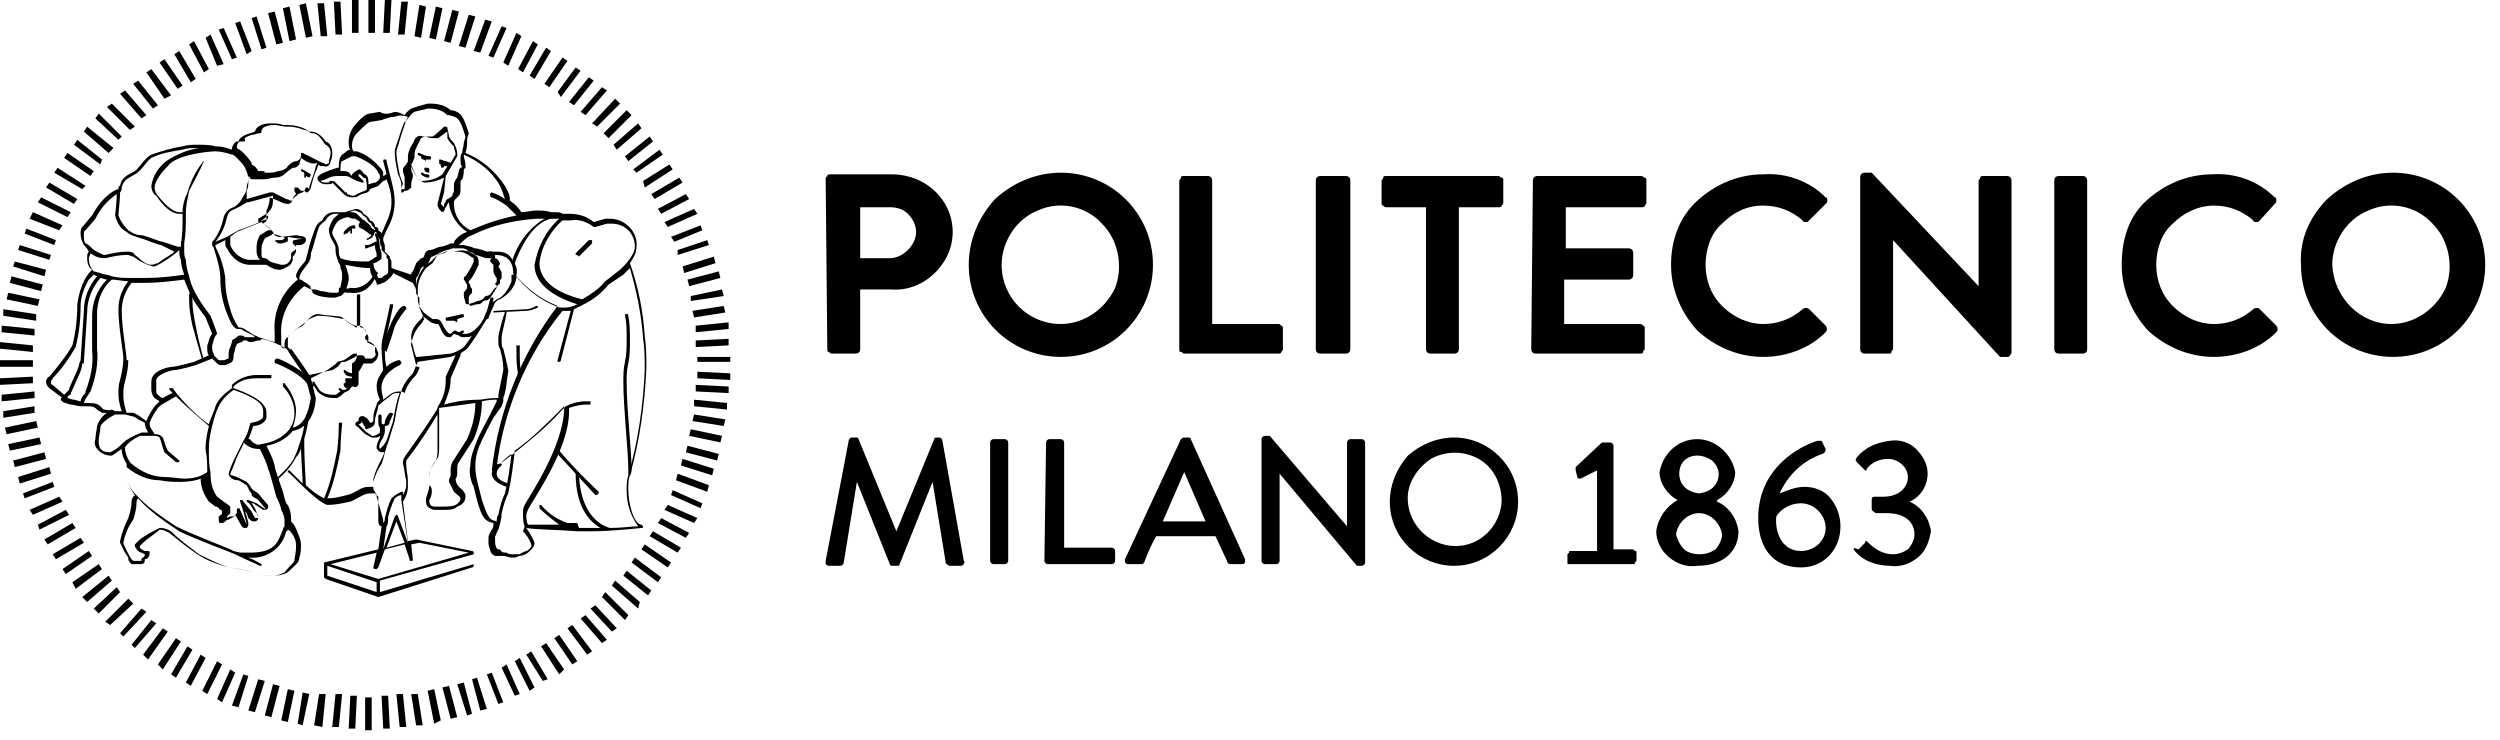
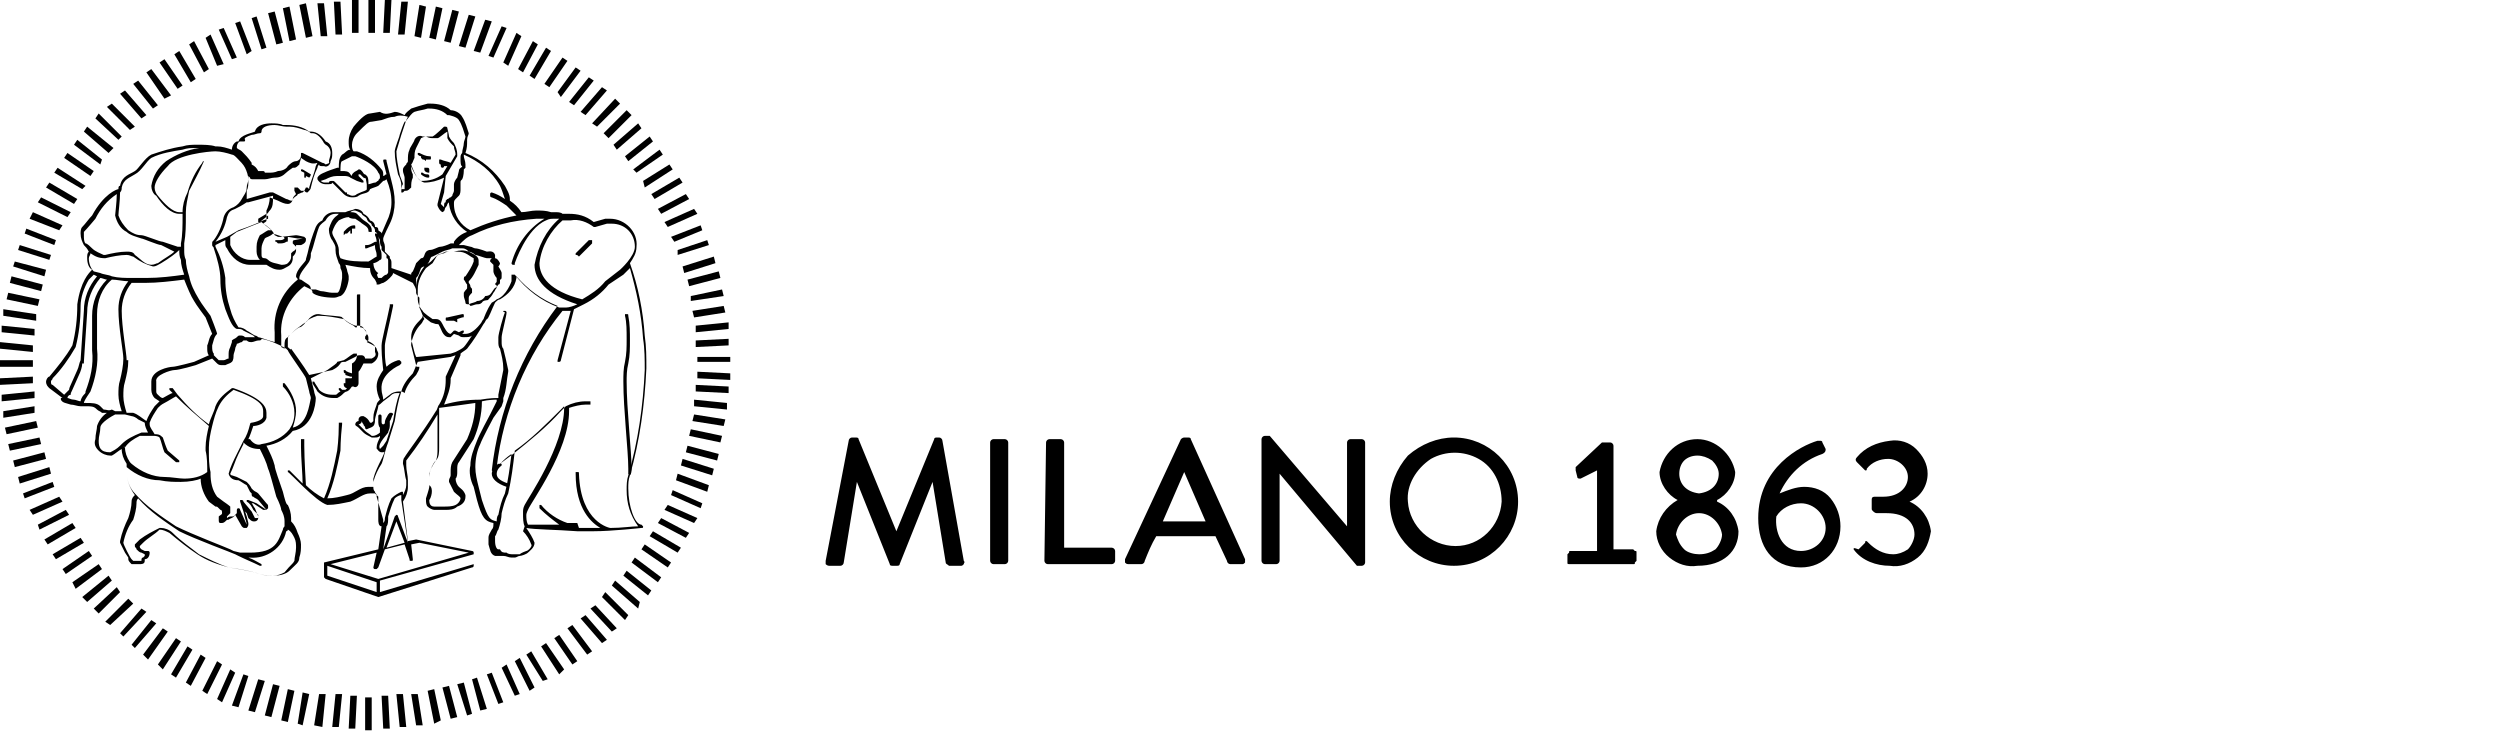
<svg xmlns="http://www.w3.org/2000/svg" version="1.1" id="Layer_1" x="0px" y="0px" viewBox="0 0 152 45" style="enable-background:new 0 0 152 45;" xml:space="preserve">
  <title>polimi</title>
  <desc>Created with Sketch.</desc>
  <g id="Page-1">
    <g id="polimi">
      <path id="Shape" d="M22.2,42.4h0.4v2h-0.4V42.4z M21.2,44.3l0.1-2h0.4l-0.1,2H21.2z M23.2,42.3h0.4l0.1,2h-0.4L23.2,42.3z     M20.2,44.2l0.2-2h0.4l-0.2,2H20.2z M24.1,42.2h0.4l0.2,2h-0.4L24.1,42.2L24.1,42.2z M19.1,44.1l0.3-1.9h0.4l-0.2,2L19.1,44.1    L19.1,44.1z M25,42.2h0.4l0.3,1.9h-0.4L25,42.2z M18.1,44l0.3-1.9l0.4,0.1l-0.4,1.9L18.1,44z M26,42l0.4-0.1l0.4,1.9L26.4,44    L26,42z M17.1,43.8l0.4-1.9l0.4,0.1l-0.4,1.9L17.1,43.8z M26.9,41.8l0.4-0.1l0.5,1.9l-0.4,0.1L26.9,41.8z M16.1,43.5l0.5-1.9    l0.4,0.1l-0.5,1.9L16.1,43.5L16.1,43.5z M27.8,41.6l0.4-0.1l0.5,1.9l-0.3,0.1L27.8,41.6z M15.1,43.2l0.6-1.9l0.4,0.1l-0.6,1.9    L15.1,43.2L15.1,43.2z M28.7,41.3l0.3-0.1l0.6,1.9l-0.4,0.1L28.7,41.3z M14.1,42.9l0.7-1.9l0.3,0.1L14.5,43L14.1,42.9L14.1,42.9z     M29.6,41l0.3-0.1l0.7,1.8l-0.3,0.1L29.6,41z M13.2,42.5l0.8-1.8l0.3,0.2l-0.8,1.8L13.2,42.5L13.2,42.5z M30.5,40.6l0.3-0.2    l0.8,1.8l-0.3,0.1L30.5,40.6z M12.3,42l0.9-1.8l0.3,0.2l-0.9,1.8L12.3,42z M31.3,40.2l0.3-0.2l0.9,1.8L32.2,42L31.3,40.2    L31.3,40.2z M11.3,41.5l0.9-1.7l0.3,0.2l-0.9,1.7L11.3,41.5z M32,39.8l0.3-0.2l1,1.7L33,41.4L32,39.8L32,39.8z M10.4,41l1-1.7    l0.3,0.2l-1,1.7L10.4,41z M32.9,39.3l0.3-0.2l1.1,1.6L34,41L32.9,39.3L32.9,39.3z M9.6,40.4l1.1-1.6L11,39l-1.1,1.7L9.6,40.4z     M33.7,38.8l0.3-0.2l1.1,1.6l-0.3,0.2L33.7,38.8z M8.7,39.8l1.2-1.6l0.3,0.2L9,40.1L8.7,39.8L8.7,39.8z M34.5,38.2l0.3-0.2    l1.2,1.6l-0.3,0.2L34.5,38.2L34.5,38.2z M8,39.2l1.2-1.5l0.3,0.2l-1.3,1.5L8,39.2z M35.3,37.6l0.3-0.2l1.3,1.5l-0.3,0.2L35.3,37.6    z M7.3,38.5L8.6,37l0.3,0.2l-1.4,1.5L7.3,38.5L7.3,38.5z M35.9,37l0.3-0.2l1.3,1.4l-0.3,0.2L35.9,37z M6.4,37.8l1.4-1.4l0.3,0.3    L6.7,38L6.4,37.8L6.4,37.8z M36.6,36.3l0.2-0.3l1.4,1.4L38,37.7L36.6,36.3L36.6,36.3z M5.7,37l1.4-1.3L7.3,36L6,37.3L5.7,37z     M37.2,35.6l0.2-0.3l1.5,1.3L38.8,37L37.2,35.6L37.2,35.6z M5,36.3L6.6,35l0.2,0.3l-1.5,1.3L5,36.3z M37.9,35l0.2-0.3l1.5,1.2    l-0.2,0.3L37.9,35z M4.4,35.4L6,34.3l0.2,0.3l-1.6,1.2L4.4,35.4L4.4,35.4z M38.4,34.2l0.2-0.3l1.6,1.2L40,35.4L38.4,34.2z     M3.8,34.6l1.6-1.1l0.2,0.3L4,34.9L3.8,34.6L3.8,34.6z M39,33.4l0.2-0.3l1.6,1.1l-0.2,0.3L39,33.4z M3.2,33.7l1.7-1L5.1,33l-1.7,1    L3.2,33.7L3.2,33.7z M39.5,32.6l0.2-0.3l1.7,1l-0.2,0.3L39.5,32.6z M2.7,32.8l1.7-1l0.2,0.3l-1.7,1L2.7,32.8L2.7,32.8z M40,31.8    l0.2-0.3l1.7,0.9l-0.2,0.3L40,31.8L40,31.8z M2.3,31.9L4,31l0.2,0.3l-1.8,0.9L2.3,31.9L2.3,31.9z M40.4,31l0.2-0.3l1.8,0.8    l-0.2,0.3L40.4,31z M1.8,31l1.8-0.8l0.2,0.3L2,31.3L1.8,31z M40.8,30.1l0.1-0.3l1.8,0.8l-0.1,0.3L40.8,30.1z M1.4,30l1.8-0.7    l0.1,0.3l-1.8,0.7L1.4,30z M41.1,29.2l0.1-0.4l1.9,0.7L43,29.9L41.1,29.2z M1.1,29L3,28.4l0.1,0.4l-1.9,0.6L1.1,29z M41.4,28.3    l0.1-0.4l1.9,0.6l-0.1,0.4L41.4,28.3z M0.8,28l1.9-0.5l0.1,0.4l-1.9,0.5L0.8,28z M41.7,27.5l0.1-0.4l1.9,0.5L43.6,28L41.7,27.5    L41.7,27.5z M0.5,27l1.9-0.4L2.5,27l-1.9,0.4L0.5,27L0.5,27z M41.9,26.5l0.1-0.4l1.9,0.4l-0.1,0.4L41.9,26.5z M0.3,26l1.9-0.4    L2.3,26l-1.9,0.4L0.3,26z M42.1,25.6l0.1-0.4l1.9,0.3L44,25.9L42.1,25.6L42.1,25.6z M0.2,25l1.9-0.3v0.4l-1.9,0.3    C0.2,25.4,0.2,25,0.2,25z M42.2,24.7v-0.4l2,0.2v0.4L42.2,24.7z M0.1,24l2-0.2v0.4l-2,0.2C0.1,24.4,0.1,24,0.1,24z M42.3,23.8    v-0.4l2,0.1v0.4L42.3,23.8z M0,23l2-0.1v0.4l-2,0.1V23z M42.4,23v-0.4l2,0.1v0.4L42.4,23z M0,22.3v-0.4h2v0.4H0z M42.4,21.7h2V22    h-2V21.7L42.4,21.7z M0,21.2v-0.4L2,21v0.4L0,21.2L0,21.2z M42.3,20.7l2-0.1V21l-2,0.1V20.7L42.3,20.7z M0.1,20.2v-0.4l2,0.2v0.4    L0.1,20.2z M42.3,19.8l2-0.2V20l-2,0.2V19.8z M0.2,19.2v-0.4l2,0.3v0.4L0.2,19.2z M42.1,18.9l1.9-0.3l0.1,0.4l-1.9,0.3L42.1,18.9z     M0.4,18.2l0.1-0.4l1.9,0.4l-0.1,0.4L0.4,18.2z M42,18l1.9-0.4L44,18l-2,0.3V18z M0.6,17.2l0.1-0.4l1.9,0.5l-0.1,0.4L0.6,17.2z     M41.8,17l1.9-0.5l0.1,0.4l-1.9,0.5L41.8,17z M0.8,16.2l0.1-0.3l1.9,0.5l-0.1,0.4L0.8,16.2z M41.5,16.2l1.9-0.6l0.1,0.4l-1.9,0.6    L41.5,16.2L41.5,16.2z M1.1,15.2l0.1-0.3l1.9,0.6L3,15.8L1.1,15.2L1.1,15.2z M41.2,15.2l1.8-0.6l0.1,0.3l-1.9,0.6L41.2,15.2    L41.2,15.2z M1.5,14.2l0.1-0.3l1.8,0.7l-0.1,0.3L1.5,14.2z M40.8,14.4l1.8-0.7l0.1,0.3L41,14.7L40.8,14.4L40.8,14.4z M1.8,13.3    L2,12.9l1.8,0.8L3.6,14L1.8,13.3L1.8,13.3z M40.4,13.5l1.8-0.8l0.2,0.3l-1.8,0.8L40.4,13.5z M2.3,12.3L2.5,12l1.8,0.9l-0.2,0.3    L2.3,12.3L2.3,12.3z M40,12.7l1.7-0.9l0.2,0.3L40.2,13L40,12.7z M2.8,11.4L3,11.1l1.7,1l-0.2,0.3L2.8,11.4L2.8,11.4z M39.6,11.8    l1.7-1l0.2,0.3l-1.7,1L39.6,11.8L39.6,11.8z M3.3,10.5l0.2-0.3l1.7,1.1L5,11.5L3.3,10.5z M39.1,11l1.6-1l0.2,0.3l-1.7,1.1L39.1,11    L39.1,11z M3.9,9.6l0.2-0.3l1.6,1.1l-0.2,0.3L3.9,9.6z M38.5,10.3l1.6-1.2l0.2,0.3l-1.6,1.1L38.5,10.3z M4.5,8.8l0.2-0.3l1.5,1.2    L6.1,10L4.5,8.8L4.5,8.8z M38,9.5l1.5-1.2l0.2,0.3l-1.5,1.2L38,9.5z M5.1,8l0.2-0.3L6.9,9L6.6,9.3L5.1,8z M37.3,8.8l1.5-1.3    L39,7.8l-1.5,1.3L37.3,8.8L37.3,8.8z M5.8,7.2L6,6.9l1.4,1.4L7.2,8.5L5.8,7.2z M36.7,8.1l1.4-1.4L38.4,7L37,8.4L36.7,8.1L36.7,8.1    z M6.5,6.5l0.3-0.2l1.4,1.4L7.9,7.9L6.5,6.5z M36,7.5L37.4,6l0.3,0.3l-1.4,1.4L36,7.5L36,7.5z M7.3,5.7l0.3-0.2L8.9,7L8.6,7.2    L7.3,5.7z M35.3,6.8l1.3-1.5l0.3,0.2L35.6,7L35.3,6.8L35.3,6.8z M8.1,5.1l0.3-0.2l1.2,1.5L9.3,6.6L8.1,5.1z M34.6,6.2l1.2-1.5    l0.3,0.2l-1.2,1.5L34.6,6.2z M8.9,4.4l0.3-0.2l1.2,1.6L10,6L8.9,4.4z M33.9,5.6L35,4.1l0.3,0.2l-1.2,1.6L33.9,5.6L33.9,5.6z     M9.7,3.8L10,3.6l1.1,1.6l-0.3,0.2L9.7,3.8z M33.1,5.1l1.1-1.6l0.3,0.2l-1.1,1.6L33.1,5.1z M10.6,3.3l0.3-0.2l1,1.7L11.6,5    L10.6,3.3L10.6,3.3z M32.2,4.6l1-1.7l0.3,0.2l-1,1.7L32.2,4.6z M11.5,2.7l0.3-0.2l0.9,1.7l-0.3,0.2L11.5,2.7L11.5,2.7z M31.5,4.2    l0.9-1.7l0.3,0.2l-0.9,1.7L31.5,4.2L31.5,4.2z M12.5,2.3l0.3-0.2l0.8,1.8L13.2,4L12.5,2.3L12.5,2.3z M30.6,3.8L31.4,2l0.3,0.2    L30.9,4L30.6,3.8L30.6,3.8z M13.3,1.8l0.3-0.1l0.8,1.8l-0.3,0.1L13.3,1.8z M29.7,3.4l0.8-1.8l0.3,0.1L30,3.5L29.7,3.4L29.7,3.4z     M14.3,1.4l0.3-0.1l0.7,1.8L15,3.3L14.3,1.4L14.3,1.4z M28.8,3.1l0.7-1.9l0.4,0.1l-0.7,1.9L28.8,3.1z M15.3,1.1L15.6,1l0.6,1.9    L15.9,3L15.3,1.1L15.3,1.1z M27.9,2.8l0.6-1.9L28.9,1l-0.6,1.9L27.9,2.8L27.9,2.8z M16.3,0.8l0.4-0.1l0.5,1.9l-0.4,0.1L16.3,0.8z     M27,2.5l0.5-1.9l0.4,0.1l-0.5,1.9L27,2.5z M17.2,0.5l0.4-0.1l0.4,2l-0.4,0.1L17.2,0.5L17.2,0.5z M26.1,2.3l0.4-1.9l0.4,0.1    l-0.4,1.9L26.1,2.3L26.1,2.3z M18.2,0.3l0.4-0.1l0.4,2l-0.4,0.1L18.2,0.3L18.2,0.3z M25.2,2.2l0.3-1.9l0.4,0.1l-0.3,1.9L25.2,2.2z     M19.3,0.2h0.4l0.2,2h-0.4L19.3,0.2L19.3,0.2z M24.2,2.1l0.2-2h0.4l-0.2,2H24.2L24.2,2.1z M20.3,0.1h0.4l0.1,2h-0.4L20.3,0.1    L20.3,0.1z M23.3,2l0.1-2h0.4l-0.1,2H23.3z M21.4,0h0.4v2h-0.4V0L21.4,0z M22.4,2V0h0.4v2H22.4z" />
      <g id="Group">
		</g>
      <g transform="translate(2, 6)">
-         <path d="M21,30.3l-3.2-1.1l-0.1-0.1l0,0v-0.9l0,0l0,0l0,0l0,0l0,0l3.3-0.8l0.2-1.4C21,26,21,25.7,21,25.6l0,0l0,0l0,0v-1.4     c-0.1-0.1-0.1-0.1-0.2-0.2l0,0l0,0l0,0c-0.1,0-0.2,0-0.3,0l0,0c-0.4,0-0.7,0.3-1.2,0.5l0,0c-0.5,0.1-0.9,0.2-1.4,0.2l0,0     c-0.7-0.2-2.3-2-2.4-2l0,0v-0.1l0,0h0.1l0,0c0,0,0.4,0.4,0.8,0.8l0,0c0-0.5-0.1-1.6-0.1-2.2l0,0c0-0.1,0-0.2,0-0.4l0,0v-0.1h0.1     l0,0h0.1v0.1l0,0c0,0.1,0,0.2,0,0.3l0,0c0,0.8,0.1,2.4,0.1,2.4l0,0c0.3,0.3,0.7,0.6,1.1,0.8l0,0c0.4-0.9,0.6-1.9,0.8-2.9l0,0     c0,0,0.1-0.7,0.1-1.6l0,0v-0.1c0,0,0,0,0.1,0l0,0h0.1c0,0,0,0,0,0.1l0,0c-0.1,0.9-0.1,1.6-0.1,1.6l0,0c-0.2,1-0.4,2-0.8,2.9l0,0     c0.4,0,0.8-0.1,1.2-0.2l0,0c0.5-0.1,0.8-0.5,1.3-0.5l0,0c0.1,0,0.2,0,0.3,0l0,0c0-0.1,0-0.1,0-0.2l0,0c0-0.1,0-0.2,0-0.3l0,0     c0.1-0.4,0.3-0.8,0.5-1.2l0,0c0.1-0.2,0.2-0.4,0.2-0.6l0,0v0.1c0,0.1-0.1,0.1-0.2,0.1l0,0c-0.2,0-0.3-0.3-0.3-0.2l0,0v-0.1l0,0     c0-0.2,0.1-0.4,0.2-0.6l0,0v-0.1l0,0c-0.1,0.1-0.2,0.1-0.3,0.1l0,0h-0.2l0,0c-0.2-0.1-0.4-0.2-0.5-0.3l0,0L19.8,20     c-0.1-0.1-0.2-0.1-0.2-0.2l0,0c0-0.1,0.1-0.2,0.2-0.2l0,0c0,0,0,0,0-0.1l0,0c0-0.1,0.1-0.2,0.2-0.2h0.1c0.2,0.1,0.3,0.2,0.4,0.4     l0,0h0.1l0,0l0.1-0.1l0,0c0,0,0,0,0-0.1l0,0v-0.1l0,0l0,0l0,0c0-0.3,0.1-0.5,0.2-0.8l0,0c0-0.1,0.1-0.2,0.2-0.3l0,0l0,0l0,0     c-0.1-0.2-0.2-0.5-0.2-0.8l0,0c0-0.4,0.2-0.7,0.4-1l0,0c0-0.1-0.1-0.8-0.1-1.3l0,0c0-0.1,0-0.1,0-0.2l0,0c0-0.3,0.3-1.4,0.5-2.4     l0,0v-0.1h0.1l0,0h0.1v0.1l0,0c-0.2,1-0.5,2.2-0.5,2.4l0,0c0,0.1,0,0.1,0,0.2l0,0c0,0.3,0,0.8,0.1,1.1l0,0     c0.2-0.2,0.4-0.3,0.7-0.4l0,0h0.1c0,0,0,0,0.1,0.1l0,0v0.1c0,0,0,0-0.1,0.1l0,0c0,0-1.2,0.5-1.1,1.5l0,0c0,0.2,0.1,0.4,0.1,0.6     l0,0l0.4-0.3l0,0c0.1-0.1,0.3-0.2,0.6-0.2l0,0c0.1,0,0.2,0,0.3,0.1l0,0c0.1-0.4,0.4-0.8,0.7-1.1l0,0c0.1-0.2,0.2-0.3,0.2-0.5     h-0.1c-0.1,0-0.1,0-0.1-0.1l0,0c0,0-0.2-0.8-0.3-1.2l0,0v-0.1l0,0c0.1-0.5,0.3-0.9,0.6-1.2l0,0c0.1-0.1,0.1-0.2,0.2-0.3l0,0l0,0     l0,0c-0.1-0.2-0.2-0.5-0.3-0.7l0,0c0-0.2,0-0.4,0-0.6l0,0l0,0l0,0l0,0l0,0c-0.1-0.1-0.2-0.2-0.2-0.3l0,0v-0.1l0,0l0,0l0,0     c0-0.2-0.1-0.3-0.2-0.5l0,0l-1.2-0.6c0,0.1-0.1,0.2-0.2,0.3l0,0c-0.1,0.1-0.2,0.2-0.4,0.3l0,0c-0.1,0-0.2,0.1-0.3,0.1h-0.1v-0.1     L20.8,11l0,0c-0.2-0.2-0.3-0.4-0.3-0.7l0,0c-0.5,0-1-0.1-1.5-0.2l0,0l0.1,0.3l0,0c0,0.1,0.1,0.3,0.1,0.4l0,0c0,0.1,0,0.2,0,0.2     l0,0c0,0-0.1,0.8-0.5,1l0,0c-0.1,0-0.2,0.1-0.4,0.1l0,0c-0.5,0-1.1-0.1-1.3-0.3l0,0c0-0.2-0.1-0.2-0.5-0.4l0,0     c-0.9,0.7-1.5,1.8-1.4,3l0,0c0,0.2,0,0.5,0,0.7l0,0l0.2,0.1l0,0c0-0.1,0-0.2,0-0.2l0,0c0-0.2,0-0.4,0.2-0.5l0,0l0,0l0,0     c0.1-0.1,0.1-0.1,0.2-0.2l0,0c0.1-0.1,0.3-0.3,0.5-0.4l0,0c0.1,0,0.2-0.1,0.3-0.2l0,0c0.2-0.3,0.5-0.4,0.8-0.5h0.1     c0.5,0,1,0.1,1.5,0.2l0,0c0.2,0.2,0.4,0.3,0.6,0.4l0,0l0.1,0.1h0.1V12c0-0.1,0-0.1,0.1-0.1l0,0h0.1c0,0,0,0,0,0.1l0,0v1.9     c0.2,0,0.4,0.2,0.4,0.4l0,0c0.1,0.1,0.1,0.2,0.1,0.3l0,0c0,0.1,0,0.1-0.1,0.2l0,0c0.2,0.1,0.5,0.2,0.6,0.4l0,0     c0,0.1,0.1,0.2,0.1,0.3l0,0c0,0.3-0.2,0.5-0.4,0.6l0,0h-0.5l0,0c-0.1,0.2-0.2,0.4-0.3,0.5l0,0c0,0.1,0,0.5,0,0.7l0,0     c0,0.2-0.2,0.3-0.3,0.2h-0.1c-0.1,0.1-0.1,0.2-0.3,0.3l0,0c-0.1,0-0.2,0.1-0.3,0.2l0,0c0,0-0.1,0.1-0.3,0.2l0,0     c-0.1,0-0.1,0-0.2,0l0,0c-0.4,0-0.7-0.1-1-0.4l0,0c-0.1-0.2-0.2-0.3-0.3-0.5l0,0v-0.1l0,0h0.1l0,0c0.1,0.2,0.2,0.3,0.3,0.5l0,0     c0.2,0.2,0.5,0.3,0.8,0.3l0,0h0.2l0,0c0.1,0,0.1-0.1,0.3-0.2l0,0l0,0l0,0l-0.1-0.1v-0.1l0,0h0.1l0,0l0.1,0.1l0,0l0,0H19l0,0     l0.1-0.1l0,0c-0.1,0-0.2-0.1-0.2-0.2l0,0c0,0,0,0,0-0.1l0,0H19l0,0l0,0l0,0V17l0,0h0.1l0,0h0.1h0.1c0.1,0,0.1,0,0.1-0.1l0,0     c0-0.2,0-0.7,0-0.7l0,0v-0.1c0.2-0.1,0.3-0.3,0.3-0.5l0,0v-0.1l0,0h-0.1l0,0c-0.1,0-0.1,0-0.1,0l0,0c-0.2,0.1-0.4,0.3-0.6,0.4     l0,0L18.5,16l0,0c0,0.1-0.2,0.2-0.6,0.5l0,0l-1,0.5c0.1,0.4,0.2,0.8,0.2,0.8l0,0c0,0.1,0.1,0.3,0.1,0.4l0,0c0,0.4-0.2,1.8-1.4,2     l0,0c-0.4,0.5-1,0.8-1.6,0.9l0,0c0.2,0.4,0.4,0.8,0.5,1.2l0,0c0,0.2,0.3,1,0.5,1.6l0,0c0.1,0.4,0.2,0.8,0.3,0.8l0,0     c0.1,0.2,0.2,0.5,0.2,0.8l0,0c0,0.1,0,0.2,0,0.2l0,0l0,0l0,0l0,0c0.2,0.2,0.3,0.4,0.4,0.7l0,0c0.1,0.2,0.2,0.5,0.2,0.7l0,0     c0,0.3,0,0.5-0.1,0.8l0,0c0,0.3-0.2,0.4-0.6,0.8l0,0C15.4,28.9,15,29,14.7,29l0,0c-0.3,0-0.6,0-0.9-0.1l0,0     c-0.6-0.2-1.2-0.3-1.9-0.4l0,0c-0.7-0.2-1.3-0.4-1.9-0.8l0,0c-0.6-0.4-1.1-0.8-1.7-1.3l0,0c-0.2-0.1-0.4-0.2-0.6-0.2l0,0     c-0.3,0.3-0.7,0.5-1,0.8l0,0c-0.1,0.1-0.1,0.1-0.2,0.2l0,0l0,0l0,0c0,0.1,0,0.1,0.1,0.2l0,0c0,0,0,0,0.2,0.1l0,0l0.2,0l0,0     c0.1,0,0.1,0.1,0.1,0.1l0,0C7.1,27.8,7,28,6.8,28l0,0v0.1l0,0c0,0.2-0.2,0.2-0.3,0.2H6.3l-0.3,0l0,0c-0.1-0.1-0.2-0.2-0.2-0.3     l0,0l0,0l0,0v-0.1l0,0l-0.2-0.3l0,0c-0.1-0.2-0.2-0.4-0.3-0.6l0,0c0,0,0,0,0-0.1l0,0c0.1-0.5,0.3-1,0.5-1.4l0,0     c0.1-0.3,0.2-0.7,0.2-1l0,0c0-0.2,0.1-0.3,0.2-0.4l0,0c-0.3-0.4-0.5-0.9-0.5-1.4l0,0c0-0.2,0-0.3,0-0.5l0,0l0,0l0,0     c-0.2-0.3-0.3-0.6-0.3-0.9l0,0c-0.2,0.1-0.4,0.3-0.6,0.4H4.7c-0.2,0-0.5-0.1-0.7-0.3c-0.2-0.2-0.3-0.4-0.2-0.7l0,0     c0-0.3,0.1-0.6,0.1-0.8l0,0c0.1-0.3,0.3-0.6,0.6-0.8l0,0c-0.1,0-0.2,0-0.3,0l0,0C4.1,19,4,19,3.9,18.9l0,0     c-0.2-0.2-0.3-0.2-0.8-0.2l0,0c-0.1,0-0.1,0-0.2,0l0,0c-0.2,0-0.4-0.1-0.6-0.1l0,0c-0.3-0.1-0.5-0.1-0.6-0.3l0,0v-0.1l0,0h0.1     l0,0L1,17.6c-0.1-0.1-0.2-0.2-0.2-0.4l0,0c0-0.1,0.1-0.3,0.2-0.3l0,0c0.5-0.6,1-1.2,1.4-1.9l0,0c0.2-0.8,0.3-1.6,0.3-2.5l0,0     c0.2-1.4,0.7-1.9,0.9-2.1l0,0C3.4,10.3,3.3,10,3.3,9.7l0,0c0-0.2,0-0.3,0.1-0.4l0,0C3.3,9.1,3.2,9,3.1,8.9l0,0     C3,8.7,2.9,8.5,2.9,8.2l0,0c0-0.1,0-0.3,0.1-0.4l0,0c0.2-0.2,0.4-0.5,0.6-0.7l0,0c0.7-1.3,1.5-1.6,1.6-1.6l0,0     c0-0.1,0-0.2,0.1-0.2l0,0c0.1-0.6,0.6-0.7,0.9-0.9l0,0c0.2-0.1,0.6-0.8,1-1l0,0C7.8,3.2,8.4,3,9.1,2.9l0,0     C9.4,2.8,9.7,2.8,10,2.8l0,0c0.4,0,0.8,0,1.1,0.1h0.1c0.3,0,0.6,0.1,0.9,0.2l0,0c0-0.2,0.1-0.4,0.3-0.5l0,0h0.1l0,0     c0.1-0.4,0.8-0.5,1-0.6l0,0c0.1-0.4,0.6-0.5,1-0.5l0,0c0.2,0,0.5,0,0.7,0.1l0,0c0.1,0,0.2,0,0.2,0l0,0c0.5,0,1,0.1,1.4,0.4h0.1     c0.4,0,0.7,0.3,0.9,0.6l0,0c0.3,0.1,0.4,0.4,0.4,0.7l0,0c0,0.2,0,0.3-0.1,0.5l0,0c0,0.2-0.2,0.4-0.4,0.3h-0.1     c-0.1,0-0.2,0-0.2-0.1l0,0c0,0-0.1,0.1-0.1,0.2l0,0C17.1,4.6,17,5,16.9,5.4l0,0c0,0.1-0.1,0.2-0.2,0.3l0,0c-0.1,0-0.1,0-0.2-0.1     l0,0l-0.1,0.1l0,0c-0.1,0-0.2,0.1-0.3,0.1l0,0c0,0.1-0.1,0.1-0.2,0.2l0,0l-0.1,0.1l0,0c0,0.1-0.1,0.3-0.3,0.3l0,0     c-0.2,0-0.4-0.1-0.6-0.2l0,0L14.4,6c0,0.3-0.1,0.6-0.2,0.8l0,0l0,0l0,0v0.1l0,0c0,0.2,0,0.3,0,0.5l0,0c0,0.1-0.1,0.1-0.2,0.2l0,0     c0.2,0.1,0.6,0.4,0.7,0.7l0,0l0.2,0.1h0.2L16,8.3l0,0c0.1,0,0.5,0.1,0.5,0.1l0,0l0.1,0.1c0,0,0,0,0,0.1l0,0     c0,0.2-0.3,0.3-0.3,0.3l0,0l-0.3,0V9c0,0.1,0,0.1,0,0.2l0,0c0,0.2-0.1,0.3-0.2,0.4l0,0v0.1l0,0c0,0.2-0.1,0.4-0.3,0.5l0,0     c-0.2,0.1-0.3,0.2-0.5,0.2l0,0c-0.3,0-0.5-0.1-0.8-0.3l0,0h-1l0,0c-0.6,0-1.1-0.4-1.4-1l0,0c-0.1-0.1-0.1-0.2-0.1-0.3l0,0     c0-0.1,0-0.1,0-0.2l0,0l-0.6,0.3c0,0,0,0,0,0.1l0,0c0.3,0.6,0.5,1.2,0.6,1.9l0,0l0,0l0,0V11l0,0c0,0.6,0.1,1.2,0.3,1.8l0,0     c0.1,0.4,0.3,0.8,0.5,1.1l0,0c0.2,0,0.4,0.1,0.5,0.2l0,0c0.2,0.1,0.3,0.2,0.5,0.3l0,0c0.1,0,0.2,0.1,0.2,0.1l0,0     c0.1,0,0.6,0.2,1,0.3l0,0c0-0.2,0-0.4,0-0.6l0,0c-0.1-1.2,0.4-2.4,1.4-3.2l0,0c0-0.1-0.1-0.1-0.1-0.2l0,0c0-0.4,0.6-0.9,0.6-1     l0,0c0-0.1,0,0,0.1-0.4l0,0c0.1-0.5,0.3-1.1,0.5-1.6l0,0c0.1-0.2,0.2-0.3,0.4-0.4l0,0c0.1-0.3,0.4-0.5,0.7-0.5h0.1     c0.1,0,0.2,0,0.3,0H19c0.2-0.1,0.4-0.1,0.6-0.2l0,0c0,0,0.4,0,0.5,0.3l0,0c0.2,0.1,0.3,0.2,0.4,0.4l0,0c-0.1,0,0.3,0,0.3,0.4l0,0     C21,7.8,21,7.9,21,8l0,0c0.1,0.1,0.2,0.1,0.2,0.2l0,0l0.3-0.7l0,0c0.2-0.4,0.3-0.8,0.3-1.2l0,0c0-0.5-0.1-0.9-0.3-1.4l0,0     c0,0-0.1,0.1-0.2,0.1l0,0l-0.1,0.1l0,0l0,0l0,0c-0.1,0.1-0.1,0.1-0.2,0.2l0,0c-0.2,0.1-0.3,0.1-0.5,0.2l0,0     c-0.1,0.3-0.4,0.2-0.7,0.4l0,0C19.7,6,19.5,6,19.4,6l0,0c-0.2,0-0.4-0.1-0.5-0.2l0,0c0,0-0.6-0.6-0.7-0.7l0,0     c0,0.1-0.1,0.1-0.4,0.1l0,0c-0.2,0-0.4-0.1-0.5-0.3l0,0c0,0,0,0,0-0.1l0,0c0.1-0.2,0.4-0.3,0.4-0.3l0,0c0.2-0.1,0.5-0.2,0.8-0.3     h0.1c0-0.3,0-0.6,0.2-0.8l0,0c0.2-0.1,0.3-0.3,0.5-0.3l0,0c-0.1-0.1-0.1-0.3-0.1-0.5l0,0c0-0.3,0.1-0.6,0.3-0.9l0,0     c0.5-0.6,0.8-0.8,1-0.8l0,0l0.6-0.1l0,0c0.3,0.2,0.6,0.1,0.9,0l0,0c0.2,0,0.4,0.1,0.6,0.2l0,0c0.1-0.2,0.3-0.3,0.4-0.4l0,0     c0.3-0.1,0.6-0.2,1-0.3h0.2c0.4,0,0.9,0.1,1.2,0.4l0,0c0.3,0,0.6,0.2,0.7,0.4l0,0c0.2,0.3,0.3,0.7,0.4,1l0,0l0,0l0,0     c0,0.1-0.1,0.2-0.1,0.4l0,0v0.1l0,0c0,0.2,0,0.4-0.1,0.7l0,0c1,0.4,1.8,1.1,2.4,2l0,0C28.8,5.5,29,5.8,29,6.1l0,0v0.1l0,0l0,0     l0,0c0.3,0.2,0.5,0.4,0.7,0.7l0,0c0.3,0,0.6-0.1,0.9-0.1l0,0c0.3,0,0.6,0,0.9,0.1l0,0h0.2l0,0c0.2,0,0.4,0,0.5,0.1l0,0     c0.1,0,0.1,0,0.2,0h0.2c0.5,0,1,0.1,1.5,0.5l0,0l0.7-0.2h0.3l0,0c0.9,0,1.7,0.8,1.6,1.7l0,0c0,0.4-0.2,0.7-0.4,1l0,0     c0.5,1.4,0.8,2.9,0.9,4.4l0,0c0.1,0.7,0.1,1.3,0.1,2l0,0c-0.1,2.2-0.4,4.4-1,6.5l0,0c-0.1,0.3-0.1,0.5-0.1,0.8l0,0     c0,1.1,0.4,2.2,0.8,2.2l0,0l0.1,0.1l0,0c0,0.1,0,0.1-0.1,0.1l0,0c0,0-1.8,0.2-2.9,0.2H34h-0.9l0,0c-1.3-0.1-2.6-0.1-3.1-0.2l0,0     c0,0,0,0.1,0,0l0,0c0.2,0.3,0.4,0.6,0.5,0.9l0,0c0,0.3-0.3,0.5-0.4,0.6l0,0c-0.1,0.1-0.4,0.2-0.5,0.2l0,0c-0.1,0-0.2,0.1-0.3,0.1     l0,0h-0.2l0,0c-0.2,0-0.3-0.1-0.5-0.1l0,0c-0.1,0-0.3,0-0.4,0h-0.1c-0.3-0.1-0.3-0.4-0.4-0.7l0,0V27l0,0c0-0.1,0-0.2,0-0.3l0,0     c0-0.2,0.1-0.3,0.2-0.5l0,0C28,26.1,28,26,28,25.8l0,0c-0.5-0.1-0.7-0.3-1-1.4l0,0l-0.2-0.8c-0.2-0.4-0.3-0.9-0.2-1.3l0,0     c0-0.5,0.2-1,0.4-1.5l0,0c0.1-0.3,0.8-1.6,0.8-1.6l0,0l0.4-0.8v-0.1c-0.1,0-0.5,0-0.9,0.1l0,0c0,0.8-0.2,1.6-0.5,2.3l0,0     l-0.9,1.4l0,0c-0.1,0.1-0.1,0.3-0.1,0.4l0,0c0,0.1,0,0.1,0,0.2l0,0c0,0.1,0,0.3-0.1,0.4l0,0l0,0l0,0c0,0.2,0.1,0.4,0.2,0.5l0,0     c0.1,0.1,0.3,0.2,0.4,0.5l0,0v0.1l0,0c0,0.3-0.2,0.5-0.5,0.6l0,0C25.6,25,25.3,25,25.1,25l0,0c-0.2,0-0.4,0-0.7,0l0,0     c-0.1,0-0.3-0.1-0.4-0.2s-0.1-0.3-0.1-0.4l0,0v-0.1l0,0c0,0,0.2-0.6,0.2-0.7l0,0c0-0.1,0-0.2,0-0.3l0,0c0-0.1,0-0.2,0-0.3l0,0     l0,0l0,0c0-0.4,0.2-0.7,0.4-1l0,0c0.1-0.2,0.1-0.5,0.1-0.7l0,0c0-0.1,0-0.3,0-0.3l0,0c0-0.1,0-0.1,0-0.2l0,0c0-0.3,0-1.1,0-1.6     l0,0c-0.6,1-1.2,1.9-1.9,2.8l0,0c0,0.1,0,0.2,0,0.3l0,0c0,0.3,0.1,0.6,0.1,0.9l0,0c0,0.1,0,0.2,0,0.4l0,0c0,0.3-0.1,0.6-0.3,0.9     l0,0l0.3,2.4l0.5-0.1l3.4,0.7c0,0,0.1,0,0.1,0.1l0,0v0.8c0,0,0,0.1-0.1,0.1l0,0L21,30.3z M21.1,30l5.7-1.7v-0.6l-5.7,1.6L21.1,30     L21.1,30z M17.9,29l3,1v-0.6l-3-1V29L17.9,29z M21,29.2l5.5-1.6l-3-0.6L23,27.1l0.1,0.9c0,0.1,0,0.1-0.1,0.1l0,0     c-0.1,0-0.1,0-0.1-0.1l0,0l-0.3-0.9l-1.2,0.3L21,28.5c0,0,0,0-0.1,0.1h-0.1l0,0c-0.1,0-0.1-0.1-0.1-0.1l0,0l0.2-0.9l-2.8,0.7     L21,29.2L21,29.2z M7.8,26.1c0.2,0,0.5,0.1,0.7,0.3l0,0c0.5,0.5,1.1,0.9,1.6,1.3l0,0c0.6,0.3,1.2,0.6,1.8,0.8l0,0     c0.6,0.1,1.3,0.2,1.9,0.4l0,0c0.3,0.1,0.5,0.1,0.8,0.1l0,0c0.3,0,0.5-0.1,0.7-0.2l0,0c0.4-0.5,0.5-0.5,0.6-0.7l0,0     c0-0.2,0.1-0.5,0.1-0.8l0,0c0-0.2,0-0.4-0.1-0.6l0,0c-0.1-0.2-0.2-0.4-0.4-0.5l0,0c0,0,0,0.1-0.1,0.1l0,0c-0.2,1-1.2,1.7-2.2,1.6     h-0.1c0.3,0.1,0.6,0.3,0.8,0.4l0,0v0.1l0,0h-0.1l0,0c-0.4-0.2-0.9-0.4-1.3-0.6l0,0l-0.2-0.1l0,0c-0.2-0.1-2.4-0.9-3.4-1.4l0,0     c-0.9-0.6-1.8-1.2-2.5-2l0,0c-0.1,0.1-0.1,0.2-0.1,0.3l0,0c0,0.3-0.1,0.7-0.2,1l0,0C5.8,26,5.6,26.5,5.5,27l0,0l0,0l0,0     c0,0.1,0.4,0.9,0.5,1l0,0l0,0l0,0l0.1,0.1l0,0c0.1,0,0.1,0,0.2,0h0.2h0.1l0,0c0-0.1,0-0.2,0.1-0.2l0,0l0,0l0,0l0.1-0.1l0,0v-0.1     l0,0l-0.2-0.1l0,0c-0.1,0-0.2-0.1-0.3-0.2l0,0c0-0.1-0.1-0.1-0.1-0.2l0,0v-0.1l0,0c0.1-0.1,0.2-0.2,0.3-0.3l0,0     c0.4-0.3,0.8-0.5,1.2-0.7l0,0C7.7,26.1,7.8,26.1,7.8,26.1z M28.8,27.6c0.1,0.1,0.3,0.1,0.4,0.1h0.2c0.1,0,0.1,0,0.2,0l0,0     c0.1-0.1,0.4-0.2,0.4-0.2l0,0c0.1,0,0.4-0.3,0.3-0.4l0,0l0,0l0,0c-0.1-0.3-0.3-0.6-0.5-0.8l0,0l0.1-0.3l0,0     c-0.1-0.2-0.1-0.5-0.1-0.8l0,0c0-0.2,0-0.3,0.1-0.5l0,0c0.2-0.4,2.4-3.6,2.4-5.9l0,0v-0.1l0,0c-0.1,0.1-0.1,0.1-0.2,0.2l0,0     c-0.9,0.9-1.8,1.8-2.8,2.5l0,0l0,0l0,0c-0.1,0.9-0.2,1.7-0.4,2.6l0,0c-0.2,0.4-0.3,0.8-0.4,1.2l0,0c0,0.3-0.1,0.7-0.2,1l0,0     c-0.1,0.1-0.1,0.3-0.2,0.4l0,0c0,0.1,0,0.2,0,0.2l0,0v0.1l0,0c0,0.3,0.1,0.5,0.2,0.5h0.1C28.5,27.6,28.6,27.6,28.8,27.6     L28.8,27.6L28.8,27.6z M12.6,27.6H13h0.2c1.6,0,1.7-0.7,2-1.4l0,0c0-0.1,0.1-0.2,0.1-0.2l0,0v-0.1l0,0c0-0.1,0-0.1,0-0.2l0,0     c0-0.3-0.1-0.5-0.2-0.7l0,0c0-0.1-0.1-0.4-0.3-0.8l0,0c-0.2-0.7-0.4-1.5-0.5-1.7l0,0c-0.1-0.4-0.3-0.8-0.5-1.2l0,0     c-0.4,0-0.7-0.1-1-0.4l0,0V21l0,0l-0.3,0.6c-0.2,0.4-0.3,0.8-0.5,1.2l0,0c0,0,0,0.1,0.1,0.1l0,0l0.3,0.1l0,0     c0.2,0.1,0.4,0.2,0.6,0.3l0,0c0.1,0.1,0.2,0.2,0.3,0.4l0,0l0.1,0.1l0,0c0.1,0.1,0.2,0.1,0.3,0.2l0,0l0.5,0.6l0,0     c0.1,0.1,0.1,0.1,0.1,0.2l0,0v0.1l0,0C14.2,25,14.2,25,14.1,25l0,0H14l-0.6-0.4h-0.1c0.1,0.1,0.1,0.2,0.2,0.3l0,0l0.2,0.5l0,0     v0.1l0,0c0,0.1-0.1,0.2-0.2,0.2h-0.1c-0.1,0-0.2-0.1-0.3-0.2l0,0L13,25.2l-0.1-0.1l0.1,0.3l0.1,0.4l0,0c0,0,0,0,0,0.1l0,0     c0,0.1-0.1,0.2-0.1,0.2l0,0h-0.1l0,0c-0.1,0-0.1,0-0.2-0.1l0,0l0,0l-0.4-0.7c-0.1,0.2-0.3,0.2-0.4,0.3l0,0c-0.1,0-0.1,0-0.2,0.1     l0,0c0,0-0.1,0.1-0.2,0.1l0,0h-0.1l0,0c-0.1,0-0.1-0.1-0.1-0.2l0,0c0-0.1,0-0.1,0-0.2l0,0c0.1-0.1,0.2-0.1,0.2-0.2l0,0     c0-0.1,0-0.2-0.1-0.2l0,0l0,0l0,0l-0.1-0.1l0,0c-0.1-0.1-0.1-0.1-0.2-0.1l0,0l-0.4-0.3l0,0c-0.3-0.4-0.5-0.9-0.5-1.4l0,0     C10,23.2,9.5,23.3,9,23.3l0,0c-0.4,0-0.8,0-1.3-0.1l0,0c-0.7,0-1.4-0.3-2-0.8l0,0c0,0.1,0,0.2,0,0.3l0,0c0,0.5,0.2,1,0.5,1.3l0,0     l0,0l0,0c0.7,0.8,1.6,1.4,2.5,2l0,0c1,0.5,3.1,1.3,3.3,1.4l0,0l0.2,0.1l0,0L12.6,27.6z M21.5,26l-0.2,1.4l0,0l0.7-2l0.1-0.1l0,0     c0,0,0.1,0,0.1,0.1l0,0l0.6,1.6l0,0l-0.4-2.6v-0.3c-0.1,0-0.3,0.1-0.4,0.2l0,0c-0.2,0.4-0.3,0.8-0.4,1.1l0,0     C21.6,25.7,21.6,25.9,21.5,26L21.5,26z M21.5,27.3l1.1-0.3l-0.5-1.3L21.5,27.3L21.5,27.3z M33.2,26.1H34h0.5     C34,25.8,33,25,33,22.8l0,0v-0.1c0,0,0,0,0.1,0l0,0c0.1,0,0.1,0,0.1,0.1l0,0c0.1,3,1.9,3.3,1.9,3.3l0,0c0.7,0,1.3-0.1,1.7-0.1     l0,0c-0.5-0.7-0.7-1.4-0.7-2.2l0,0c0-0.3,0-0.6,0.1-0.9l0,0c0.6-2.1,0.9-4.2,1-6.4l0,0c0-0.6,0-1.3-0.1-1.9l0,0     c-0.1-1.5-0.4-2.9-0.8-4.3l0,0c-0.2,0.2-0.4,0.4-0.4,0.4l0,0L35,11.3c-0.4,0.5-0.9,0.9-1.5,1.2l0,0c-0.2,0.1-0.4,0.2-0.6,0.3l0,0     l-0.8,3.1C32.1,16,32,16,32,16l0,0c0,0,0,0-0.1,0v-0.1l0,0l0.8-3h-0.2c-0.1,0-0.2,0-0.3,0l0,0c-2.2,2.7-3.6,6.1-4,9.5l0,0     c0.1-0.1,0.1-0.1,0.2-0.2l0,0l0.8-0.6l0,0c1-0.8,2-1.6,2.9-2.6l0,0c0.1-0.1,0.2-0.2,0.3-0.3l0,0c0.4-0.2,0.8-0.3,1.2-0.3l0,0     c0.1,0,0.2,0,0.2,0l0,0h0.1c0,0,0,0,0,0.1l0,0v0.1c0,0,0,0-0.1,0h-0.2c-0.3,0-0.7,0.1-1,0.2l0,0V19l0,0c0,2.4-2.3,5.5-2.5,6l0,0     c0,0-0.1,0.2-0.1,0.3l0,0c0,0.2,0,0.4,0.1,0.6l0,0l0,0h0.1h0.2l0,0c0.2,0,0.4,0,0.7,0l0,0H32l0,0c-0.4-0.3-0.8-0.6-1.2-1l0,0     c0,0,0,0,0-0.1v-0.1l0,0h0.1l0,0c0.4,0.5,1,0.9,1.6,1.1l0,0l0,0l0,0h0.6L33.2,26.1z M13,25.9L13,25.9L13,25.9L13,25.9L13,25.9     c0-0.1-0.1-0.4-0.1-0.4l0,0l-0.1-0.4l-0.1-0.3l-0.1-0.3v-0.1l0,0h0.1l0,0c0,0,0.1,0,0.1,0.1l0,0l0.5,0.6l0.2,0.4h0.1l0,0l0,0l0,0     c0.1,0,0.1,0,0.1-0.1l0,0c0,0,0,0,0-0.1l0,0L13.4,25l0,0c-0.1-0.2-0.2-0.4-0.4-0.5l0,0v-0.1l0,0h0.1l0,0l0.5,0.2l0.6,0.4l0,0l0,0     l0,0l-0.5-0.6l0,0c-0.1-0.1-0.2-0.1-0.3-0.2l0,0c-0.1,0-0.1-0.1-0.1-0.2l0,0l0,0l0,0l-0.1-0.1l0,0L13,23.5l0,0     c-0.2-0.1-0.3-0.2-0.5-0.3l0,0c-0.1,0-0.5,0-0.6-0.4l0,0l0,0c0.1-0.4,0.3-0.8,0.5-1.2l0,0l0.3-0.6l0.1-0.2l0,0     c0.2-0.3,0.3-0.6,0.4-1l0,0c0,0,0-0.1,0.1-0.1l0,0c0,0,0.7-0.1,0.7-0.4l0,0c0-0.1,0-0.2,0-0.3l0,0c0-0.3-0.1-0.7-1.8-1.3l0,0     c-0.4,0.3-0.7,0.6-0.9,1l0,0c-0.2,0.4-0.3,0.8-0.4,1.2l0,0c-0.1,0.4-0.2,0.9-0.2,1.3l0,0c0,0.1,0,0.1,0,0.2l0,0     c0,0.4,0,0.9,0.1,1.3l0,0c0,0,0,0,0,0.1l0,0c0,0.5,0.1,1,0.4,1.4l0,0l0.4,0.3l0,0c0,0,0.3,0.2,0.4,0.3l0,0c0,0.1,0,0.2,0,0.3l0,0     v0.1l0,0c-0.1,0.1-0.1,0.1-0.2,0.2l0,0c0,0,0,0,0,0.1l0,0l0,0l0,0c0.1-0.1,0.2-0.1,0.3-0.1l0,0c0.1,0,0.1,0,0.2-0.1l0,0l0.1-0.1     l0,0c0-0.1,0-0.2,0-0.2l0,0l0,0c0,0,0-0.1,0.1-0.1l0,0c0,0,0.1,0,0.1,0.1l0,0L13,25.9L13,25.9z M21.3,25.6c0,0.1,0,0.1,0,0.2l0,0     c0.1-0.1,0.1-0.2,0.1-0.3l0,0c0.1-0.4,0.2-0.8,0.4-1.2l0,0c0.2-0.2,0.4-0.3,0.6-0.4l0,0h0.1c0,0,0,0,0,0.1l0,0v0.1     c0.1-0.2,0.2-0.4,0.2-0.6l0,0c0-0.1,0-0.2,0-0.3l0,0c-0.1-0.3-0.1-0.7-0.2-1l0,0c0-0.1,0-0.3,0.1-0.4l0,0     c0.1-0.2,1.1-1.5,1.9-2.8l0,0c0.1-0.1,0.1-0.3,0.2-0.4l0,0c0.3-0.5,0.4-1,0.4-1.5l0,0V17l0,0v-0.1l0.6-1.3l-0.3,0.1l0,0l-2,0.3     l0,0c-0.1,0.2-0.2,0.5-0.3,0.7l0,0c-0.3,0.3-0.6,0.7-0.7,1.1l0,0c-0.2,0.6-0.3,1.2-0.4,1.8l0,0l-0.4,1.3l0,0     c-0.2,0.5-0.3,1.1-0.4,1.3l0,0c-0.2,0.3-0.4,0.7-0.5,1.1l0,0c0,0.1,0,0.2,0,0.3l0,0c0,0.1,0,0.2,0.1,0.3l0,0l0,0l0,0l0,0l0,0     c0,0.1,0.1,0.1,0.1,0.2l0,0v0.1L21.3,25.6L21.3,25.6z M28.7,12.9c0.1,0,0.1,0.1,0.1,0.1l0,0c0,0.2-0.3,1.3-0.3,1.5l0,0     c0,0.1,0,0.2,0,0.3l0,0c0,0.1,0,0.3,0.1,0.4l0,0c0.1,0.4,0.2,0.8,0.3,1.3l0,0c0,0,0,0,0,0.1l0,0c-0.1,0.5-0.1,1.1-0.3,1.6l0,0     c0,0.1,0,0.2,0,0.2l0,0l-0.1,0.3L28,19.4c0,0-0.7,1.3-0.8,1.6l0,0c-0.2,0.4-0.3,0.9-0.3,1.4l0,0c0,0.4,0.1,0.8,0.2,1.2l0,0     l0.2,0.8c0.4,1.2,0.5,1.2,0.9,1.3l0,0l0,0l0,0c0-0.1,0-0.3,0.1-0.4l0,0c0.1-0.5,0.2-0.9,0.4-1.3l0,0c0.2-0.8,0.3-1.6,0.4-2.4l0,0     c-0.3,0.2-0.5,0.4-0.6,0.5l0,0c-0.1,0.2-0.2,0.3-0.4,0.5l0,0L28,22.7l0,0l-0.1-0.1l0,0c0.4-3.6,1.8-7.1,4-10l0,0     c-1-0.4-1.8-1-2.5-1.8l0,0v0.1l0,0c-0.1,0.6-0.5,1-1,1.3l0,0c-0.1,0-0.2,0.1-0.3,0.2l0,0c-0.2,0.4-0.4,1-0.5,1l0,0     c-0.1,0.1-0.1,0.2-0.2,0.3l0,0l0,0c-0.3,0.5-0.6,1-1,1.5l0,0c-0.1,0.1-0.3,0.2-0.4,0.3l0,0c0,0,0,0,0,0.1l0,0l0,0L25.4,17v0.1     l0,0c0,0.5-0.2,1-0.4,1.5l0,0c0.7-0.2,1.4-0.3,2.2-0.3l0,0c0.6-0.1,0.9-0.1,1.1-0.1l0,0c0,0,0-0.1,0-0.2l0,0     c0.1-0.5,0.2-1,0.3-1.5l0,0v-0.1l0,0c0-0.4-0.1-0.8-0.2-1.2l0,0c-0.1-0.1-0.1-0.3-0.1-0.4l0,0c0-0.1,0-0.2,0-0.3l0,0     c0-0.2,0.3-1.3,0.4-1.5l0,0C28.5,12.9,28.6,12.9,28.7,12.9L28.7,12.9L28.7,12.9z M24.1,24.4c0,0.1,0,0.4,0.3,0.4l0,0     c0.2,0,0.4,0,0.6,0l0,0c0.2,0,0.5,0,0.7-0.1l0,0c0.2-0.1,0.3-0.3,0.3-0.4l0,0l0,0l0,0c0-0.1-0.2-0.2-0.4-0.4l0,0     c-0.1-0.2-0.2-0.4-0.3-0.6l0,0v-0.1l0,0c0-0.1,0.1-0.2,0.1-0.3l0,0c0,0,0-0.1,0-0.2l0,0c0-0.2,0-0.4,0.1-0.6l0,0l0.9-1.4l0,0     c0.3-0.7,0.5-1.4,0.5-2.2l0,0c-0.7,0.1-1.4,0.2-2.2,0.3l0,0c0,0.2,0,1.5,0,1.9l0,0v0.2l0,0c0,0.1,0,0.2,0,0.3l0,0     c0,0.3,0,0.6-0.2,0.8l0,0c-0.2,0.2-0.3,0.5-0.4,0.8l0,0l0,0l0,0c0,0.1,0,0.2,0,0.3l0,0c0,0.1,0,0.2,0,0.4l0,0     C24.4,23.7,24.2,24.3,24.1,24.4L24.1,24.4L24.1,24.4L24.1,24.4z M5.6,21.2c0,0.3,0.1,0.6,0.3,0.9l0,0L6,22.2l0,0     C6.6,22.7,7.3,23,8,23l0,0c0.4,0,0.9,0.1,1.2,0.1l0,0c0.5,0,1-0.1,1.4-0.4l0,0c0-0.4,0-0.9-0.1-1.3l0,0c0-0.1,0-0.1,0-0.2l0,0     c0-0.4,0.1-0.9,0.2-1.3l0,0c-0.7-0.6-1.4-1.2-2-1.8l0,0c-0.2,0.1-0.5,0.3-0.7,0.4l0,0c-0.2,0.1-0.3,0.2-0.4,0.3l0,0     c-0.2,0.3-0.4,0.6-0.5,0.9l0,0v0.1l0,0l0,0l0,0c0,0.2,0.2,0.4,0.3,0.6l0,0c0.2,0,0.3,0,0.5,0.2l0,0c0.1,0.3,0.2,0.6,0.3,0.8l0,0     L8.9,22l0,0v0.1l0,0c0,0-0.1,0-0.2,0l0,0L8,21.5l0,0c-0.1-0.2-0.2-0.7-0.3-0.9l0,0c-0.1-0.1-0.3-0.1-0.4-0.1l0,0     c-0.3,0-0.6,0-0.8,0l0,0C6.1,20.7,5.8,20.9,5.6,21.2L5.6,21.2C5.5,21.1,5.5,21.2,5.6,21.2L5.6,21.2z M4.1,20     c0,0.3-0.1,0.5-0.1,0.8l0,0c0,0.4,0.1,0.7,0.7,0.7l0,0c0.2-0.1,0.4-0.2,0.6-0.4l0,0c0,0,0,0,0.1-0.1l0,0c0.3-0.3,0.7-0.5,1.2-0.7     H7c-0.1-0.2-0.2-0.4-0.2-0.6l0,0l0,0l0,0l0,0l0,0l-0.4-0.2l0,0c-0.1-0.1-0.3-0.2-0.4-0.2l0,0l-0.4-0.1l0,0c-0.2,0-0.3,0-0.5,0H5     C4.8,19.3,4.1,19.7,4.1,20L4.1,20z M21.1,21.3L21.1,21.3L21.1,21.3v0.1l0,0C21.1,21.4,21.1,21.4,21.1,21.3L21.1,21.3l0.2-0.2     l0.2-0.3l0,0l0,0c0.2-0.6,0.4-1.2,0.4-1.2l0,0c0.1-0.6,0.2-1.2,0.4-1.7l0,0c-0.1,0-0.1,0-0.2,0l0,0c-0.2,0-0.3,0.1-0.4,0.2l0,0     l-0.4,0.3l0,0C21,18.7,21,18.6,21,18.7l0,0c0,0.1-0.2,0.7-0.2,0.8l0,0l0,0l0,0c0,0.1,0,0.3-0.1,0.4l0,0c-0.1,0.1-0.2,0.1-0.4,0.2     l0,0c0,0-0.1,0-0.1-0.1l0,0c0-0.1-0.1-0.1-0.1-0.2l0,0C20,19.7,20,19.6,20,19.6l0,0l0,0l0,0c0,0.1-0.1,0.2-0.2,0.2l0,0l0.1,0.1     l0,0l0.3,0.3c0.1,0.1,0.3,0.2,0.4,0.3l0,0h0.1l0,0c0.1,0,0.3-0.1,0.4-0.2l0,0l0,0l0,0c0-0.1,0-0.2,0-0.3l0,0     C21,19.9,21,19.7,21,19.6l0,0c0-0.1,0-0.2,0-0.3l0,0c0-0.1,0.1-0.1,0.1-0.1l0,0c0.1,0,0.1,0.1,0.1,0.1l0,0c0,0.1,0,0.2,0,0.3l0,0     c0,0.1,0,0.2,0.1,0.2l0,0c0,0,0.1,0,0.1-0.1l0,0c0-0.2,0.1-0.3,0.2-0.5l0,0c0,0,0,0,0.1-0.1h0.1l0,0c0.1,0,0.1,0.1,0.1,0.1l0,0     c-0.1,0.1-0.1,0.3-0.2,0.4l0,0c0,0.2-0.1,0.3-0.3,0.3l0,0v0.3l0,0c0,0.2-0.1,0.3-0.1,0.4l0,0C21.1,20.9,21,21.1,21.1,21.3     L21.1,21.3L21.1,21.3L21.1,21.3z M13.9,21L13.9,21c0.7-0.1,1.3-0.4,1.7-0.9l0,0c0.2-0.3,0.3-0.6,0.3-1l0,0c0-0.6-0.3-1.2-0.7-1.6     l0,0c0,0,0-0.1,0-0.2l0,0h0.1l0,0c0.4,0.5,0.7,1.1,0.7,1.7l0,0c0,0.3-0.1,0.7-0.2,1l0,0c0.9-0.2,1-1.4,1.1-1.8l0,0     c0-0.1-0.1-0.3-0.1-0.4l0,0c0,0-0.1-0.4-0.2-0.8l0,0c0-0.1-1.1-1.6-1.1-1.7l0,0l-0.1-0.1l0,0c-0.5-0.3-1-0.5-1.5-0.6l0,0     c0,0.1-0.1,0.1-0.2,0.1l0,0c-0.1,0-0.3,0.1-0.4,0.1l0,0c-0.1,0-0.2,0-0.3-0.1l0,0h-0.1l0,0h-0.1l0,0l-0.1,0.1l0,0     c-0.1,0-0.2,0.1-0.3,0.1l0,0c0,0.1-0.1,0.2-0.1,0.3l0,0c0,0.1-0.1,0.3-0.1,0.4l0,0c0,0.1,0,0.3-0.1,0.4l0,0     c-0.1,0.1-0.2,0.1-0.4,0.2h-0.2c-0.1,0-0.2,0-0.3-0.1l0,0c-0.1-0.1-0.2-0.2-0.3-0.3l0,0l0,0l0,0l-1,0.4c0,0-1,0.3-1.3,0.3l0,0     c-0.2,0-1.2,0.3-1.1,0.7l0,0l0,0l0,0v0.2l0,0v0.3l0,0c0,0.2,0,0.2,0.1,0.3l0,0c0.1,0.1,0.2,0.2,0.3,0.2l0,0     c0.2-0.1,0.5-0.3,0.6-0.3l0,0l-0.2-0.2l0,0v-0.1l0,0c0,0,0.1,0,0.2,0l0,0L8.8,18l0,0c0.6,0.7,1.2,1.3,1.9,1.8l0,0     c0.1-0.4,0.3-0.7,0.4-1.1l0,0c0.2-0.5,0.6-0.8,1-1.1l0,0h0.1c1.7,0.6,2,1.1,2,1.5l0,0c0,0.1,0,0.2,0,0.3l0,0     c-0.1,0.4-0.6,0.5-0.8,0.5l0,0c-0.1,0.3-0.2,0.6-0.3,0.8l0,0c0,0,0,0,0.1,0l0,0C13.4,21,13.7,21.1,13.9,21L13.9,21z M6.1,19.1     c0.3,0.1,0.5,0.3,0.8,0.5l0,0C7,19.3,7.2,19,7.4,18.7l0,0c0.1-0.1,0.2-0.2,0.3-0.3l0,0l-0.3-0.2l0,0c-0.1-0.1-0.2-0.3-0.2-0.5     l0,0v-0.3l0,0v-0.2l0,0l0,0l0,0c0-0.7,1.1-0.9,1.3-0.9l0,0c0.2,0,1.3-0.3,1.3-0.3l0,0l0.9-0.4c-0.1-0.1-0.1-0.3-0.1-0.4l0,0     c0-0.1,0-0.1,0-0.2l0,0c0.1-0.2,0.1-0.5,0.3-0.7l0,0l-0.4-1l0,0c0,0-0.6-0.8-0.7-1l0,0C9.6,12,9.4,11.5,9.2,11l0,0     c-0.8,0.1-1.6,0.2-2.4,0.2l0,0c-0.2,0-0.5,0-0.8,0l0,0c-0.4,0.5-0.6,1.1-0.6,1.7l0,0c0,1,0.3,2.6,0.3,3l0,0h0.1     c0,0.5-0.1,0.9-0.2,1.3l0,0c-0.1,0.3-0.1,0.6-0.1,0.9l0,0c0,0.3,0.1,0.7,0.2,1l0,0l0,0L6.1,19.1L6.1,19.1z M4.8,11     c-0.6,0.5-0.9,1.3-0.9,2.1l0,0l0,0l0,0c0,0.6,0,1.4,0,2.1l0,0C4,16.1,3.8,17,3.5,17.8l0,0l-0.2,0.3l0,0c0,0-0.2,0.3-0.2,0.4l0,0     c0,0,0,0,0.1,0l0,0c0.4,0,0.7,0,0.9,0.2l0,0c0.1,0.1,0.1,0.1,0.2,0.2l0,0c0.2,0,0.3,0.1,0.5,0l0,0L5,19h0.1h0.3l0,0     c-0.1-0.3-0.2-0.7-0.2-1l0,0c0-0.3,0-0.6,0.1-0.9l0,0c0.1-0.4,0.2-0.9,0.2-1.3l0,0l0,0c0-0.4-0.3-1.9-0.3-3l0,0     c0-0.6,0.2-1.2,0.6-1.7l0,0C5.5,11.1,5.1,11,4.8,11L4.8,11L4.8,11z M2.1,18.2c0.1,0,0.2,0.1,0.4,0.1l0,0c0.1,0,0.3,0.1,0.4,0.1     l0,0c0-0.1,0.1-0.3,0.2-0.4l0,0c0.1-0.1,0.1-0.1,0.1-0.2l0,0c0.3-0.8,0.5-1.6,0.4-2.5l0,0c0-0.7,0-1.5,0-2.1l0,0l0,0l0,0     c0-0.8,0.3-1.6,0.9-2.2l0,0c-0.1,0-0.3-0.1-0.4-0.1l0,0c-0.5,0.6-0.8,1.3-0.8,2.1l0,0l-0.2,3c0,0,0,0,0,0.1H3     c0,0.2-0.1,0.5-0.2,0.7l0,0l-0.4,0.9l0,0c-0.1,0.2-0.1,0.2-0.1,0.3l0,0C2.2,18,2.1,18.1,2.1,18.2L2.1,18.2L2.1,18.2L2.1,18.2     L2.1,18.2z M3.4,11c-0.3,0.5-0.5,1.1-0.5,1.6l0,0c0,0.9-0.1,1.7-0.3,2.5l0,0c-0.4,0.7-0.9,1.4-1.4,1.9l0,0c0,0.1-0.1,0.1-0.1,0.2     l0,0c0,0.1,0,0.2,0.1,0.2l0,0L1.9,18l0,0c0.1-0.1,0.2-0.2,0.3-0.3l0,0c0,0,0-0.1,0.1-0.3l0,0l0.4-0.9l0,0     c0.1-0.2,0.1-0.4,0.2-0.6l0,0l0,0l0.2-3c0-0.8,0.3-1.5,0.8-2.1l0,0l-0.2-0.1l0,0C3.6,10.8,3.5,10.9,3.4,11L3.4,11z M15.7,15.2     c0,0,0.8,1.1,1.1,1.6l0,0l1.4-0.3c0.4-0.2,0.4-0.3,0.5-0.4l0,0c0-0.1,0.2-0.1,0.3-0.1l0,0c0.2-0.1,0.4-0.2,0.6-0.3l0,0     c0.1-0.1,0.2-0.1,0.3-0.1l0,0H20l0,0c0.1,0,0.2,0.1,0.2,0.2l0,0h0.2l0,0h0.2l0,0c0.2-0.1,0.3-0.2,0.2-0.4l0,0c0-0.1,0-0.2,0-0.3     l0,0c0-0.2-0.5-0.4-0.5-0.4l0,0c0,0,0,0-0.1-0.1l0,0v-0.1l0,0c0-0.1,0.1-0.1,0.1-0.2l0,0c0-0.1,0-0.1-0.1-0.2l0,0l0,0     c-0.1-0.2-0.2-0.3-0.4-0.3l0,0c-0.1,0-0.1,0-0.2,0l0,0c-0.3-0.1-0.6-0.3-0.8-0.5l0,0c0-0.1-1-0.1-1.4-0.2h-0.1     c-0.2,0-0.5,0.2-0.6,0.4l0,0c-0.1,0.1-0.3,0.2-0.4,0.3l0,0c0,0-0.3,0.2-0.4,0.3l0,0c-0.1,0.1-0.1,0.1-0.2,0.2l0,0l-0.1,0.1l0,0     c-0.1,0-0.1,0.2-0.1,0.3l0,0c0,0.1,0,0.3,0,0.4l0,0C15.6,15.2,15.7,15.3,15.7,15.2L15.7,15.2L15.7,15.2L15.7,15.2z M10.4,3.8     L10.4,3.8L10.4,3.8C10.1,4.5,9.8,5,9.5,5.6l0,0C9.4,6.1,9.3,6.5,9.3,6.9l0,0c0,0.1,0,0.2,0,0.2l0,0c0,0.6,0,1.1-0.1,1.7l0,0     c0,0.1,0,0.2,0,0.3l0,0v0.1l0,0c0,0.2,0,0.4,0.1,0.6l0,0c0,0.3,0.1,0.7,0.2,1l0,0c0.1,0.5,0.3,0.9,0.6,1.4l0,0     c0.1,0.2,0.7,1,0.7,1l0,0c0,0,0.4,1,0.4,1.1l0,0C11,14.5,11,14.7,10.9,15l0,0v0.1l0,0c0,0.1,0,0.3,0.1,0.4l0,0v0.1l0,0     c0.1,0.1,0.2,0.2,0.3,0.3l0,0c0.1,0,0.1,0,0.2,0h0.1c0.1,0,0.2-0.1,0.3-0.1l0,0c0-0.1,0-0.1,0-0.2l0,0c0-0.2,0-0.3,0.1-0.5l0,0     l0.1-0.3l0,0c0,0,0,0,0-0.1l0,0l0,0l0,0c0.1-0.1,0.2-0.1,0.3-0.2l0,0c0.1-0.1,0.1-0.1,0.2-0.1l0,0c0.1,0,0.2,0,0.3,0.1l0,0     c0.1,0,0.1,0,0.2,0l0,0c0.1,0,0.2,0,0.3,0l0,0h0.1l0,0l-0.1-0.1l0,0c-0.2-0.1-0.4-0.2-0.6-0.3l0,0C12.7,14,12.6,14,12.4,14l0,0     c-0.3-0.1-0.5-0.7-0.7-1.2l0,0c-0.2-0.6-0.3-1.2-0.3-1.8l0,0l0,0l0,0l0,0l0,0c0-0.6-0.2-1.3-0.4-1.9l0,0C11,9,10.9,9,10.9,8.9     l0,0V8.8l0,0c0-0.1,0-0.1,0.1-0.2l0,0c0.3-0.4,0.5-0.9,0.6-1.4l0,0c0.1-0.3,0.3-0.5,0.6-0.6l0,0c0.2-0.1,0.4-0.3,0.5-0.5l0,0     C12.8,5.9,13,5.7,13,5.4l0,0c0-0.2,0.1-0.3,0.1-0.5l0,0c0-0.2-0.1-0.5-0.2-0.7l0,0c-0.1-0.2-0.3-0.4-0.5-0.6l0,0     c-0.1-0.1-0.2-0.2-0.3-0.2l0,0c-0.3-0.1-0.7-0.2-1-0.2l0,0c-0.4,0-2.4,0.2-2.9,0.9l0,0c-0.5,0.5-0.8,1-0.8,1.3l0,0     c0,0.2,0.1,0.4,0.2,0.5l0,0c0.4,0.5,0.9,1,1.3,1l0,0c0.1,0,0.1,0,0.2,0l0,0c0-0.4,0.1-0.8,0.3-1.2l0,0C9.6,5,9.9,4.4,10.3,3.9     l0,0C10.3,3.9,10.3,3.8,10.4,3.8L10.4,3.8L10.4,3.8L10.4,3.8z M23.5,13.5c-0.3,0.3-0.5,0.6-0.5,1l0,0v0.1l0,0     c0.1,0.4,0.2,0.9,0.3,1.1h0.1l2-0.2l0.3-0.1l0,0c0.2-0.1,0.4-0.2,0.5-0.3l0,0c0.1-0.1,0.3-0.4,0.5-0.7l0,0     c-0.1,0.1-0.3,0.1-0.5,0.1l0,0c-0.1,0-0.2,0-0.3-0.1l0,0l-0.3-0.1l0,0l-0.2,0.2h-0.1c-0.4,0-0.5-0.6-0.6-0.7l0,0     c0-0.1-0.1-0.1-0.2-0.1l0,0l-0.3-0.1l0,0c0,0-0.4-0.3-0.5-0.4l0,0C23.7,13.3,23.6,13.4,23.5,13.5L23.5,13.5z M25.4,14.3l0.2-0.2     h0.1l0.2,0.1l0,0l0,0l0,0l0.2-0.1h0.1l0,0v0.1l0,0l-0.1,0.1c0.1,0,0.1,0,0.2,0l0,0c0.2,0,0.5-0.1,0.9-0.6l0,0     c0.1-0.1,0.1-0.2,0.2-0.3l0,0c0,0,0.2-0.6,0.5-1l0,0l0,0c0,0,0.2-0.1,0.3-0.2l0,0c0.6-0.2,0.9-1.1,0.9-1.1l0,0V11l0,0     c0-0.1,0-0.2,0-0.2l0,0v-0.1c0,0,0,0,0.1,0l0,0h0.1l0,0c0.7,0.9,1.6,1.6,2.7,2l0,0c0.1,0,0.3,0,0.4,0l0,0c0.2,0,0.5-0.1,0.7-0.2     l0,0c-1.9-0.6-2.6-1.5-2.6-2.4l0,0C30.7,9,31.2,8,32,7.3l0,0c-0.1,0-0.2,0-0.3,0l0,0c-0.2,0-0.3,0-0.5,0.1l0,0     C30,7.9,29.3,10,29.3,10l0,0v0.1c0,0,0,0-0.1,0l0,0c-0.1,0-0.1-0.1-0.1-0.1l0,0c0.3-1.1,1-2.1,2-2.7l0,0c-0.2,0-0.4,0-0.5,0l0,0     c-1.4,0.1-2.7,0.4-3.9,1l0,0c-0.3,0.1-0.5,0.3-0.8,0.6H26c0.1,0,0.1,0,0.2,0l0,0L26.6,9l0,0c0.1,0,0.2,0.1,0.3,0.1l0,0     c0.2,0,0.7,0.2,0.7,0.2l0,0c0.1,0,0.4-0.1,0.5,0.2l0,0c0,0,0,0,0,0.1l0,0v0.1l0,0c0.1,0,0.2,0.1,0.3,0.3l0,0l0,0l0,0     c0,0.1-0.1,0.2-0.1,0.2l0,0c0,0,0.2,0.3,0.2,0.4l0,0c0,0.1,0,0.1,0,0.2l0,0c0,0.1,0,0.2-0.1,0.2l0,0l0,0l0,0v0.1l0,0     c0,0.1,0,0.2-0.1,0.2l0,0c0,0-0.1,0.2-0.2,0.2l0,0c-0.1,0.1-0.2,0.3-0.3,0.4l0,0C27.7,12,27.5,12,27.5,12l0,0     c-0.1,0.2-0.3,0.3-0.5,0.3l0,0c-0.1,0.1-0.3,0.1-0.5,0.2l0,0c-0.1,0-0.2,0-0.2-0.1l0,0c0-0.1-0.1-0.3-0.1-0.4l0,0     c0-0.1,0-0.2,0-0.2l0,0c0.1-0.2,0.2-0.2,0.2-0.3l0,0v-0.1l0,0c0,0,0,0,0-0.1l0,0c-0.1-0.1-0.1-0.2-0.2-0.3l0,0     c0-0.1,0-0.2,0.1-0.2l0,0c0.2-0.3,0.4-0.6,0.5-0.9l0,0V9.8l0,0V9.7l0,0c-0.2-0.1-0.3-0.2-0.5-0.3l0,0c-0.2-0.1-0.4-0.1-0.7-0.1     h-0.2c-0.1,0-0.2,0-0.3,0l0,0c-0.2,0.1-0.5,0.2-0.5,0.2l0,0L24.3,10l0,0l-0.4,0.3c-0.3,0.4-0.5,0.8-0.5,1.3l0,0v0.1l0,0     c0,0.2,0,0.4,0,0.5l0,0c0,0.2,0.1,0.5,0.3,0.7l0,0c0,0.1,0.6,0.5,0.6,0.5l0,0h0.2l0,0c0.2,0,0.3,0.1,0.4,0.3l0,0     C25,13.9,25.2,14.3,25.4,14.3L25.4,14.3L25.4,14.3L25.4,14.3z M26.5,9.3c0.2,0.1,0.4,0.2,0.5,0.3l0,0c0.1,0.1,0.1,0.2,0.1,0.3     l0,0c0,0.1,0,0.1,0,0.2l0,0c-0.2,0.4-0.3,0.7-0.6,1l0,0c0,0,0,0,0,0.1l0,0c0,0,0.1,0.1,0.1,0.2l0,0c0,0.1,0.1,0.1,0.1,0.2l0,0     c0,0.1,0,0.1,0,0.2l0,0c-0.1,0.1-0.2,0.2-0.2,0.3l0,0c0,0.1,0,0.1,0,0.2l0,0c0,0.1,0,0.2,0.1,0.3l0,0l0,0c0.1,0,0.3-0.1,0.4-0.1     l0,0c0.1,0,0.2,0,0.3-0.1l0,0l0,0l0,0c0.1-0.2,0.4-0.1,0.4-0.2l0,0c0.1-0.1,0.2-0.2,0.3-0.4l0,0c0.1-0.1,0.1-0.2,0.2-0.3l0,0     v-0.1l0,0c0,0,0-0.1-0.1-0.1l0,0c0-0.1,0.1-0.1,0.1-0.2l0,0c0,0,0,0,0-0.1l0,0v-0.1l0,0c-0.1-0.1-0.2-0.3-0.2-0.4l0,0     c0,0,0,0,0-0.1l0,0c0-0.1,0-0.2,0-0.3l0,0l0,0l0,0L27.9,10l0,0l-0.1-0.1l0,0c0-0.1,0-0.1,0.1-0.2h-0.1h-0.2l0,0     c-0.1,0-0.6-0.2-0.7-0.2l0,0C26.8,9.4,26.6,9.3,26.5,9.3L26.5,9.3c-0.1-0.1-0.2-0.2-0.4-0.2h-0.3h-0.3l0,0     c-0.2,0.1-0.4,0.1-0.6,0.2l0,0c-0.2,0.1-0.4,0.2-0.6,0.3l0,0c-0.2,0-0.1,0.4-0.5,0.6l0,0c-0.1,0-0.2,0.1-0.2,0.1l0,0     c-0.1,0.2-0.1,0.4-0.3,0.6l0,0l0,0l0,0V11l0,0c0,0.1,0,0.2,0,0.3l0,0v0.1l0,0l0,0l0,0v0.1l0,0c0-0.5,0.2-0.9,0.5-1.3l0,0l0.4-0.3     c0,0,0.2-0.2,0.3-0.3l0,0c0.1-0.1,0.4-0.2,0.5-0.2l0,0c0.1-0.1,0.3-0.1,0.4-0.1h0.2C26,9.2,26.2,9.2,26.5,9.3L26.5,9.3z      M32.2,7.4C31.5,8,30.9,9,30.8,10l0,0c0,0.8,0.6,1.7,2.6,2.2l0,0c0.5-0.3,1-0.6,1.4-1.1l0,0l0.9-0.7c0,0,0.9-0.8,0.9-1.4l0,0     c0-0.8-0.6-1.4-1.4-1.4l0,0h-0.3l0,0l-0.7,0.2h-0.1c-0.4-0.3-0.9-0.5-1.4-0.4L32.2,7.4L32.2,7.4z M17.2,11.6l0.3,0.1l0,0     c0.2,0,0.5,0.1,0.7,0.1l0,0c0.1,0,0.2,0,0.3,0l0,0c0.2,0,0.3-0.9,0.3-0.9l0,0c0-0.1,0-0.1,0-0.2l0,0c0-0.1,0-0.2-0.1-0.4l0,0     c0-0.1,0-0.2-0.1-0.3l0,0c-0.1-0.3-0.2-0.5-0.2-0.8l0,0c0,0,0,0,0-0.1l0,0l0,0l0,0c0-0.2-0.1-0.3-0.2-0.5l0,0     C18.1,8.5,18,8.2,18,8l0,0V7.9l0,0c0.1-0.3,0.2-0.6,0.5-0.8l0,0L18.6,7l0,0h-0.1h-0.1c-0.3,0-0.5,0.2-0.6,0.4l0,0     c-0.1,0.1-0.3,0.2-0.4,0.4l0,0c-0.2,0.5-0.3,1.1-0.5,1.6l0,0c0,0.2,0,0.3-0.1,0.5l0,0c-0.1,0.2-0.6,0.7-0.6,1l0,0     c0,0.1,0,0.1,0.1,0.1l0,0c0.4,0.3,0.6,0.3,0.6,0.6l0,0L17.2,11.6L17.2,11.6z M4.1,10.6c0.2,0.1,0.5,0.1,0.7,0.2l0,0     c0.4,0.1,0.8,0.1,1.3,0.1l0,0c0.3,0,0.6,0,0.8,0l0,0c0.8,0,1.6-0.1,2.3-0.2l0,0C9.1,10.4,9,10.1,9,9.8l0,0     C8.9,9.6,8.9,9.4,8.9,9.2l0,0C8.7,9.4,8.3,9.7,7.8,10l0,0c-0.2,0.1-0.3,0.2-0.5,0.2l0,0c-0.4-0.1-0.8-0.3-1.2-0.6l0,0     C6,9.6,5.9,9.5,5.7,9.5l0,0c-0.4,0-0.9,0.1-1.3,0.2h0C4,9.7,3.8,9.6,3.5,9.4l0,0c0,0.1-0.1,0.2-0.1,0.3l0,0     c0,0.3,0.1,0.6,0.3,0.8l0,0L4.1,10.6L4.1,10.6z M21,10.9c0.1,0,0.2,0,0.2,0l0,0c0.1-0.1,0.2-0.2,0.3-0.2l0,0     c0.1-0.1,0.1-0.1,0.1-0.2l0,0c0-0.1,0-0.2,0-0.3l0,0v-0.1l0,0V9.9l0,0c0-0.1,0-0.2-0.1-0.2l0,0c0,0,0,0,0-0.1s0-0.1,0-0.1l0,0     l0,0l0,0l-0.1-0.1l0,0l-0.1-0.1l0,0l-0.1-0.1l0,0V9.1l0,0c0,0,0,0,0-0.1l0,0c-0.1-0.1-0.1-0.3-0.1-0.4l0,0c0,0-0.1-0.2-0.1-0.3     l0,0c-0.1-0.2-0.2-0.2-0.2-0.2l0,0l0-0.1c0-0.1-0.1-0.2-0.1-0.2l0,0l-0.1-0.1l0,0l0,0c0-0.2-0.2-0.1-0.3-0.4l0,0     C20.3,7.2,20,7.1,20,7l0,0c-0.1-0.1-0.4-0.2-0.4-0.2l0,0c-0.1,0-0.2,0-0.3,0.1l0,0c0.1,0,0.3,0,0.4,0.1l0,0L20,7.3l0,0     c0.1,0.1,0.3,0.2,0.4,0.3l0,0c0.1,0.1,0.2,0.2,0.2,0.4l0,0v0.1c0,0,0,0-0.1,0l0,0c-0.1,0-0.1,0-0.1-0.1l0,0     c0-0.1-0.1-0.2-0.1-0.2l0,0c-0.1-0.1-0.3-0.2-0.4-0.3l0,0l-0.3-0.2l0,0c-0.1,0-0.3,0-0.4-0.1l0,0c-0.2,0-0.4,0.1-0.6,0.2l0,0     c-0.2,0.2-0.3,0.4-0.4,0.7l0,0l0,0l0,0c0,0.2,0.1,0.3,0.2,0.5l0,0c0.1,0.2,0.2,0.4,0.2,0.6l0,0l0,0l0,0l0,0c0,0.2,0,0.3,0.1,0.5     l0,0c0.5,0.2,1.1,0.2,1.7,0.2l0,0c0.2-0.1,0.3-0.2,0.5-0.3l0,0c0,0,0,0,0-0.1l0,0c0-0.2-0.1-0.3-0.1-0.5l0,0l0,0l0,0V8.9l0,0     C20.6,9,20.5,9,20.3,9.1l0,0h-0.1c0,0,0,0,0-0.1l0,0V8.9c0,0,0,0,0.1,0l0,0c0.2,0,0.3-0.1,0.5-0.2l0,0h0.1l0,0     c0-0.2-0.1-0.4-0.1-0.4l0,0V8.2c0,0,0,0,0.1,0l0,0H21c0,0,0,0,0,0.1l0,0c0,0,0.1,0.6,0.1,0.8l0,0c0.1,0.2,0.1,0.3,0.1,0.5l0,0     c0,0.1,0,0.2-0.1,0.2l0,0C21,9.9,20.8,10,20.7,10l0,0l0,0l0,0c0,0.2,0.1,0.5,0.3,0.6l0,0C20.9,10.7,20.9,10.7,21,10.9L21,10.9     L21,10.9z M23,10.7c0-0.1,0-0.1,0.1-0.2l0,0c0,0,0.1-0.2,0.2-0.5l0,0c0.1-0.1,0.2-0.2,0.3-0.3l0,0c0.3,0,0.1-0.4,0.5-0.5l0,0     c0.3,0,0.5-0.2,0.7-0.2l0,0c0.1,0,0.4-0.1,0.6-0.2l0,0h0.2l0,0c0,0,0,0,0-0.1l0,0c0.2-0.3,0.5-0.5,0.8-0.6l0,0     c-0.6-0.4-1-1-1.1-1.7l0,0V6.3l0,0l-0.1,0.1c0,0,0,0.1-0.1,0.2l0,0c-0.1,0.1,0,0.2-0.2,0.3l0,0c-0.2-0.1-0.3-0.4-0.3-0.4l0,0V6.4     l0.2-0.8L25,4.8c-0.4,0.2-0.8,0.3-1.2,0.3l0,0c-0.4-0.1-0.7-0.7-0.8-1l0,0l0,0l0,0c0,0,0,0,0,0.1l0,0c0,0.1,0,0.2,0.1,0.4l0,0     c0,0.1,0,0.1,0,0.2l0,0C23,5,23,5.2,23,5.4l0,0c-0.1,0.1-0.2,0.2-0.3,0.2l0,0h-0.1l0,0l-0.1,0.1l0,0h-0.1l0,0V5.6l0,0     c0,0,0-0.3,0.1-0.4l0,0c0-0.1-0.2-0.5-0.2-0.6l0,0c-0.1-0.5-0.2-1-0.2-1.4l0,0c0.1-0.3,0.2-0.7,0.3-1l0,0     c0.1-0.3,0.2-0.6,0.3-0.9l0,0l0.1-0.2l0,0C22.5,1,22.2,1,22,1.1l0,0c-0.3,0-0.5,0.1-0.8,0.2l0,0l-0.6,0.1l0,0     c-0.2,0-0.3,0.1-0.9,0.7l0,0c-0.2,0.2-0.3,0.5-0.3,0.7l0,0c0,0.1,0,0.3,0.1,0.4l0,0l0,0l0,0c0.1,0,0.1,0,0.2,0l0,0     c0.6,0.2,1.1,0.6,1.5,1.1l0,0c0.1,0.1,0.1,0.2,0.1,0.4l0,0c0.1,0,0.1-0.1,0.2-0.1l0,0l-0.2-0.8c0-0.1,0-0.1,0.1-0.1l0,0     c0.1,0,0.1,0,0.1,0.1l0,0L21.8,5l0,0l0,0C21.9,5.4,22,5.8,22,6.3l0,0c0,0.4-0.1,0.9-0.3,1.3l0,0c0,0-0.4,0.8-0.4,0.9l0,0v0.1l0,0     c0,0.1,0.1,0.2,0.1,0.4l0,0c0,0.1,0,0.1,0,0.2l0,0v0.1l0,0c0.1,0.1,0.2,0.2,0.3,0.3l0,0v0.1l0,0c0.1,0.1,0.1,0.2,0.1,0.3l0,0v0.1     l0,0v0.1l0,0v0.1l0,0L23,10.7L23,10.7z M14.1,8.5c-0.1,0.2-0.2,0.4-0.2,0.6l0,0l0,0l0,0l0,0l0,0c0,0.1,0,0.2,0,0.3l0,0     c0,0.2,0,0.3,0.2,0.3l0,0c0.1,0,0.2,0.1,0.2,0.1l0,0c0.2,0.2,0.5,0.2,0.8,0.3l0,0c0.1,0,0.3,0,0.4-0.1l0,0     c0.1-0.1,0.2-0.2,0.2-0.4l0,0c0-0.1,0-0.1,0-0.2l0,0l0.1-0.1c0,0,0.2-0.1,0.2-0.2l0,0V9l0,0l-0.2-0.2V8.7l0,0c0,0,0-0.1,0.1-0.1     l0,0l0.5-0.1h0.1l0,0h-0.4l0,0l-0.6-0.1l0,0c0,0.1,0,0.1,0,0.2l0,0c0,0.1,0,0.1-0.1,0.1l0,0c-0.1,0.1-0.3,0.1-0.4,0.1l0,0h-0.1     l0,0l-0.1-0.1c-0.1,0-0.1-0.1,0-0.1l0,0h0.1l0,0H15l0,0c0.1,0,0.2,0,0.3-0.1l0,0c0,0,0-0.1-0.1-0.1l0,0l-0.3-0.1l-0.3-0.1     C14.4,8.4,14.2,8.4,14.1,8.5L14.1,8.5z M6.2,9.5c0.3,0.2,0.6,0.6,1,0.6l0,0c0.2,0,0.3-0.1,0.4-0.1l0,0c0.4-0.3,0.8-0.5,1-0.7l0,0     L7.8,8.9c-0.2,0-1.1-0.4-1.2-0.4l0,0C6.3,8.4,5.9,8.3,5.7,8.1l0,0C5.3,7.9,5.1,7.5,5,7.1l0,0C5,7,5.1,6.3,5.1,5.8l0,0     c-0.6,0.4-1,0.9-1.3,1.5l0,0c0,0-0.5,0.6-0.7,0.8l0,0c0,0,0,0.1,0,0.2l0,0c0,0.2,0,0.4,0.1,0.5l0,0c0.1,0,0.3,0.2,0.4,0.3l0,0     l0,0l0,0l0,0l0,0c0.2,0.2,0.5,0.3,0.7,0.4h0.1c0.4-0.1,0.9-0.2,1.3-0.2l0,0C5.9,9.3,6.1,9.3,6.2,9.5L6.2,9.5z M12,8.7     c0,0.1,0,0.2,0,0.2l0,0c0.2,0.5,0.7,0.9,1.2,0.9l0,0h0.6l0,0c-0.1-0.1-0.2-0.3-0.2-0.5l0,0c0-0.1,0-0.2,0-0.3l0,0l0,0l0,0l0,0     l0,0c0-0.3,0.1-0.5,0.2-0.7l0,0C14,8.2,14.1,8.1,14.3,8h0.1h0.1c-0.2-0.2-0.4-0.3-0.6-0.5l0,0l0,0l0,0c-0.5,0.2-1.5,0.6-1.5,0.6     l0,0L12,8.4C12,8.5,12,8.6,12,8.7L12,8.7z M5.8,8c0.3,0.2,0.5,0.3,0.8,0.3l0,0c0.2,0,1.1,0.4,1.3,0.4l0,0L8.8,9l0,0H9l0,0     c0-0.1,0-0.2,0-0.2l0,0c0.1-0.5,0.1-1.1,0.1-1.7l0,0V7l0,0H8.9l0,0c-0.5,0-1-0.5-1.4-1.1l0,0C7.3,5.8,7.2,5.5,7.2,5.3l0,0     c0.1-0.6,0.4-1.1,0.9-1.5l0,0c0.6-0.4,1.3-0.7,2-0.8H9.9C9.6,3,9.4,3,9.1,3.1l0,0C8.5,3.2,7.8,3.3,7.2,3.6l0,0     c-0.3,0.2-0.6,0.8-1,1l0,0C5.9,4.8,5.5,4.9,5.4,5.4l0,0c0,0.1,0,0.2-0.1,0.3l0,0c0,0.5-0.1,1.2-0.1,1.4l0,0     C5.3,7.4,5.5,7.7,5.8,8L5.8,8z M12.3,6.7c-0.3,0.1-0.4,0.2-0.5,0.5l0,0c-0.1,0.5-0.3,1-0.7,1.5l0,0l0.7-0.3L12.5,8     c0,0,0.9-0.3,1.5-0.6l0,0l0.3-0.1l0,0c0-0.1,0-0.2,0-0.3l0,0v0.1l0,0l-0.5,0.4h-0.1l0,0c0,0,0-0.1,0-0.2l0,0L14.2,7     c0.1,0,0.1-0.1,0.2-0.2l0,0c0.2-0.2,0.2-0.5,0.2-0.8l0,0V5.9l0,0l-1.5,0.4l0,0H13l0,0C12.7,6.5,12.5,6.6,12.3,6.7L12.3,6.7z      M25.6,6.4c0,0.7,0.4,1.3,1,1.6l0,0c0.9-0.4,1.8-0.7,2.8-0.9l0,0c-0.2-0.2-0.4-0.4-0.6-0.6l0,0c-0.3-0.2-0.6-0.4-0.9-0.5l0,0     c0,0-0.1,0-0.1-0.1V5.8l0,0c0-0.1,0.1-0.1,0.1-0.1l0,0c0.3,0.1,0.5,0.2,0.8,0.4l0,0c-0.1-0.3-0.2-0.6-0.3-0.8l0,0     c-0.5-0.9-1.3-1.5-2.2-1.9l0,0v0.1l0,0l0,0c0,0.1,0.1,0.3,0.1,0.5l0,0c0,0.1,0,0.1,0,0.2l0,0l-0.1,0.1l0,0l0,0l0,0     c0,0.1,0,0.4-0.1,0.6l0,0C26,5,26,5,26,5.1l0,0c0,0.1,0,0.2,0,0.4l0,0c0,0.1,0,0.3-0.1,0.4l0,0L25.8,6l0,0     C25.6,6.2,25.6,6.2,25.6,6.4L25.6,6.4z M25,6.6L25,6.6L25,6.6c0-0.2,0-0.3,0.1-0.3l0,0V6.2l0.1-0.1c0.1,0,0.1-0.1,0.2-0.1l0,0     l0.1-0.1l0,0c0-0.1,0.1-0.2,0.1-0.3l0,0c0-0.2,0-0.3,0-0.4l0,0c0-0.1,0.1-0.3,0.2-0.4l0,0l0.1-0.4l0,0c0-0.2,0.2-0.2,0.2-0.3l0,0     l0,0l0,0C26,4.1,26,3.8,26,3.7l0,0V3.6l0,0c0-0.1,0-0.2,0.1-0.3l0,0l0,0l0,0c0-0.2,0.1-0.4,0.1-0.6l0,0l0,0l0,0l0,0l0,0     c0-0.1,0.1-0.3,0.1-0.4l0,0l0,0l0,0c-0.1-0.3-0.2-0.7-0.4-1l0,0C25.8,1.1,25.3,1,25.3,1l0,0h-0.1c-0.3-0.3-0.7-0.4-1.1-0.4H24     c-0.3,0.1-0.5,0.1-0.8,0.2l0,0c-0.2,0.1-0.3,0.3-0.4,0.4l0,0l0,0l0,0c-0.1,0.1-0.1,0.2-0.2,0.2l0,0c-0.1,0.2-0.2,0.5-0.3,0.8l0,0     c0,0.1-0.3,0.8-0.3,1l0,0c0,0.5,0.1,0.9,0.2,1.4l0,0c0.1,0.2,0.2,0.4,0.2,0.7l0,0l0,0l0,0c0,0,0,0.1,0,0.2l0,0h0.1l0,0h0.1l0,0     c0-0.2,0-0.3,0-0.5l0,0c0-0.1,0-0.1,0-0.2l0,0c0-0.1-0.1-0.3-0.1-0.4l0,0V4.3l0,0c0-0.1,0.1-0.2,0.2-0.3l0,0     c0-0.1,0.1-0.1,0.1-0.2l0,0c0-0.3,0-0.5,0.1-0.7l0,0c0-0.1,0.3-0.5,0.3-0.6l0,0c0.1-0.2,0.3-0.3,0.5-0.2l0,0c0.1,0,0.3,0,0.5,0     h0.1C24.5,2.2,25,1.7,25,1.7l0,0h0.1l0,0c0,0,0.1,0,0.1,0.1l0,0c0,0,0.1,0.4,0.1,0.5l0,0c0.1,0.2,0.2,0.3,0.3,0.4l0,0     c0.1,0.2,0.2,0.4,0.2,0.7l0,0v0.1l0,0l-0.7,1.2l0,0l-0.1,1l-0.2,0.7C24.9,6.5,24.9,6.5,25,6.6L25,6.6z M15.4,6.1     c0.1,0,0.2,0.1,0.3,0.1l0,0c0.1,0,0.1,0,0.1-0.1l0,0c0-0.1,0.1-0.2,0.2-0.3l0,0l0,0l0,0l-0.1-0.2c0,0,0-0.1,0-0.2l0,0     c0,0,0,0,0.1,0h0.1l0,0l0.2,0.2c0.1,0,0.1,0,0.2,0l0,0l0.1-0.2l0,0l0,0l0,0h0.1l0,0l0,0l0,0l0.1,0.1l0,0c0,0,0,0,0-0.1l0,0     c0.1-0.4,0.3-0.8,0.4-1.3l0,0l0.1-0.2l0,0c-0.3,0.1-0.5,0-0.7-0.1l0,0l-0.3-0.2c0,0.1-0.1,0.3-0.1,0.4l0,0     c-0.1,0.1-0.2,0.2-0.3,0.2h-0.1c0,0-0.3,0.2-0.4,0.3l0,0c-0.2,0.2-0.4,0.3-0.7,0.3l0,0c-0.2,0-0.4,0.1-0.6,0.1l0,0     c-0.1,0-0.2,0-0.3,0l0,0h-0.1l0,0c-0.1,0-0.2,0-0.3,0l0,0c-0.1,0-0.2,0-0.2-0.1l0,0l-0.1-0.1l0,0c0,0.1,0,0.2,0,0.3l0,0     c0,0.2,0,0.4-0.1,0.6l0,0c0,0.2,0,0.3,0,0.5l0,0l1.4-0.4h0.1h0.1L15.2,6l0,0L15.4,6.1L15.4,6.1z M19.1,5.8c0.1,0,0.2,0.1,0.3,0.1     l0,0c0.1,0,0.2,0,0.3-0.1l0,0c0.4-0.2,0.6-0.2,0.6-0.3l0,0V5.4l0,0c0-0.1,0-0.1,0-0.2l0,0c-0.1-0.5,0-0.3-0.2-0.4l0,0     c-0.1-0.1-0.2-0.2-0.2-0.2h-0.1l0,0l0,0l0,0l0,0c0,0,0,0,0,0.1l0,0l0.1,0.1l0,0L20.1,5l0,0v0.1l0,0H20l0,0L19.7,5l0,0l-0.4-0.2     c-0.1-0.1-0.3-0.1-0.4-0.1l0,0h-0.2l0,0h-0.2l0,0c-0.3,0-0.5,0.1-0.7,0.2l0,0L17.5,5l0,0c0.1,0.1,0.2,0.1,0.3,0.1H18l0,0l0,0     C18,5,18.1,5,18.2,5l0,0c0.1,0,0.1,0,0.2,0.1l0,0L19,5.7l0,0h0.1V5.8z M19.8,4.3c0.1,0,0.1,0,0.2,0.1l0,0     c0.1,0.1,0.1,0.2,0.2,0.2l0,0c0.1,0.1,0.2,0.1,0.2,0.5l0,0v0.1l0,0c0.1,0,0.3-0.1,0.4-0.1l0,0C20.9,5.1,20.9,5,21,5l0,0     c0-0.1,0.1-0.1,0.1-0.2l0,0c0-0.1,0-0.2-0.1-0.3l0,0c-0.2-0.5-1.1-0.9-1.4-1l0,0h-0.1h-0.1c-0.2,0.1-0.4,0.2-0.6,0.3l0,0     c-0.1,0-0.1,0.4-0.1,0.6h0.1c0.2,0,0.4,0,0.5,0.2l0,0l0.1,0.1l0,0l0,0c0-0.1,0-0.1,0.1-0.2l0,0C19.6,4.4,19.7,4.4,19.8,4.3     L19.8,4.3L19.8,4.3z M23,4c0,0,0.3,0.9,0.6,1l0,0c0.5,0,0.9-0.1,1.3-0.4l0,0l0.3-0.5H25l0,0l0,0c0,0.1-0.1,0.1-0.1,0.1l0,0     c-0.1,0-0.1-0.1-0.1-0.1l0,0V4c-0.1,0-0.1-0.1-0.1-0.1l0,0c0,0,0-0.1,0-0.2l0,0h0.1l0,0c0.2,0.1,0.4,0.1,0.6,0.2l0,0l0.3-0.5l0,0     c0-0.2-0.1-0.3-0.1-0.5l0,0c-0.2-0.2-0.3-0.3-0.4-0.5l0,0c0-0.1,0-0.3,0-0.4l0,0c-0.2,0.1-0.5,0.4-0.6,0.4l0,0     c-0.1,0-0.1,0-0.2,0l0,0c-0.2,0-0.3,0-0.5-0.1l0,0c-0.1,0-0.3,0.1-0.3,0.1l0,0L23.3,3l0,0c-0.1,0.2-0.1,0.4-0.1,0.6l0,0     C23.1,3.8,23.1,3.9,23,4L23,4z M14.1,4.5c0.1,0,0.1,0,0.2,0l0,0c0.2,0,0.4,0,0.6-0.1l0,0c0.2,0,0.5-0.1,0.6-0.3l0,0     C15.6,4,15.8,3.8,16,3.8l0,0c0,0,0.1,0,0.2-0.1l0,0c0.1-0.1,0.1-0.2,0.1-0.3l0,0l0,0l0,0V3.3l0,0h0.1l0,0L17,3.6     c0.2,0.1,0.4,0.2,0.6,0.3l0,0c0.1,0,0.2,0.1,0.2,0.1l0,0C18.1,3.9,18,3.9,18,3.8l0,0c0-0.1,0.1-0.3,0.1-0.5l0,0     c0-0.2-0.1-0.4-0.3-0.5l0,0l-0.1-0.1c0,0-0.3-0.6-0.7-0.6h0h-0.1c-0.1-0.1-0.3-0.2-0.4-0.2l0,0c-0.3-0.1-0.6-0.2-0.9-0.2h-0.2     c-0.2,0-0.5-0.1-0.7-0.1l0,0c-0.4,0-0.8,0.1-0.8,0.4l0,0c0,0,0,0.1-0.1,0.1l0,0c-0.2,0-0.3,0.1-0.5,0.1l0,0     c-0.3,0.1-0.5,0.2-0.4,0.3l0,0l0,0l0,0c0,0.1,0,0.1-0.1,0.1l0,0h-0.2l0,0c-0.1,0-0.2,0.2-0.2,0.3l0,0c0,0,0,0,0,0.1l0,0l0,0     c0.1,0.1,0.2,0.1,0.3,0.2l0,0c0.2,0.2,0.4,0.4,0.6,0.7l0,0V4l0,0c0.2,0.1,0.3,0.2,0.4,0.4h0.1H14l0,0C14,4.4,14.1,4.4,14.1,4.5     L14.1,4.5z M19,16.8v-0.1l0,0c-0.1,0-0.1-0.1-0.1-0.1l0,0v-0.1l0,0H19l0,0c0,0.1,0.4,0.2,0.4,0.2l0,0c0.1,0,0.1,0.1,0.1,0.1l0,0     v0.1h-0.1l0,0h-0.1l0,0L19,16.8L19,16.8L19,16.8C19,16.8,18.9,16.8,19,16.8L19,16.8z M25.6,13.5L25.6,13.5h-0.4     c-0.1,0-0.1,0-0.1-0.1l0,0c0-0.1,0-0.1,0.1-0.1l0,0l0.9-0.2c0.1,0,0.1,0,0.1,0.1l0,0c0,0.1,0,0.1-0.1,0.1l0,0l-0.3,0.1l0,0     c0,0,0,0.1,0,0.2l0,0L25.6,13.5L25.6,13.5C25.7,13.6,25.7,13.6,25.6,13.5L25.6,13.5z M18.9,8.3c0,0,0-0.1,0-0.2l0,0     c0,0,0.3-0.4,0.6-0.4l0,0c0.1,0,0.1,0,0.1,0.1l0,0v0.1l0,0c0,0,0,0-0.1,0h-0.1l0,0l0,0V8c0,0,0,0,0,0.1v0.1l0,0h-0.1l0,0V8l0,0     l-0.2,0.2l0,0H19l0,0L18.9,8.3L18.9,8.3z M24,4.8c-0.1,0-0.3-0.1-0.4-0.2l0,0V4.5l0,0h0.1l0,0c0.1,0.1,0.2,0.1,0.3,0.1l0,0     c0.1,0,0.1,0.1,0.1,0.1l0,0C24.1,4.8,24.1,4.8,24,4.8L24,4.8L24,4.8z M16.8,4.8l-0.2-0.1v0.1h-0.1l0,0c0,0,0-0.1,0-0.2l0,0V4.5     l-0.2-0.1V4.3l0,0h0.1l0,0l0.5,0.3C16.9,4.6,16.9,4.7,16.8,4.8L16.8,4.8C16.9,4.8,16.9,4.8,16.8,4.8L16.8,4.8L16.8,4.8L16.8,4.8z      M24.1,4.5c-0.2,0-0.3-0.1-0.3-0.2l0,0V4.2l0,0h0.1l0,0l0,0l0,0H24l0,0c0.1,0,0.1,0.1,0.1,0.1l0,0C24.1,4.4,24.1,4.5,24.1,4.5     L24.1,4.5z M23.7,3.7C23.7,3.7,23.6,3.7,23.7,3.7c-0.1-0.1-0.1-0.1-0.1-0.1l0,0V3.5c-0.1,0-0.2-0.1-0.2-0.1l0,0V3.3l0,0h0.1l0,0     c0.2,0.1,0.4,0.2,0.6,0.2l0,0c0.1,0,0.1,0,0.1,0.1l0,0c0,0.1,0,0.1-0.1,0.1l0,0c-0.1,0-0.2,0-0.2,0l0,0v0.1     C23.8,3.7,23.8,3.7,23.7,3.7L23.7,3.7L23.7,3.7z" />
+         <path d="M21,30.3l-3.2-1.1l-0.1-0.1l0,0v-0.9l0,0l0,0l0,0l0,0l0,0l3.3-0.8l0.2-1.4C21,26,21,25.7,21,25.6l0,0l0,0l0,0v-1.4     c-0.1-0.1-0.1-0.1-0.2-0.2l0,0l0,0l0,0c-0.1,0-0.2,0-0.3,0l0,0c-0.4,0-0.7,0.3-1.2,0.5l0,0c-0.5,0.1-0.9,0.2-1.4,0.2l0,0     c-0.7-0.2-2.3-2-2.4-2l0,0v-0.1l0,0h0.1l0,0c0,0,0.4,0.4,0.8,0.8l0,0c0-0.5-0.1-1.6-0.1-2.2l0,0c0-0.1,0-0.2,0-0.4l0,0v-0.1h0.1     l0,0h0.1v0.1l0,0c0,0.1,0,0.2,0,0.3l0,0c0,0.8,0.1,2.4,0.1,2.4l0,0c0.3,0.3,0.7,0.6,1.1,0.8l0,0c0.4-0.9,0.6-1.9,0.8-2.9l0,0     c0,0,0.1-0.7,0.1-1.6l0,0v-0.1c0,0,0,0,0.1,0l0,0h0.1c0,0,0,0,0,0.1l0,0c-0.1,0.9-0.1,1.6-0.1,1.6l0,0c-0.2,1-0.4,2-0.8,2.9l0,0     c0.4,0,0.8-0.1,1.2-0.2l0,0c0.5-0.1,0.8-0.5,1.3-0.5l0,0c0.1,0,0.2,0,0.3,0l0,0c0-0.1,0-0.1,0-0.2l0,0c0-0.1,0-0.2,0-0.3l0,0     c0.1-0.4,0.3-0.8,0.5-1.2l0,0c0.1-0.2,0.2-0.4,0.2-0.6l0,0v0.1c0,0.1-0.1,0.1-0.2,0.1l0,0c-0.2,0-0.3-0.3-0.3-0.2l0,0v-0.1l0,0     c0-0.2,0.1-0.4,0.2-0.6l0,0v-0.1l0,0c-0.1,0.1-0.2,0.1-0.3,0.1l0,0h-0.2l0,0c-0.2-0.1-0.4-0.2-0.5-0.3l0,0L19.8,20     c-0.1-0.1-0.2-0.1-0.2-0.2l0,0c0-0.1,0.1-0.2,0.2-0.2l0,0c0,0,0,0,0-0.1l0,0c0-0.1,0.1-0.2,0.2-0.2h0.1c0.2,0.1,0.3,0.2,0.4,0.4     l0,0h0.1l0,0l0.1-0.1l0,0c0,0,0,0,0-0.1l0,0v-0.1l0,0l0,0l0,0c0-0.3,0.1-0.5,0.2-0.8l0,0c0-0.1,0.1-0.2,0.2-0.3l0,0l0,0l0,0     c-0.1-0.2-0.2-0.5-0.2-0.8l0,0c0-0.4,0.2-0.7,0.4-1l0,0c0-0.1-0.1-0.8-0.1-1.3l0,0c0-0.1,0-0.1,0-0.2l0,0c0-0.3,0.3-1.4,0.5-2.4     l0,0v-0.1h0.1l0,0h0.1v0.1l0,0c-0.2,1-0.5,2.2-0.5,2.4l0,0c0,0.1,0,0.1,0,0.2l0,0c0,0.3,0,0.8,0.1,1.1l0,0     c0.2-0.2,0.4-0.3,0.7-0.4l0,0h0.1c0,0,0,0,0.1,0.1l0,0v0.1c0,0,0,0-0.1,0.1l0,0c0,0-1.2,0.5-1.1,1.5l0,0c0,0.2,0.1,0.4,0.1,0.6     l0,0l0.4-0.3l0,0c0.1-0.1,0.3-0.2,0.6-0.2l0,0c0.1,0,0.2,0,0.3,0.1l0,0c0.1-0.4,0.4-0.8,0.7-1.1l0,0c0.1-0.2,0.2-0.3,0.2-0.5     h-0.1c-0.1,0-0.1,0-0.1-0.1l0,0c0,0-0.2-0.8-0.3-1.2l0,0v-0.1l0,0c0.1-0.5,0.3-0.9,0.6-1.2l0,0c0.1-0.1,0.1-0.2,0.2-0.3l0,0l0,0     l0,0c-0.1-0.2-0.2-0.5-0.3-0.7l0,0c0-0.2,0-0.4,0-0.6l0,0l0,0l0,0l0,0l0,0c-0.1-0.1-0.2-0.2-0.2-0.3l0,0v-0.1l0,0l0,0l0,0     c0-0.2-0.1-0.3-0.2-0.5l0,0l-1.2-0.6c0,0.1-0.1,0.2-0.2,0.3l0,0c-0.1,0.1-0.2,0.2-0.4,0.3l0,0c-0.1,0-0.2,0.1-0.3,0.1h-0.1v-0.1     L20.8,11l0,0c-0.2-0.2-0.3-0.4-0.3-0.7l0,0c-0.5,0-1-0.1-1.5-0.2l0,0l0.1,0.3l0,0c0,0.1,0.1,0.3,0.1,0.4l0,0c0,0.1,0,0.2,0,0.2     l0,0c0,0-0.1,0.8-0.5,1l0,0c-0.1,0-0.2,0.1-0.4,0.1l0,0c-0.5,0-1.1-0.1-1.3-0.3l0,0c0-0.2-0.1-0.2-0.5-0.4l0,0     c-0.9,0.7-1.5,1.8-1.4,3l0,0c0,0.2,0,0.5,0,0.7l0,0l0.2,0.1l0,0c0-0.1,0-0.2,0-0.2l0,0c0-0.2,0-0.4,0.2-0.5l0,0l0,0l0,0     c0.1-0.1,0.1-0.1,0.2-0.2l0,0c0.1-0.1,0.3-0.3,0.5-0.4l0,0c0.1,0,0.2-0.1,0.3-0.2l0,0c0.2-0.3,0.5-0.4,0.8-0.5h0.1     c0.5,0,1,0.1,1.5,0.2l0,0c0.2,0.2,0.4,0.3,0.6,0.4l0,0l0.1,0.1h0.1V12c0-0.1,0-0.1,0.1-0.1l0,0h0.1c0,0,0,0,0,0.1l0,0v1.9     c0.2,0,0.4,0.2,0.4,0.4l0,0c0.1,0.1,0.1,0.2,0.1,0.3l0,0c0,0.1,0,0.1-0.1,0.2l0,0c0.2,0.1,0.5,0.2,0.6,0.4l0,0     c0,0.1,0.1,0.2,0.1,0.3l0,0c0,0.3-0.2,0.5-0.4,0.6l0,0h-0.5l0,0c-0.1,0.2-0.2,0.4-0.3,0.5l0,0c0,0.1,0,0.5,0,0.7l0,0     c0,0.2-0.2,0.3-0.3,0.2h-0.1c-0.1,0.1-0.1,0.2-0.3,0.3l0,0c-0.1,0-0.2,0.1-0.3,0.2l0,0c0,0-0.1,0.1-0.3,0.2l0,0     c-0.1,0-0.1,0-0.2,0l0,0c-0.4,0-0.7-0.1-1-0.4l0,0c-0.1-0.2-0.2-0.3-0.3-0.5l0,0v-0.1l0,0h0.1l0,0c0.1,0.2,0.2,0.3,0.3,0.5l0,0     c0.2,0.2,0.5,0.3,0.8,0.3l0,0h0.2l0,0c0.1,0,0.1-0.1,0.3-0.2l0,0l0,0l0,0l-0.1-0.1v-0.1l0,0h0.1l0,0l0.1,0.1l0,0l0,0H19l0,0     l0.1-0.1l0,0c-0.1,0-0.2-0.1-0.2-0.2l0,0c0,0,0,0,0-0.1l0,0H19l0,0l0,0l0,0V17l0,0h0.1l0,0h0.1h0.1c0.1,0,0.1,0,0.1-0.1l0,0     c0-0.2,0-0.7,0-0.7l0,0v-0.1c0.2-0.1,0.3-0.3,0.3-0.5l0,0v-0.1l0,0h-0.1l0,0c-0.1,0-0.1,0-0.1,0l0,0c-0.2,0.1-0.4,0.3-0.6,0.4     l0,0L18.5,16l0,0c0,0.1-0.2,0.2-0.6,0.5l0,0l-1,0.5c0.1,0.4,0.2,0.8,0.2,0.8l0,0c0,0.1,0.1,0.3,0.1,0.4l0,0c0,0.4-0.2,1.8-1.4,2     l0,0c-0.4,0.5-1,0.8-1.6,0.9l0,0c0.2,0.4,0.4,0.8,0.5,1.2l0,0c0,0.2,0.3,1,0.5,1.6l0,0c0.1,0.4,0.2,0.8,0.3,0.8l0,0     c0.1,0.2,0.2,0.5,0.2,0.8l0,0c0,0.1,0,0.2,0,0.2l0,0l0,0l0,0l0,0c0.2,0.2,0.3,0.4,0.4,0.7l0,0c0.1,0.2,0.2,0.5,0.2,0.7l0,0     c0,0.3,0,0.5-0.1,0.8l0,0c0,0.3-0.2,0.4-0.6,0.8l0,0C15.4,28.9,15,29,14.7,29l0,0c-0.3,0-0.6,0-0.9-0.1l0,0     c-0.6-0.2-1.2-0.3-1.9-0.4l0,0c-0.7-0.2-1.3-0.4-1.9-0.8l0,0c-0.6-0.4-1.1-0.8-1.7-1.3l0,0c-0.2-0.1-0.4-0.2-0.6-0.2l0,0     c-0.3,0.3-0.7,0.5-1,0.8l0,0c-0.1,0.1-0.1,0.1-0.2,0.2l0,0l0,0l0,0c0,0.1,0,0.1,0.1,0.2l0,0c0,0,0,0,0.2,0.1l0,0l0.2,0l0,0     c0.1,0,0.1,0.1,0.1,0.1l0,0C7.1,27.8,7,28,6.8,28l0,0v0.1l0,0c0,0.2-0.2,0.2-0.3,0.2H6.3l-0.3,0l0,0c-0.1-0.1-0.2-0.2-0.2-0.3     l0,0l0,0l0,0v-0.1l0,0l-0.2-0.3l0,0c-0.1-0.2-0.2-0.4-0.3-0.6l0,0c0,0,0,0,0-0.1l0,0c0.1-0.5,0.3-1,0.5-1.4l0,0     c0.1-0.3,0.2-0.7,0.2-1l0,0c0-0.2,0.1-0.3,0.2-0.4l0,0c-0.3-0.4-0.5-0.9-0.5-1.4l0,0c0-0.2,0-0.3,0-0.5l0,0l0,0l0,0     c-0.2-0.3-0.3-0.6-0.3-0.9l0,0c-0.2,0.1-0.4,0.3-0.6,0.4H4.7c-0.2,0-0.5-0.1-0.7-0.3c-0.2-0.2-0.3-0.4-0.2-0.7l0,0     c0-0.3,0.1-0.6,0.1-0.8l0,0c0.1-0.3,0.3-0.6,0.6-0.8l0,0c-0.1,0-0.2,0-0.3,0l0,0C4.1,19,4,19,3.9,18.9l0,0     c-0.2-0.2-0.3-0.2-0.8-0.2l0,0c-0.1,0-0.1,0-0.2,0l0,0c-0.2,0-0.4-0.1-0.6-0.1l0,0c-0.3-0.1-0.5-0.1-0.6-0.3l0,0v-0.1l0,0h0.1     l0,0L1,17.6c-0.1-0.1-0.2-0.2-0.2-0.4l0,0c0-0.1,0.1-0.3,0.2-0.3l0,0c0.5-0.6,1-1.2,1.4-1.9l0,0c0.2-0.8,0.3-1.6,0.3-2.5l0,0     c0.2-1.4,0.7-1.9,0.9-2.1l0,0C3.4,10.3,3.3,10,3.3,9.7l0,0c0-0.2,0-0.3,0.1-0.4l0,0C3.3,9.1,3.2,9,3.1,8.9l0,0     C3,8.7,2.9,8.5,2.9,8.2l0,0c0-0.1,0-0.3,0.1-0.4l0,0c0.2-0.2,0.4-0.5,0.6-0.7l0,0c0.7-1.3,1.5-1.6,1.6-1.6l0,0     c0-0.1,0-0.2,0.1-0.2l0,0c0.1-0.6,0.6-0.7,0.9-0.9l0,0c0.2-0.1,0.6-0.8,1-1l0,0C7.8,3.2,8.4,3,9.1,2.9l0,0     C9.4,2.8,9.7,2.8,10,2.8l0,0c0.4,0,0.8,0,1.1,0.1h0.1c0.3,0,0.6,0.1,0.9,0.2l0,0c0-0.2,0.1-0.4,0.3-0.5l0,0h0.1l0,0     c0.1-0.4,0.8-0.5,1-0.6l0,0c0.1-0.4,0.6-0.5,1-0.5l0,0c0.2,0,0.5,0,0.7,0.1l0,0c0.1,0,0.2,0,0.2,0l0,0c0.5,0,1,0.1,1.4,0.4h0.1     c0.4,0,0.7,0.3,0.9,0.6l0,0c0.3,0.1,0.4,0.4,0.4,0.7l0,0c0,0.2,0,0.3-0.1,0.5l0,0c0,0.2-0.2,0.4-0.4,0.3h-0.1     c-0.1,0-0.2,0-0.2-0.1l0,0c0,0-0.1,0.1-0.1,0.2l0,0C17.1,4.6,17,5,16.9,5.4l0,0c0,0.1-0.1,0.2-0.2,0.3l0,0c-0.1,0-0.1,0-0.2-0.1     l0,0l-0.1,0.1l0,0c-0.1,0-0.2,0.1-0.3,0.1l0,0c0,0.1-0.1,0.1-0.2,0.2l0,0l-0.1,0.1l0,0c0,0.1-0.1,0.3-0.3,0.3l0,0     c-0.2,0-0.4-0.1-0.6-0.2l0,0L14.4,6c0,0.3-0.1,0.6-0.2,0.8l0,0l0,0l0,0v0.1l0,0c0,0.2,0,0.3,0,0.5l0,0c0,0.1-0.1,0.1-0.2,0.2l0,0     c0.2,0.1,0.6,0.4,0.7,0.7l0,0l0.2,0.1h0.2L16,8.3l0,0c0.1,0,0.5,0.1,0.5,0.1l0,0l0.1,0.1c0,0,0,0,0,0.1l0,0     c0,0.2-0.3,0.3-0.3,0.3l0,0l-0.3,0V9c0,0.1,0,0.1,0,0.2l0,0c0,0.2-0.1,0.3-0.2,0.4l0,0v0.1l0,0c0,0.2-0.1,0.4-0.3,0.5l0,0     c-0.2,0.1-0.3,0.2-0.5,0.2l0,0c-0.3,0-0.5-0.1-0.8-0.3l0,0h-1l0,0c-0.6,0-1.1-0.4-1.4-1l0,0c-0.1-0.1-0.1-0.2-0.1-0.3l0,0     c0-0.1,0-0.1,0-0.2l0,0l-0.6,0.3c0,0,0,0,0,0.1l0,0c0.3,0.6,0.5,1.2,0.6,1.9l0,0l0,0l0,0V11l0,0c0,0.6,0.1,1.2,0.3,1.8l0,0     c0.1,0.4,0.3,0.8,0.5,1.1l0,0c0.2,0,0.4,0.1,0.5,0.2l0,0c0.2,0.1,0.3,0.2,0.5,0.3l0,0c0.1,0,0.2,0.1,0.2,0.1l0,0     c0.1,0,0.6,0.2,1,0.3l0,0c0-0.2,0-0.4,0-0.6l0,0c-0.1-1.2,0.4-2.4,1.4-3.2l0,0c0-0.1-0.1-0.1-0.1-0.2l0,0c0-0.4,0.6-0.9,0.6-1     l0,0c0-0.1,0,0,0.1-0.4l0,0c0.1-0.5,0.3-1.1,0.5-1.6l0,0c0.1-0.2,0.2-0.3,0.4-0.4l0,0c0.1-0.3,0.4-0.5,0.7-0.5h0.1     c0.1,0,0.2,0,0.3,0H19c0.2-0.1,0.4-0.1,0.6-0.2l0,0c0,0,0.4,0,0.5,0.3l0,0c0.2,0.1,0.3,0.2,0.4,0.4l0,0c-0.1,0,0.3,0,0.3,0.4l0,0     C21,7.8,21,7.9,21,8l0,0c0.1,0.1,0.2,0.1,0.2,0.2l0,0l0.3-0.7l0,0c0.2-0.4,0.3-0.8,0.3-1.2l0,0c0-0.5-0.1-0.9-0.3-1.4l0,0     c0,0-0.1,0.1-0.2,0.1l0,0l-0.1,0.1l0,0l0,0l0,0c-0.1,0.1-0.1,0.1-0.2,0.2l0,0c-0.2,0.1-0.3,0.1-0.5,0.2l0,0     c-0.1,0.3-0.4,0.2-0.7,0.4l0,0C19.7,6,19.5,6,19.4,6l0,0c-0.2,0-0.4-0.1-0.5-0.2l0,0c0,0-0.6-0.6-0.7-0.7l0,0     c0,0.1-0.1,0.1-0.4,0.1l0,0c-0.2,0-0.4-0.1-0.5-0.3l0,0c0,0,0,0,0-0.1l0,0c0.1-0.2,0.4-0.3,0.4-0.3l0,0c0.2-0.1,0.5-0.2,0.8-0.3     h0.1c0-0.3,0-0.6,0.2-0.8l0,0c0.2-0.1,0.3-0.3,0.5-0.3l0,0c-0.1-0.1-0.1-0.3-0.1-0.5l0,0c0-0.3,0.1-0.6,0.3-0.9l0,0     c0.5-0.6,0.8-0.8,1-0.8l0,0l0.6-0.1l0,0c0.3,0.2,0.6,0.1,0.9,0l0,0c0.2,0,0.4,0.1,0.6,0.2l0,0c0.1-0.2,0.3-0.3,0.4-0.4l0,0     c0.3-0.1,0.6-0.2,1-0.3h0.2c0.4,0,0.9,0.1,1.2,0.4l0,0c0.3,0,0.6,0.2,0.7,0.4l0,0c0.2,0.3,0.3,0.7,0.4,1l0,0l0,0l0,0     c0,0.1-0.1,0.2-0.1,0.4l0,0v0.1l0,0c0,0.2,0,0.4-0.1,0.7l0,0c1,0.4,1.8,1.1,2.4,2l0,0C28.8,5.5,29,5.8,29,6.1l0,0v0.1l0,0l0,0     l0,0c0.3,0.2,0.5,0.4,0.7,0.7l0,0c0.3,0,0.6-0.1,0.9-0.1l0,0c0.3,0,0.6,0,0.9,0.1l0,0h0.2l0,0c0.2,0,0.4,0,0.5,0.1l0,0     c0.1,0,0.1,0,0.2,0h0.2c0.5,0,1,0.1,1.5,0.5l0,0l0.7-0.2h0.3l0,0c0.9,0,1.7,0.8,1.6,1.7l0,0c0,0.4-0.2,0.7-0.4,1l0,0     c0.5,1.4,0.8,2.9,0.9,4.4l0,0c0.1,0.7,0.1,1.3,0.1,2l0,0c-0.1,2.2-0.4,4.4-1,6.5l0,0c-0.1,0.3-0.1,0.5-0.1,0.8l0,0     c0,1.1,0.4,2.2,0.8,2.2l0,0l0.1,0.1l0,0c0,0.1,0,0.1-0.1,0.1l0,0c0,0-1.8,0.2-2.9,0.2H34h-0.9l0,0c-1.3-0.1-2.6-0.1-3.1-0.2l0,0     c0,0,0,0.1,0,0l0,0c0.2,0.3,0.4,0.6,0.5,0.9l0,0c0,0.3-0.3,0.5-0.4,0.6l0,0c-0.1,0.1-0.4,0.2-0.5,0.2l0,0c-0.1,0-0.2,0.1-0.3,0.1     l0,0h-0.2l0,0c-0.2,0-0.3-0.1-0.5-0.1l0,0c-0.1,0-0.3,0-0.4,0h-0.1c-0.3-0.1-0.3-0.4-0.4-0.7l0,0V27l0,0c0-0.1,0-0.2,0-0.3l0,0     c0-0.2,0.1-0.3,0.2-0.5l0,0C28,26.1,28,26,28,25.8l0,0c-0.5-0.1-0.7-0.3-1-1.4l0,0l-0.2-0.8c-0.2-0.4-0.3-0.9-0.2-1.3l0,0     c0-0.5,0.2-1,0.4-1.5l0,0c0.1-0.3,0.8-1.6,0.8-1.6l0,0l0.4-0.8v-0.1c-0.1,0-0.5,0-0.9,0.1l0,0c0,0.8-0.2,1.6-0.5,2.3l0,0     l-0.9,1.4l0,0c-0.1,0.1-0.1,0.3-0.1,0.4l0,0c0,0.1,0,0.1,0,0.2l0,0c0,0.1,0,0.3-0.1,0.4l0,0l0,0l0,0c0,0.2,0.1,0.4,0.2,0.5l0,0     c0.1,0.1,0.3,0.2,0.4,0.5l0,0v0.1l0,0c0,0.3-0.2,0.5-0.5,0.6l0,0C25.6,25,25.3,25,25.1,25l0,0c-0.2,0-0.4,0-0.7,0l0,0     c-0.1,0-0.3-0.1-0.4-0.2s-0.1-0.3-0.1-0.4l0,0v-0.1l0,0c0,0,0.2-0.6,0.2-0.7l0,0c0-0.1,0-0.2,0-0.3l0,0c0-0.1,0-0.2,0-0.3l0,0     l0,0l0,0c0-0.4,0.2-0.7,0.4-1l0,0c0.1-0.2,0.1-0.5,0.1-0.7l0,0c0-0.1,0-0.3,0-0.3l0,0c0-0.1,0-0.1,0-0.2l0,0c0-0.3,0-1.1,0-1.6     l0,0c-0.6,1-1.2,1.9-1.9,2.8l0,0c0,0.1,0,0.2,0,0.3l0,0c0,0.3,0.1,0.6,0.1,0.9l0,0c0,0.1,0,0.2,0,0.4l0,0c0,0.3-0.1,0.6-0.3,0.9     l0,0l0.3,2.4l0.5-0.1l3.4,0.7c0,0,0.1,0,0.1,0.1l0,0v0.8c0,0,0,0.1-0.1,0.1l0,0L21,30.3z M21.1,30l5.7-1.7v-0.6l-5.7,1.6L21.1,30     L21.1,30z M17.9,29l3,1v-0.6l-3-1V29L17.9,29z M21,29.2l5.5-1.6l-3-0.6L23,27.1l0.1,0.9c0,0.1,0,0.1-0.1,0.1l0,0     c-0.1,0-0.1,0-0.1-0.1l0,0l-0.3-0.9l-1.2,0.3L21,28.5c0,0,0,0-0.1,0.1h-0.1l0,0c-0.1,0-0.1-0.1-0.1-0.1l0,0l0.2-0.9l-2.8,0.7     L21,29.2L21,29.2z M7.8,26.1c0.2,0,0.5,0.1,0.7,0.3l0,0c0.5,0.5,1.1,0.9,1.6,1.3l0,0c0.6,0.3,1.2,0.6,1.8,0.8l0,0     c0.6,0.1,1.3,0.2,1.9,0.4l0,0c0.3,0.1,0.5,0.1,0.8,0.1l0,0c0.3,0,0.5-0.1,0.7-0.2l0,0c0.4-0.5,0.5-0.5,0.6-0.7l0,0     c0-0.2,0.1-0.5,0.1-0.8l0,0c0-0.2,0-0.4-0.1-0.6l0,0c-0.1-0.2-0.2-0.4-0.4-0.5l0,0c0,0,0,0.1-0.1,0.1l0,0c-0.2,1-1.2,1.7-2.2,1.6     h-0.1c0.3,0.1,0.6,0.3,0.8,0.4l0,0v0.1l0,0h-0.1l0,0c-0.4-0.2-0.9-0.4-1.3-0.6l0,0l-0.2-0.1l0,0c-0.2-0.1-2.4-0.9-3.4-1.4l0,0     c-0.9-0.6-1.8-1.2-2.5-2l0,0c-0.1,0.1-0.1,0.2-0.1,0.3l0,0c0,0.3-0.1,0.7-0.2,1l0,0C5.8,26,5.6,26.5,5.5,27l0,0l0,0l0,0     c0,0.1,0.4,0.9,0.5,1l0,0l0,0l0,0l0.1,0.1l0,0c0.1,0,0.1,0,0.2,0h0.2h0.1l0,0c0-0.1,0-0.2,0.1-0.2l0,0l0,0l0,0l0.1-0.1l0,0v-0.1     l0,0l-0.2-0.1l0,0c-0.1,0-0.2-0.1-0.3-0.2l0,0c0-0.1-0.1-0.1-0.1-0.2l0,0v-0.1l0,0c0.1-0.1,0.2-0.2,0.3-0.3l0,0     c0.4-0.3,0.8-0.5,1.2-0.7l0,0C7.7,26.1,7.8,26.1,7.8,26.1z M28.8,27.6c0.1,0.1,0.3,0.1,0.4,0.1h0.2c0.1,0,0.1,0,0.2,0l0,0     c0.1-0.1,0.4-0.2,0.4-0.2l0,0c0.1,0,0.4-0.3,0.3-0.4l0,0l0,0l0,0c-0.1-0.3-0.3-0.6-0.5-0.8l0,0l0.1-0.3l0,0     c-0.1-0.2-0.1-0.5-0.1-0.8l0,0c0-0.2,0-0.3,0.1-0.5l0,0c0.2-0.4,2.4-3.6,2.4-5.9l0,0v-0.1l0,0c-0.1,0.1-0.1,0.1-0.2,0.2l0,0     c-0.9,0.9-1.8,1.8-2.8,2.5l0,0l0,0l0,0c-0.1,0.9-0.2,1.7-0.4,2.6l0,0c-0.2,0.4-0.3,0.8-0.4,1.2l0,0c0,0.3-0.1,0.7-0.2,1l0,0     c-0.1,0.1-0.1,0.3-0.2,0.4l0,0c0,0.1,0,0.2,0,0.2l0,0v0.1l0,0c0,0.3,0.1,0.5,0.2,0.5h0.1C28.5,27.6,28.6,27.6,28.8,27.6     L28.8,27.6L28.8,27.6z M12.6,27.6H13h0.2c1.6,0,1.7-0.7,2-1.4l0,0c0-0.1,0.1-0.2,0.1-0.2l0,0v-0.1l0,0c0-0.1,0-0.1,0-0.2l0,0     c0-0.3-0.1-0.5-0.2-0.7l0,0c0-0.1-0.1-0.4-0.3-0.8l0,0c-0.2-0.7-0.4-1.5-0.5-1.7l0,0c-0.1-0.4-0.3-0.8-0.5-1.2l0,0     c-0.4,0-0.7-0.1-1-0.4l0,0V21l0,0l-0.3,0.6c-0.2,0.4-0.3,0.8-0.5,1.2l0,0c0,0,0,0.1,0.1,0.1l0,0l0.3,0.1l0,0     c0.2,0.1,0.4,0.2,0.6,0.3l0,0c0.1,0.1,0.2,0.2,0.3,0.4l0,0l0.1,0.1l0,0c0.1,0.1,0.2,0.1,0.3,0.2l0,0l0.5,0.6l0,0     c0.1,0.1,0.1,0.1,0.1,0.2l0,0v0.1l0,0C14.2,25,14.2,25,14.1,25l0,0H14l-0.6-0.4h-0.1c0.1,0.1,0.1,0.2,0.2,0.3l0,0l0.2,0.5l0,0     v0.1l0,0c0,0.1-0.1,0.2-0.2,0.2h-0.1c-0.1,0-0.2-0.1-0.3-0.2l0,0L13,25.2l-0.1-0.1l0.1,0.3l0.1,0.4l0,0c0,0,0,0,0,0.1l0,0     c0,0.1-0.1,0.2-0.1,0.2l0,0h-0.1l0,0c-0.1,0-0.1,0-0.2-0.1l0,0l0,0l-0.4-0.7c-0.1,0.2-0.3,0.2-0.4,0.3l0,0c-0.1,0-0.1,0-0.2,0.1     l0,0c0,0-0.1,0.1-0.2,0.1l0,0h-0.1l0,0c-0.1,0-0.1-0.1-0.1-0.2l0,0c0-0.1,0-0.1,0-0.2l0,0c0.1-0.1,0.2-0.1,0.2-0.2l0,0     c0-0.1,0-0.2-0.1-0.2l0,0l0,0l0,0l-0.1-0.1l0,0c-0.1-0.1-0.1-0.1-0.2-0.1l0,0l-0.4-0.3l0,0c-0.3-0.4-0.5-0.9-0.5-1.4l0,0     C10,23.2,9.5,23.3,9,23.3l0,0c-0.4,0-0.8,0-1.3-0.1l0,0c-0.7,0-1.4-0.3-2-0.8l0,0c0,0.1,0,0.2,0,0.3l0,0c0,0.5,0.2,1,0.5,1.3l0,0     l0,0l0,0c0.7,0.8,1.6,1.4,2.5,2l0,0c1,0.5,3.1,1.3,3.3,1.4l0,0l0.2,0.1l0,0L12.6,27.6z M21.5,26l-0.2,1.4l0,0l0.7-2l0.1-0.1l0,0     c0,0,0.1,0,0.1,0.1l0,0l0.6,1.6l0,0l-0.4-2.6v-0.3c-0.1,0-0.3,0.1-0.4,0.2l0,0c-0.2,0.4-0.3,0.8-0.4,1.1l0,0     C21.6,25.7,21.6,25.9,21.5,26L21.5,26z M21.5,27.3l1.1-0.3l-0.5-1.3L21.5,27.3L21.5,27.3z M33.2,26.1H34h0.5     C34,25.8,33,25,33,22.8l0,0v-0.1c0,0,0,0,0.1,0l0,0c0.1,0,0.1,0,0.1,0.1l0,0c0.1,3,1.9,3.3,1.9,3.3l0,0c0.7,0,1.3-0.1,1.7-0.1     l0,0c-0.5-0.7-0.7-1.4-0.7-2.2l0,0c0-0.3,0-0.6,0.1-0.9l0,0c0.6-2.1,0.9-4.2,1-6.4l0,0c0-0.6,0-1.3-0.1-1.9l0,0     c-0.1-1.5-0.4-2.9-0.8-4.3l0,0c-0.2,0.2-0.4,0.4-0.4,0.4l0,0L35,11.3c-0.4,0.5-0.9,0.9-1.5,1.2l0,0c-0.2,0.1-0.4,0.2-0.6,0.3l0,0     l-0.8,3.1C32.1,16,32,16,32,16l0,0c0,0,0,0-0.1,0v-0.1l0,0l0.8-3h-0.2c-0.1,0-0.2,0-0.3,0l0,0c-2.2,2.7-3.6,6.1-4,9.5l0,0     c0.1-0.1,0.1-0.1,0.2-0.2l0,0l0.8-0.6l0,0c1-0.8,2-1.6,2.9-2.6l0,0c0.1-0.1,0.2-0.2,0.3-0.3l0,0c0.4-0.2,0.8-0.3,1.2-0.3l0,0     c0.1,0,0.2,0,0.2,0l0,0h0.1c0,0,0,0,0,0.1l0,0v0.1c0,0,0,0-0.1,0h-0.2c-0.3,0-0.7,0.1-1,0.2l0,0V19l0,0c0,2.4-2.3,5.5-2.5,6l0,0     c0,0-0.1,0.2-0.1,0.3l0,0c0,0.2,0,0.4,0.1,0.6l0,0l0,0h0.1h0.2l0,0c0.2,0,0.4,0,0.7,0l0,0H32l0,0c-0.4-0.3-0.8-0.6-1.2-1l0,0     c0,0,0,0,0-0.1v-0.1l0,0h0.1l0,0c0.4,0.5,1,0.9,1.6,1.1l0,0l0,0l0,0h0.6L33.2,26.1z M13,25.9L13,25.9L13,25.9L13,25.9L13,25.9     c0-0.1-0.1-0.4-0.1-0.4l0,0l-0.1-0.4l-0.1-0.3l-0.1-0.3v-0.1l0,0h0.1l0,0c0,0,0.1,0,0.1,0.1l0,0l0.5,0.6l0.2,0.4h0.1l0,0l0,0l0,0     c0.1,0,0.1,0,0.1-0.1l0,0c0,0,0,0,0-0.1l0,0L13.4,25l0,0c-0.1-0.2-0.2-0.4-0.4-0.5l0,0v-0.1l0,0h0.1l0,0l0.5,0.2l0.6,0.4l0,0l0,0     l0,0l-0.5-0.6l0,0c-0.1-0.1-0.2-0.1-0.3-0.2l0,0c-0.1,0-0.1-0.1-0.1-0.2l0,0l0,0l0,0l-0.1-0.1l0,0L13,23.5l0,0     c-0.2-0.1-0.3-0.2-0.5-0.3l0,0c-0.1,0-0.5,0-0.6-0.4l0,0l0,0c0.1-0.4,0.3-0.8,0.5-1.2l0,0l0.3-0.6l0.1-0.2l0,0     c0.2-0.3,0.3-0.6,0.4-1l0,0c0,0,0-0.1,0.1-0.1l0,0c0,0,0.7-0.1,0.7-0.4l0,0c0-0.1,0-0.2,0-0.3l0,0c0-0.3-0.1-0.7-1.8-1.3l0,0     c-0.4,0.3-0.7,0.6-0.9,1l0,0c-0.2,0.4-0.3,0.8-0.4,1.2l0,0c-0.1,0.4-0.2,0.9-0.2,1.3l0,0c0,0.1,0,0.1,0,0.2l0,0     c0,0.4,0,0.9,0.1,1.3l0,0c0,0,0,0,0,0.1l0,0c0,0.5,0.1,1,0.4,1.4l0,0l0.4,0.3l0,0c0,0,0.3,0.2,0.4,0.3l0,0c0,0.1,0,0.2,0,0.3l0,0     v0.1l0,0c-0.1,0.1-0.1,0.1-0.2,0.2l0,0c0,0,0,0,0,0.1l0,0l0,0l0,0c0.1-0.1,0.2-0.1,0.3-0.1l0,0c0.1,0,0.1,0,0.2-0.1l0,0l0.1-0.1     l0,0c0-0.1,0-0.2,0-0.2l0,0l0,0c0,0,0-0.1,0.1-0.1l0,0c0,0,0.1,0,0.1,0.1l0,0L13,25.9L13,25.9z M21.3,25.6c0,0.1,0,0.1,0,0.2l0,0     c0.1-0.1,0.1-0.2,0.1-0.3l0,0c0.1-0.4,0.2-0.8,0.4-1.2l0,0c0.2-0.2,0.4-0.3,0.6-0.4l0,0h0.1c0,0,0,0,0,0.1l0,0v0.1     c0.1-0.2,0.2-0.4,0.2-0.6l0,0c0-0.1,0-0.2,0-0.3l0,0c-0.1-0.3-0.1-0.7-0.2-1l0,0c0-0.1,0-0.3,0.1-0.4l0,0     c0.1-0.2,1.1-1.5,1.9-2.8l0,0c0.1-0.1,0.1-0.3,0.2-0.4l0,0c0.3-0.5,0.4-1,0.4-1.5l0,0V17l0,0v-0.1l0.6-1.3l-0.3,0.1l0,0l-2,0.3     l0,0c-0.1,0.2-0.2,0.5-0.3,0.7l0,0c-0.3,0.3-0.6,0.7-0.7,1.1l0,0c-0.2,0.6-0.3,1.2-0.4,1.8l0,0l-0.4,1.3l0,0     c-0.2,0.5-0.3,1.1-0.4,1.3l0,0c-0.2,0.3-0.4,0.7-0.5,1.1l0,0c0,0.1,0,0.2,0,0.3l0,0c0,0.1,0,0.2,0.1,0.3l0,0l0,0l0,0l0,0l0,0     c0,0.1,0.1,0.1,0.1,0.2l0,0v0.1L21.3,25.6L21.3,25.6z M28.7,12.9c0.1,0,0.1,0.1,0.1,0.1l0,0c0,0.2-0.3,1.3-0.3,1.5l0,0     c0,0.1,0,0.2,0,0.3l0,0c0,0.1,0,0.3,0.1,0.4l0,0c0.1,0.4,0.2,0.8,0.3,1.3l0,0c0,0,0,0,0,0.1l0,0c-0.1,0.5-0.1,1.1-0.3,1.6l0,0     c0,0.1,0,0.2,0,0.2l0,0l-0.1,0.3L28,19.4c0,0-0.7,1.3-0.8,1.6l0,0c-0.2,0.4-0.3,0.9-0.3,1.4l0,0c0,0.4,0.1,0.8,0.2,1.2l0,0     l0.2,0.8c0.4,1.2,0.5,1.2,0.9,1.3l0,0l0,0l0,0c0-0.1,0-0.3,0.1-0.4l0,0c0.1-0.5,0.2-0.9,0.4-1.3l0,0c0.2-0.8,0.3-1.6,0.4-2.4l0,0     c-0.3,0.2-0.5,0.4-0.6,0.5l0,0c-0.1,0.2-0.2,0.3-0.4,0.5l0,0L28,22.7l0,0l-0.1-0.1l0,0c0.4-3.6,1.8-7.1,4-10l0,0     c-1-0.4-1.8-1-2.5-1.8l0,0v0.1l0,0c-0.1,0.6-0.5,1-1,1.3l0,0c-0.1,0-0.2,0.1-0.3,0.2l0,0c-0.2,0.4-0.4,1-0.5,1l0,0     c-0.1,0.1-0.1,0.2-0.2,0.3l0,0l0,0c-0.3,0.5-0.6,1-1,1.5l0,0c-0.1,0.1-0.3,0.2-0.4,0.3l0,0c0,0,0,0,0,0.1l0,0l0,0L25.4,17v0.1     l0,0c0,0.5-0.2,1-0.4,1.5l0,0c0.7-0.2,1.4-0.3,2.2-0.3l0,0c0.6-0.1,0.9-0.1,1.1-0.1l0,0c0,0,0-0.1,0-0.2l0,0     c0.1-0.5,0.2-1,0.3-1.5l0,0v-0.1l0,0c0-0.4-0.1-0.8-0.2-1.2l0,0c-0.1-0.1-0.1-0.3-0.1-0.4l0,0c0-0.1,0-0.2,0-0.3l0,0     c0-0.2,0.3-1.3,0.4-1.5l0,0C28.5,12.9,28.6,12.9,28.7,12.9L28.7,12.9L28.7,12.9z M24.1,24.4c0,0.1,0,0.4,0.3,0.4l0,0     c0.2,0,0.4,0,0.6,0l0,0c0.2,0,0.5,0,0.7-0.1l0,0c0.2-0.1,0.3-0.3,0.3-0.4l0,0l0,0l0,0c0-0.1-0.2-0.2-0.4-0.4l0,0     c-0.1-0.2-0.2-0.4-0.3-0.6l0,0v-0.1l0,0c0-0.1,0.1-0.2,0.1-0.3l0,0c0,0,0-0.1,0-0.2l0,0c0-0.2,0-0.4,0.1-0.6l0,0l0.9-1.4l0,0     c0.3-0.7,0.5-1.4,0.5-2.2l0,0c-0.7,0.1-1.4,0.2-2.2,0.3l0,0c0,0.2,0,1.5,0,1.9l0,0v0.2l0,0c0,0.1,0,0.2,0,0.3l0,0     c0,0.3,0,0.6-0.2,0.8l0,0c-0.2,0.2-0.3,0.5-0.4,0.8l0,0l0,0l0,0c0,0.1,0,0.2,0,0.3l0,0c0,0.1,0,0.2,0,0.4l0,0     C24.4,23.7,24.2,24.3,24.1,24.4L24.1,24.4L24.1,24.4L24.1,24.4z M5.6,21.2c0,0.3,0.1,0.6,0.3,0.9l0,0L6,22.2l0,0     C6.6,22.7,7.3,23,8,23l0,0c0.4,0,0.9,0.1,1.2,0.1l0,0c0.5,0,1-0.1,1.4-0.4l0,0c0-0.4,0-0.9-0.1-1.3l0,0c0-0.1,0-0.1,0-0.2l0,0     c0-0.4,0.1-0.9,0.2-1.3l0,0c-0.7-0.6-1.4-1.2-2-1.8l0,0c-0.2,0.1-0.5,0.3-0.7,0.4l0,0c-0.2,0.1-0.3,0.2-0.4,0.3l0,0     c-0.2,0.3-0.4,0.6-0.5,0.9l0,0v0.1l0,0l0,0l0,0c0,0.2,0.2,0.4,0.3,0.6l0,0c0.2,0,0.3,0,0.5,0.2l0,0c0.1,0.3,0.2,0.6,0.3,0.8l0,0     L8.9,22l0,0v0.1l0,0c0,0-0.1,0-0.2,0l0,0L8,21.5l0,0c-0.1-0.2-0.2-0.7-0.3-0.9l0,0c-0.1-0.1-0.3-0.1-0.4-0.1l0,0     c-0.3,0-0.6,0-0.8,0l0,0C6.1,20.7,5.8,20.9,5.6,21.2L5.6,21.2C5.5,21.1,5.5,21.2,5.6,21.2L5.6,21.2z M4.1,20     c0,0.3-0.1,0.5-0.1,0.8l0,0c0,0.4,0.1,0.7,0.7,0.7l0,0c0.2-0.1,0.4-0.2,0.6-0.4l0,0c0,0,0,0,0.1-0.1l0,0c0.3-0.3,0.7-0.5,1.2-0.7     H7c-0.1-0.2-0.2-0.4-0.2-0.6l0,0l0,0l0,0l0,0l0,0l-0.4-0.2l0,0c-0.1-0.1-0.3-0.2-0.4-0.2l0,0l-0.4-0.1l0,0c-0.2,0-0.3,0-0.5,0H5     C4.8,19.3,4.1,19.7,4.1,20L4.1,20z M21.1,21.3L21.1,21.3L21.1,21.3v0.1l0,0C21.1,21.4,21.1,21.4,21.1,21.3L21.1,21.3l0.2-0.2     l0.2-0.3l0,0l0,0c0.2-0.6,0.4-1.2,0.4-1.2l0,0c0.1-0.6,0.2-1.2,0.4-1.7l0,0c-0.1,0-0.1,0-0.2,0l0,0c-0.2,0-0.3,0.1-0.4,0.2l0,0     l-0.4,0.3l0,0C21,18.7,21,18.6,21,18.7l0,0c0,0.1-0.2,0.7-0.2,0.8l0,0l0,0l0,0c0,0.1,0,0.3-0.1,0.4l0,0c-0.1,0.1-0.2,0.1-0.4,0.2     l0,0c0,0-0.1,0-0.1-0.1l0,0c0-0.1-0.1-0.1-0.1-0.2l0,0C20,19.7,20,19.6,20,19.6l0,0l0,0l0,0c0,0.1-0.1,0.2-0.2,0.2l0,0l0.1,0.1     l0,0l0.3,0.3c0.1,0.1,0.3,0.2,0.4,0.3l0,0h0.1l0,0c0.1,0,0.3-0.1,0.4-0.2l0,0l0,0l0,0c0-0.1,0-0.2,0-0.3l0,0     C21,19.9,21,19.7,21,19.6l0,0c0-0.1,0-0.2,0-0.3l0,0c0-0.1,0.1-0.1,0.1-0.1l0,0c0.1,0,0.1,0.1,0.1,0.1l0,0c0,0.1,0,0.2,0,0.3l0,0     c0,0.1,0,0.2,0.1,0.2l0,0c0,0,0.1,0,0.1-0.1l0,0c0-0.2,0.1-0.3,0.2-0.5l0,0c0,0,0,0,0.1-0.1h0.1l0,0c0.1,0,0.1,0.1,0.1,0.1l0,0     c-0.1,0.1-0.1,0.3-0.2,0.4l0,0l0,0v0.3l0,0c0,0.2-0.1,0.3-0.1,0.4l0,0C21.1,20.9,21,21.1,21.1,21.3     L21.1,21.3L21.1,21.3L21.1,21.3z M13.9,21L13.9,21c0.7-0.1,1.3-0.4,1.7-0.9l0,0c0.2-0.3,0.3-0.6,0.3-1l0,0c0-0.6-0.3-1.2-0.7-1.6     l0,0c0,0,0-0.1,0-0.2l0,0h0.1l0,0c0.4,0.5,0.7,1.1,0.7,1.7l0,0c0,0.3-0.1,0.7-0.2,1l0,0c0.9-0.2,1-1.4,1.1-1.8l0,0     c0-0.1-0.1-0.3-0.1-0.4l0,0c0,0-0.1-0.4-0.2-0.8l0,0c0-0.1-1.1-1.6-1.1-1.7l0,0l-0.1-0.1l0,0c-0.5-0.3-1-0.5-1.5-0.6l0,0     c0,0.1-0.1,0.1-0.2,0.1l0,0c-0.1,0-0.3,0.1-0.4,0.1l0,0c-0.1,0-0.2,0-0.3-0.1l0,0h-0.1l0,0h-0.1l0,0l-0.1,0.1l0,0     c-0.1,0-0.2,0.1-0.3,0.1l0,0c0,0.1-0.1,0.2-0.1,0.3l0,0c0,0.1-0.1,0.3-0.1,0.4l0,0c0,0.1,0,0.3-0.1,0.4l0,0     c-0.1,0.1-0.2,0.1-0.4,0.2h-0.2c-0.1,0-0.2,0-0.3-0.1l0,0c-0.1-0.1-0.2-0.2-0.3-0.3l0,0l0,0l0,0l-1,0.4c0,0-1,0.3-1.3,0.3l0,0     c-0.2,0-1.2,0.3-1.1,0.7l0,0l0,0l0,0v0.2l0,0v0.3l0,0c0,0.2,0,0.2,0.1,0.3l0,0c0.1,0.1,0.2,0.2,0.3,0.2l0,0     c0.2-0.1,0.5-0.3,0.6-0.3l0,0l-0.2-0.2l0,0v-0.1l0,0c0,0,0.1,0,0.2,0l0,0L8.8,18l0,0c0.6,0.7,1.2,1.3,1.9,1.8l0,0     c0.1-0.4,0.3-0.7,0.4-1.1l0,0c0.2-0.5,0.6-0.8,1-1.1l0,0h0.1c1.7,0.6,2,1.1,2,1.5l0,0c0,0.1,0,0.2,0,0.3l0,0     c-0.1,0.4-0.6,0.5-0.8,0.5l0,0c-0.1,0.3-0.2,0.6-0.3,0.8l0,0c0,0,0,0,0.1,0l0,0C13.4,21,13.7,21.1,13.9,21L13.9,21z M6.1,19.1     c0.3,0.1,0.5,0.3,0.8,0.5l0,0C7,19.3,7.2,19,7.4,18.7l0,0c0.1-0.1,0.2-0.2,0.3-0.3l0,0l-0.3-0.2l0,0c-0.1-0.1-0.2-0.3-0.2-0.5     l0,0v-0.3l0,0v-0.2l0,0l0,0l0,0c0-0.7,1.1-0.9,1.3-0.9l0,0c0.2,0,1.3-0.3,1.3-0.3l0,0l0.9-0.4c-0.1-0.1-0.1-0.3-0.1-0.4l0,0     c0-0.1,0-0.1,0-0.2l0,0c0.1-0.2,0.1-0.5,0.3-0.7l0,0l-0.4-1l0,0c0,0-0.6-0.8-0.7-1l0,0C9.6,12,9.4,11.5,9.2,11l0,0     c-0.8,0.1-1.6,0.2-2.4,0.2l0,0c-0.2,0-0.5,0-0.8,0l0,0c-0.4,0.5-0.6,1.1-0.6,1.7l0,0c0,1,0.3,2.6,0.3,3l0,0h0.1     c0,0.5-0.1,0.9-0.2,1.3l0,0c-0.1,0.3-0.1,0.6-0.1,0.9l0,0c0,0.3,0.1,0.7,0.2,1l0,0l0,0L6.1,19.1L6.1,19.1z M4.8,11     c-0.6,0.5-0.9,1.3-0.9,2.1l0,0l0,0l0,0c0,0.6,0,1.4,0,2.1l0,0C4,16.1,3.8,17,3.5,17.8l0,0l-0.2,0.3l0,0c0,0-0.2,0.3-0.2,0.4l0,0     c0,0,0,0,0.1,0l0,0c0.4,0,0.7,0,0.9,0.2l0,0c0.1,0.1,0.1,0.1,0.2,0.2l0,0c0.2,0,0.3,0.1,0.5,0l0,0L5,19h0.1h0.3l0,0     c-0.1-0.3-0.2-0.7-0.2-1l0,0c0-0.3,0-0.6,0.1-0.9l0,0c0.1-0.4,0.2-0.9,0.2-1.3l0,0l0,0c0-0.4-0.3-1.9-0.3-3l0,0     c0-0.6,0.2-1.2,0.6-1.7l0,0C5.5,11.1,5.1,11,4.8,11L4.8,11L4.8,11z M2.1,18.2c0.1,0,0.2,0.1,0.4,0.1l0,0c0.1,0,0.3,0.1,0.4,0.1     l0,0c0-0.1,0.1-0.3,0.2-0.4l0,0c0.1-0.1,0.1-0.1,0.1-0.2l0,0c0.3-0.8,0.5-1.6,0.4-2.5l0,0c0-0.7,0-1.5,0-2.1l0,0l0,0l0,0     c0-0.8,0.3-1.6,0.9-2.2l0,0c-0.1,0-0.3-0.1-0.4-0.1l0,0c-0.5,0.6-0.8,1.3-0.8,2.1l0,0l-0.2,3c0,0,0,0,0,0.1H3     c0,0.2-0.1,0.5-0.2,0.7l0,0l-0.4,0.9l0,0c-0.1,0.2-0.1,0.2-0.1,0.3l0,0C2.2,18,2.1,18.1,2.1,18.2L2.1,18.2L2.1,18.2L2.1,18.2     L2.1,18.2z M3.4,11c-0.3,0.5-0.5,1.1-0.5,1.6l0,0c0,0.9-0.1,1.7-0.3,2.5l0,0c-0.4,0.7-0.9,1.4-1.4,1.9l0,0c0,0.1-0.1,0.1-0.1,0.2     l0,0c0,0.1,0,0.2,0.1,0.2l0,0L1.9,18l0,0c0.1-0.1,0.2-0.2,0.3-0.3l0,0c0,0,0-0.1,0.1-0.3l0,0l0.4-0.9l0,0     c0.1-0.2,0.1-0.4,0.2-0.6l0,0l0,0l0.2-3c0-0.8,0.3-1.5,0.8-2.1l0,0l-0.2-0.1l0,0C3.6,10.8,3.5,10.9,3.4,11L3.4,11z M15.7,15.2     c0,0,0.8,1.1,1.1,1.6l0,0l1.4-0.3c0.4-0.2,0.4-0.3,0.5-0.4l0,0c0-0.1,0.2-0.1,0.3-0.1l0,0c0.2-0.1,0.4-0.2,0.6-0.3l0,0     c0.1-0.1,0.2-0.1,0.3-0.1l0,0H20l0,0c0.1,0,0.2,0.1,0.2,0.2l0,0h0.2l0,0h0.2l0,0c0.2-0.1,0.3-0.2,0.2-0.4l0,0c0-0.1,0-0.2,0-0.3     l0,0c0-0.2-0.5-0.4-0.5-0.4l0,0c0,0,0,0-0.1-0.1l0,0v-0.1l0,0c0-0.1,0.1-0.1,0.1-0.2l0,0c0-0.1,0-0.1-0.1-0.2l0,0l0,0     c-0.1-0.2-0.2-0.3-0.4-0.3l0,0c-0.1,0-0.1,0-0.2,0l0,0c-0.3-0.1-0.6-0.3-0.8-0.5l0,0c0-0.1-1-0.1-1.4-0.2h-0.1     c-0.2,0-0.5,0.2-0.6,0.4l0,0c-0.1,0.1-0.3,0.2-0.4,0.3l0,0c0,0-0.3,0.2-0.4,0.3l0,0c-0.1,0.1-0.1,0.1-0.2,0.2l0,0l-0.1,0.1l0,0     c-0.1,0-0.1,0.2-0.1,0.3l0,0c0,0.1,0,0.3,0,0.4l0,0C15.6,15.2,15.7,15.3,15.7,15.2L15.7,15.2L15.7,15.2L15.7,15.2z M10.4,3.8     L10.4,3.8L10.4,3.8C10.1,4.5,9.8,5,9.5,5.6l0,0C9.4,6.1,9.3,6.5,9.3,6.9l0,0c0,0.1,0,0.2,0,0.2l0,0c0,0.6,0,1.1-0.1,1.7l0,0     c0,0.1,0,0.2,0,0.3l0,0v0.1l0,0c0,0.2,0,0.4,0.1,0.6l0,0c0,0.3,0.1,0.7,0.2,1l0,0c0.1,0.5,0.3,0.9,0.6,1.4l0,0     c0.1,0.2,0.7,1,0.7,1l0,0c0,0,0.4,1,0.4,1.1l0,0C11,14.5,11,14.7,10.9,15l0,0v0.1l0,0c0,0.1,0,0.3,0.1,0.4l0,0v0.1l0,0     c0.1,0.1,0.2,0.2,0.3,0.3l0,0c0.1,0,0.1,0,0.2,0h0.1c0.1,0,0.2-0.1,0.3-0.1l0,0c0-0.1,0-0.1,0-0.2l0,0c0-0.2,0-0.3,0.1-0.5l0,0     l0.1-0.3l0,0c0,0,0,0,0-0.1l0,0l0,0l0,0c0.1-0.1,0.2-0.1,0.3-0.2l0,0c0.1-0.1,0.1-0.1,0.2-0.1l0,0c0.1,0,0.2,0,0.3,0.1l0,0     c0.1,0,0.1,0,0.2,0l0,0c0.1,0,0.2,0,0.3,0l0,0h0.1l0,0l-0.1-0.1l0,0c-0.2-0.1-0.4-0.2-0.6-0.3l0,0C12.7,14,12.6,14,12.4,14l0,0     c-0.3-0.1-0.5-0.7-0.7-1.2l0,0c-0.2-0.6-0.3-1.2-0.3-1.8l0,0l0,0l0,0l0,0l0,0c0-0.6-0.2-1.3-0.4-1.9l0,0C11,9,10.9,9,10.9,8.9     l0,0V8.8l0,0c0-0.1,0-0.1,0.1-0.2l0,0c0.3-0.4,0.5-0.9,0.6-1.4l0,0c0.1-0.3,0.3-0.5,0.6-0.6l0,0c0.2-0.1,0.4-0.3,0.5-0.5l0,0     C12.8,5.9,13,5.7,13,5.4l0,0c0-0.2,0.1-0.3,0.1-0.5l0,0c0-0.2-0.1-0.5-0.2-0.7l0,0c-0.1-0.2-0.3-0.4-0.5-0.6l0,0     c-0.1-0.1-0.2-0.2-0.3-0.2l0,0c-0.3-0.1-0.7-0.2-1-0.2l0,0c-0.4,0-2.4,0.2-2.9,0.9l0,0c-0.5,0.5-0.8,1-0.8,1.3l0,0     c0,0.2,0.1,0.4,0.2,0.5l0,0c0.4,0.5,0.9,1,1.3,1l0,0c0.1,0,0.1,0,0.2,0l0,0c0-0.4,0.1-0.8,0.3-1.2l0,0C9.6,5,9.9,4.4,10.3,3.9     l0,0C10.3,3.9,10.3,3.8,10.4,3.8L10.4,3.8L10.4,3.8L10.4,3.8z M23.5,13.5c-0.3,0.3-0.5,0.6-0.5,1l0,0v0.1l0,0     c0.1,0.4,0.2,0.9,0.3,1.1h0.1l2-0.2l0.3-0.1l0,0c0.2-0.1,0.4-0.2,0.5-0.3l0,0c0.1-0.1,0.3-0.4,0.5-0.7l0,0     c-0.1,0.1-0.3,0.1-0.5,0.1l0,0c-0.1,0-0.2,0-0.3-0.1l0,0l-0.3-0.1l0,0l-0.2,0.2h-0.1c-0.4,0-0.5-0.6-0.6-0.7l0,0     c0-0.1-0.1-0.1-0.2-0.1l0,0l-0.3-0.1l0,0c0,0-0.4-0.3-0.5-0.4l0,0C23.7,13.3,23.6,13.4,23.5,13.5L23.5,13.5z M25.4,14.3l0.2-0.2     h0.1l0.2,0.1l0,0l0,0l0,0l0.2-0.1h0.1l0,0v0.1l0,0l-0.1,0.1c0.1,0,0.1,0,0.2,0l0,0c0.2,0,0.5-0.1,0.9-0.6l0,0     c0.1-0.1,0.1-0.2,0.2-0.3l0,0c0,0,0.2-0.6,0.5-1l0,0l0,0c0,0,0.2-0.1,0.3-0.2l0,0c0.6-0.2,0.9-1.1,0.9-1.1l0,0V11l0,0     c0-0.1,0-0.2,0-0.2l0,0v-0.1c0,0,0,0,0.1,0l0,0h0.1l0,0c0.7,0.9,1.6,1.6,2.7,2l0,0c0.1,0,0.3,0,0.4,0l0,0c0.2,0,0.5-0.1,0.7-0.2     l0,0c-1.9-0.6-2.6-1.5-2.6-2.4l0,0C30.7,9,31.2,8,32,7.3l0,0c-0.1,0-0.2,0-0.3,0l0,0c-0.2,0-0.3,0-0.5,0.1l0,0     C30,7.9,29.3,10,29.3,10l0,0v0.1c0,0,0,0-0.1,0l0,0c-0.1,0-0.1-0.1-0.1-0.1l0,0c0.3-1.1,1-2.1,2-2.7l0,0c-0.2,0-0.4,0-0.5,0l0,0     c-1.4,0.1-2.7,0.4-3.9,1l0,0c-0.3,0.1-0.5,0.3-0.8,0.6H26c0.1,0,0.1,0,0.2,0l0,0L26.6,9l0,0c0.1,0,0.2,0.1,0.3,0.1l0,0     c0.2,0,0.7,0.2,0.7,0.2l0,0c0.1,0,0.4-0.1,0.5,0.2l0,0c0,0,0,0,0,0.1l0,0v0.1l0,0c0.1,0,0.2,0.1,0.3,0.3l0,0l0,0l0,0     c0,0.1-0.1,0.2-0.1,0.2l0,0c0,0,0.2,0.3,0.2,0.4l0,0c0,0.1,0,0.1,0,0.2l0,0c0,0.1,0,0.2-0.1,0.2l0,0l0,0l0,0v0.1l0,0     c0,0.1,0,0.2-0.1,0.2l0,0c0,0-0.1,0.2-0.2,0.2l0,0c-0.1,0.1-0.2,0.3-0.3,0.4l0,0C27.7,12,27.5,12,27.5,12l0,0     c-0.1,0.2-0.3,0.3-0.5,0.3l0,0c-0.1,0.1-0.3,0.1-0.5,0.2l0,0c-0.1,0-0.2,0-0.2-0.1l0,0c0-0.1-0.1-0.3-0.1-0.4l0,0     c0-0.1,0-0.2,0-0.2l0,0c0.1-0.2,0.2-0.2,0.2-0.3l0,0v-0.1l0,0c0,0,0,0,0-0.1l0,0c-0.1-0.1-0.1-0.2-0.2-0.3l0,0     c0-0.1,0-0.2,0.1-0.2l0,0c0.2-0.3,0.4-0.6,0.5-0.9l0,0V9.8l0,0V9.7l0,0c-0.2-0.1-0.3-0.2-0.5-0.3l0,0c-0.2-0.1-0.4-0.1-0.7-0.1     h-0.2c-0.1,0-0.2,0-0.3,0l0,0c-0.2,0.1-0.5,0.2-0.5,0.2l0,0L24.3,10l0,0l-0.4,0.3c-0.3,0.4-0.5,0.8-0.5,1.3l0,0v0.1l0,0     c0,0.2,0,0.4,0,0.5l0,0c0,0.2,0.1,0.5,0.3,0.7l0,0c0,0.1,0.6,0.5,0.6,0.5l0,0h0.2l0,0c0.2,0,0.3,0.1,0.4,0.3l0,0     C25,13.9,25.2,14.3,25.4,14.3L25.4,14.3L25.4,14.3L25.4,14.3z M26.5,9.3c0.2,0.1,0.4,0.2,0.5,0.3l0,0c0.1,0.1,0.1,0.2,0.1,0.3     l0,0c0,0.1,0,0.1,0,0.2l0,0c-0.2,0.4-0.3,0.7-0.6,1l0,0c0,0,0,0,0,0.1l0,0c0,0,0.1,0.1,0.1,0.2l0,0c0,0.1,0.1,0.1,0.1,0.2l0,0     c0,0.1,0,0.1,0,0.2l0,0c-0.1,0.1-0.2,0.2-0.2,0.3l0,0c0,0.1,0,0.1,0,0.2l0,0c0,0.1,0,0.2,0.1,0.3l0,0l0,0c0.1,0,0.3-0.1,0.4-0.1     l0,0c0.1,0,0.2,0,0.3-0.1l0,0l0,0l0,0c0.1-0.2,0.4-0.1,0.4-0.2l0,0c0.1-0.1,0.2-0.2,0.3-0.4l0,0c0.1-0.1,0.1-0.2,0.2-0.3l0,0     v-0.1l0,0c0,0,0-0.1-0.1-0.1l0,0c0-0.1,0.1-0.1,0.1-0.2l0,0c0,0,0,0,0-0.1l0,0v-0.1l0,0c-0.1-0.1-0.2-0.3-0.2-0.4l0,0     c0,0,0,0,0-0.1l0,0c0-0.1,0-0.2,0-0.3l0,0l0,0l0,0L27.9,10l0,0l-0.1-0.1l0,0c0-0.1,0-0.1,0.1-0.2h-0.1h-0.2l0,0     c-0.1,0-0.6-0.2-0.7-0.2l0,0C26.8,9.4,26.6,9.3,26.5,9.3L26.5,9.3c-0.1-0.1-0.2-0.2-0.4-0.2h-0.3h-0.3l0,0     c-0.2,0.1-0.4,0.1-0.6,0.2l0,0c-0.2,0.1-0.4,0.2-0.6,0.3l0,0c-0.2,0-0.1,0.4-0.5,0.6l0,0c-0.1,0-0.2,0.1-0.2,0.1l0,0     c-0.1,0.2-0.1,0.4-0.3,0.6l0,0l0,0l0,0V11l0,0c0,0.1,0,0.2,0,0.3l0,0v0.1l0,0l0,0l0,0v0.1l0,0c0-0.5,0.2-0.9,0.5-1.3l0,0l0.4-0.3     c0,0,0.2-0.2,0.3-0.3l0,0c0.1-0.1,0.4-0.2,0.5-0.2l0,0c0.1-0.1,0.3-0.1,0.4-0.1h0.2C26,9.2,26.2,9.2,26.5,9.3L26.5,9.3z      M32.2,7.4C31.5,8,30.9,9,30.8,10l0,0c0,0.8,0.6,1.7,2.6,2.2l0,0c0.5-0.3,1-0.6,1.4-1.1l0,0l0.9-0.7c0,0,0.9-0.8,0.9-1.4l0,0     c0-0.8-0.6-1.4-1.4-1.4l0,0h-0.3l0,0l-0.7,0.2h-0.1c-0.4-0.3-0.9-0.5-1.4-0.4L32.2,7.4L32.2,7.4z M17.2,11.6l0.3,0.1l0,0     c0.2,0,0.5,0.1,0.7,0.1l0,0c0.1,0,0.2,0,0.3,0l0,0c0.2,0,0.3-0.9,0.3-0.9l0,0c0-0.1,0-0.1,0-0.2l0,0c0-0.1,0-0.2-0.1-0.4l0,0     c0-0.1,0-0.2-0.1-0.3l0,0c-0.1-0.3-0.2-0.5-0.2-0.8l0,0c0,0,0,0,0-0.1l0,0l0,0l0,0c0-0.2-0.1-0.3-0.2-0.5l0,0     C18.1,8.5,18,8.2,18,8l0,0V7.9l0,0c0.1-0.3,0.2-0.6,0.5-0.8l0,0L18.6,7l0,0h-0.1h-0.1c-0.3,0-0.5,0.2-0.6,0.4l0,0     c-0.1,0.1-0.3,0.2-0.4,0.4l0,0c-0.2,0.5-0.3,1.1-0.5,1.6l0,0c0,0.2,0,0.3-0.1,0.5l0,0c-0.1,0.2-0.6,0.7-0.6,1l0,0     c0,0.1,0,0.1,0.1,0.1l0,0c0.4,0.3,0.6,0.3,0.6,0.6l0,0L17.2,11.6L17.2,11.6z M4.1,10.6c0.2,0.1,0.5,0.1,0.7,0.2l0,0     c0.4,0.1,0.8,0.1,1.3,0.1l0,0c0.3,0,0.6,0,0.8,0l0,0c0.8,0,1.6-0.1,2.3-0.2l0,0C9.1,10.4,9,10.1,9,9.8l0,0     C8.9,9.6,8.9,9.4,8.9,9.2l0,0C8.7,9.4,8.3,9.7,7.8,10l0,0c-0.2,0.1-0.3,0.2-0.5,0.2l0,0c-0.4-0.1-0.8-0.3-1.2-0.6l0,0     C6,9.6,5.9,9.5,5.7,9.5l0,0c-0.4,0-0.9,0.1-1.3,0.2h0C4,9.7,3.8,9.6,3.5,9.4l0,0c0,0.1-0.1,0.2-0.1,0.3l0,0     c0,0.3,0.1,0.6,0.3,0.8l0,0L4.1,10.6L4.1,10.6z M21,10.9c0.1,0,0.2,0,0.2,0l0,0c0.1-0.1,0.2-0.2,0.3-0.2l0,0     c0.1-0.1,0.1-0.1,0.1-0.2l0,0c0-0.1,0-0.2,0-0.3l0,0v-0.1l0,0V9.9l0,0c0-0.1,0-0.2-0.1-0.2l0,0c0,0,0,0,0-0.1s0-0.1,0-0.1l0,0     l0,0l0,0l-0.1-0.1l0,0l-0.1-0.1l0,0l-0.1-0.1l0,0V9.1l0,0c0,0,0,0,0-0.1l0,0c-0.1-0.1-0.1-0.3-0.1-0.4l0,0c0,0-0.1-0.2-0.1-0.3     l0,0c-0.1-0.2-0.2-0.2-0.2-0.2l0,0l0-0.1c0-0.1-0.1-0.2-0.1-0.2l0,0l-0.1-0.1l0,0l0,0c0-0.2-0.2-0.1-0.3-0.4l0,0     C20.3,7.2,20,7.1,20,7l0,0c-0.1-0.1-0.4-0.2-0.4-0.2l0,0c-0.1,0-0.2,0-0.3,0.1l0,0c0.1,0,0.3,0,0.4,0.1l0,0L20,7.3l0,0     c0.1,0.1,0.3,0.2,0.4,0.3l0,0c0.1,0.1,0.2,0.2,0.2,0.4l0,0v0.1c0,0,0,0-0.1,0l0,0c-0.1,0-0.1,0-0.1-0.1l0,0     c0-0.1-0.1-0.2-0.1-0.2l0,0c-0.1-0.1-0.3-0.2-0.4-0.3l0,0l-0.3-0.2l0,0c-0.1,0-0.3,0-0.4-0.1l0,0c-0.2,0-0.4,0.1-0.6,0.2l0,0     c-0.2,0.2-0.3,0.4-0.4,0.7l0,0l0,0l0,0c0,0.2,0.1,0.3,0.2,0.5l0,0c0.1,0.2,0.2,0.4,0.2,0.6l0,0l0,0l0,0l0,0c0,0.2,0,0.3,0.1,0.5     l0,0c0.5,0.2,1.1,0.2,1.7,0.2l0,0c0.2-0.1,0.3-0.2,0.5-0.3l0,0c0,0,0,0,0-0.1l0,0c0-0.2-0.1-0.3-0.1-0.5l0,0l0,0l0,0V8.9l0,0     C20.6,9,20.5,9,20.3,9.1l0,0h-0.1c0,0,0,0,0-0.1l0,0V8.9c0,0,0,0,0.1,0l0,0c0.2,0,0.3-0.1,0.5-0.2l0,0h0.1l0,0     c0-0.2-0.1-0.4-0.1-0.4l0,0V8.2c0,0,0,0,0.1,0l0,0H21c0,0,0,0,0,0.1l0,0c0,0,0.1,0.6,0.1,0.8l0,0c0.1,0.2,0.1,0.3,0.1,0.5l0,0     c0,0.1,0,0.2-0.1,0.2l0,0C21,9.9,20.8,10,20.7,10l0,0l0,0l0,0c0,0.2,0.1,0.5,0.3,0.6l0,0C20.9,10.7,20.9,10.7,21,10.9L21,10.9     L21,10.9z M23,10.7c0-0.1,0-0.1,0.1-0.2l0,0c0,0,0.1-0.2,0.2-0.5l0,0c0.1-0.1,0.2-0.2,0.3-0.3l0,0c0.3,0,0.1-0.4,0.5-0.5l0,0     c0.3,0,0.5-0.2,0.7-0.2l0,0c0.1,0,0.4-0.1,0.6-0.2l0,0h0.2l0,0c0,0,0,0,0-0.1l0,0c0.2-0.3,0.5-0.5,0.8-0.6l0,0     c-0.6-0.4-1-1-1.1-1.7l0,0V6.3l0,0l-0.1,0.1c0,0,0,0.1-0.1,0.2l0,0c-0.1,0.1,0,0.2-0.2,0.3l0,0c-0.2-0.1-0.3-0.4-0.3-0.4l0,0V6.4     l0.2-0.8L25,4.8c-0.4,0.2-0.8,0.3-1.2,0.3l0,0c-0.4-0.1-0.7-0.7-0.8-1l0,0l0,0l0,0c0,0,0,0,0,0.1l0,0c0,0.1,0,0.2,0.1,0.4l0,0     c0,0.1,0,0.1,0,0.2l0,0C23,5,23,5.2,23,5.4l0,0c-0.1,0.1-0.2,0.2-0.3,0.2l0,0h-0.1l0,0l-0.1,0.1l0,0h-0.1l0,0V5.6l0,0     c0,0,0-0.3,0.1-0.4l0,0c0-0.1-0.2-0.5-0.2-0.6l0,0c-0.1-0.5-0.2-1-0.2-1.4l0,0c0.1-0.3,0.2-0.7,0.3-1l0,0     c0.1-0.3,0.2-0.6,0.3-0.9l0,0l0.1-0.2l0,0C22.5,1,22.2,1,22,1.1l0,0c-0.3,0-0.5,0.1-0.8,0.2l0,0l-0.6,0.1l0,0     c-0.2,0-0.3,0.1-0.9,0.7l0,0c-0.2,0.2-0.3,0.5-0.3,0.7l0,0c0,0.1,0,0.3,0.1,0.4l0,0l0,0l0,0c0.1,0,0.1,0,0.2,0l0,0     c0.6,0.2,1.1,0.6,1.5,1.1l0,0c0.1,0.1,0.1,0.2,0.1,0.4l0,0c0.1,0,0.1-0.1,0.2-0.1l0,0l-0.2-0.8c0-0.1,0-0.1,0.1-0.1l0,0     c0.1,0,0.1,0,0.1,0.1l0,0L21.8,5l0,0l0,0C21.9,5.4,22,5.8,22,6.3l0,0c0,0.4-0.1,0.9-0.3,1.3l0,0c0,0-0.4,0.8-0.4,0.9l0,0v0.1l0,0     c0,0.1,0.1,0.2,0.1,0.4l0,0c0,0.1,0,0.1,0,0.2l0,0v0.1l0,0c0.1,0.1,0.2,0.2,0.3,0.3l0,0v0.1l0,0c0.1,0.1,0.1,0.2,0.1,0.3l0,0v0.1     l0,0v0.1l0,0v0.1l0,0L23,10.7L23,10.7z M14.1,8.5c-0.1,0.2-0.2,0.4-0.2,0.6l0,0l0,0l0,0l0,0l0,0c0,0.1,0,0.2,0,0.3l0,0     c0,0.2,0,0.3,0.2,0.3l0,0c0.1,0,0.2,0.1,0.2,0.1l0,0c0.2,0.2,0.5,0.2,0.8,0.3l0,0c0.1,0,0.3,0,0.4-0.1l0,0     c0.1-0.1,0.2-0.2,0.2-0.4l0,0c0-0.1,0-0.1,0-0.2l0,0l0.1-0.1c0,0,0.2-0.1,0.2-0.2l0,0V9l0,0l-0.2-0.2V8.7l0,0c0,0,0-0.1,0.1-0.1     l0,0l0.5-0.1h0.1l0,0h-0.4l0,0l-0.6-0.1l0,0c0,0.1,0,0.1,0,0.2l0,0c0,0.1,0,0.1-0.1,0.1l0,0c-0.1,0.1-0.3,0.1-0.4,0.1l0,0h-0.1     l0,0l-0.1-0.1c-0.1,0-0.1-0.1,0-0.1l0,0h0.1l0,0H15l0,0c0.1,0,0.2,0,0.3-0.1l0,0c0,0,0-0.1-0.1-0.1l0,0l-0.3-0.1l-0.3-0.1     C14.4,8.4,14.2,8.4,14.1,8.5L14.1,8.5z M6.2,9.5c0.3,0.2,0.6,0.6,1,0.6l0,0c0.2,0,0.3-0.1,0.4-0.1l0,0c0.4-0.3,0.8-0.5,1-0.7l0,0     L7.8,8.9c-0.2,0-1.1-0.4-1.2-0.4l0,0C6.3,8.4,5.9,8.3,5.7,8.1l0,0C5.3,7.9,5.1,7.5,5,7.1l0,0C5,7,5.1,6.3,5.1,5.8l0,0     c-0.6,0.4-1,0.9-1.3,1.5l0,0c0,0-0.5,0.6-0.7,0.8l0,0c0,0,0,0.1,0,0.2l0,0c0,0.2,0,0.4,0.1,0.5l0,0c0.1,0,0.3,0.2,0.4,0.3l0,0     l0,0l0,0l0,0l0,0c0.2,0.2,0.5,0.3,0.7,0.4h0.1c0.4-0.1,0.9-0.2,1.3-0.2l0,0C5.9,9.3,6.1,9.3,6.2,9.5L6.2,9.5z M12,8.7     c0,0.1,0,0.2,0,0.2l0,0c0.2,0.5,0.7,0.9,1.2,0.9l0,0h0.6l0,0c-0.1-0.1-0.2-0.3-0.2-0.5l0,0c0-0.1,0-0.2,0-0.3l0,0l0,0l0,0l0,0     l0,0c0-0.3,0.1-0.5,0.2-0.7l0,0C14,8.2,14.1,8.1,14.3,8h0.1h0.1c-0.2-0.2-0.4-0.3-0.6-0.5l0,0l0,0l0,0c-0.5,0.2-1.5,0.6-1.5,0.6     l0,0L12,8.4C12,8.5,12,8.6,12,8.7L12,8.7z M5.8,8c0.3,0.2,0.5,0.3,0.8,0.3l0,0c0.2,0,1.1,0.4,1.3,0.4l0,0L8.8,9l0,0H9l0,0     c0-0.1,0-0.2,0-0.2l0,0c0.1-0.5,0.1-1.1,0.1-1.7l0,0V7l0,0H8.9l0,0c-0.5,0-1-0.5-1.4-1.1l0,0C7.3,5.8,7.2,5.5,7.2,5.3l0,0     c0.1-0.6,0.4-1.1,0.9-1.5l0,0c0.6-0.4,1.3-0.7,2-0.8H9.9C9.6,3,9.4,3,9.1,3.1l0,0C8.5,3.2,7.8,3.3,7.2,3.6l0,0     c-0.3,0.2-0.6,0.8-1,1l0,0C5.9,4.8,5.5,4.9,5.4,5.4l0,0c0,0.1,0,0.2-0.1,0.3l0,0c0,0.5-0.1,1.2-0.1,1.4l0,0     C5.3,7.4,5.5,7.7,5.8,8L5.8,8z M12.3,6.7c-0.3,0.1-0.4,0.2-0.5,0.5l0,0c-0.1,0.5-0.3,1-0.7,1.5l0,0l0.7-0.3L12.5,8     c0,0,0.9-0.3,1.5-0.6l0,0l0.3-0.1l0,0c0-0.1,0-0.2,0-0.3l0,0v0.1l0,0l-0.5,0.4h-0.1l0,0c0,0,0-0.1,0-0.2l0,0L14.2,7     c0.1,0,0.1-0.1,0.2-0.2l0,0c0.2-0.2,0.2-0.5,0.2-0.8l0,0V5.9l0,0l-1.5,0.4l0,0H13l0,0C12.7,6.5,12.5,6.6,12.3,6.7L12.3,6.7z      M25.6,6.4c0,0.7,0.4,1.3,1,1.6l0,0c0.9-0.4,1.8-0.7,2.8-0.9l0,0c-0.2-0.2-0.4-0.4-0.6-0.6l0,0c-0.3-0.2-0.6-0.4-0.9-0.5l0,0     c0,0-0.1,0-0.1-0.1V5.8l0,0c0-0.1,0.1-0.1,0.1-0.1l0,0c0.3,0.1,0.5,0.2,0.8,0.4l0,0c-0.1-0.3-0.2-0.6-0.3-0.8l0,0     c-0.5-0.9-1.3-1.5-2.2-1.9l0,0v0.1l0,0l0,0c0,0.1,0.1,0.3,0.1,0.5l0,0c0,0.1,0,0.1,0,0.2l0,0l-0.1,0.1l0,0l0,0l0,0     c0,0.1,0,0.4-0.1,0.6l0,0C26,5,26,5,26,5.1l0,0c0,0.1,0,0.2,0,0.4l0,0c0,0.1,0,0.3-0.1,0.4l0,0L25.8,6l0,0     C25.6,6.2,25.6,6.2,25.6,6.4L25.6,6.4z M25,6.6L25,6.6L25,6.6c0-0.2,0-0.3,0.1-0.3l0,0V6.2l0.1-0.1c0.1,0,0.1-0.1,0.2-0.1l0,0     l0.1-0.1l0,0c0-0.1,0.1-0.2,0.1-0.3l0,0c0-0.2,0-0.3,0-0.4l0,0c0-0.1,0.1-0.3,0.2-0.4l0,0l0.1-0.4l0,0c0-0.2,0.2-0.2,0.2-0.3l0,0     l0,0l0,0C26,4.1,26,3.8,26,3.7l0,0V3.6l0,0c0-0.1,0-0.2,0.1-0.3l0,0l0,0l0,0c0-0.2,0.1-0.4,0.1-0.6l0,0l0,0l0,0l0,0l0,0     c0-0.1,0.1-0.3,0.1-0.4l0,0l0,0l0,0c-0.1-0.3-0.2-0.7-0.4-1l0,0C25.8,1.1,25.3,1,25.3,1l0,0h-0.1c-0.3-0.3-0.7-0.4-1.1-0.4H24     c-0.3,0.1-0.5,0.1-0.8,0.2l0,0c-0.2,0.1-0.3,0.3-0.4,0.4l0,0l0,0l0,0c-0.1,0.1-0.1,0.2-0.2,0.2l0,0c-0.1,0.2-0.2,0.5-0.3,0.8l0,0     c0,0.1-0.3,0.8-0.3,1l0,0c0,0.5,0.1,0.9,0.2,1.4l0,0c0.1,0.2,0.2,0.4,0.2,0.7l0,0l0,0l0,0c0,0,0,0.1,0,0.2l0,0h0.1l0,0h0.1l0,0     c0-0.2,0-0.3,0-0.5l0,0c0-0.1,0-0.1,0-0.2l0,0c0-0.1-0.1-0.3-0.1-0.4l0,0V4.3l0,0c0-0.1,0.1-0.2,0.2-0.3l0,0     c0-0.1,0.1-0.1,0.1-0.2l0,0c0-0.3,0-0.5,0.1-0.7l0,0c0-0.1,0.3-0.5,0.3-0.6l0,0c0.1-0.2,0.3-0.3,0.5-0.2l0,0c0.1,0,0.3,0,0.5,0     h0.1C24.5,2.2,25,1.7,25,1.7l0,0h0.1l0,0c0,0,0.1,0,0.1,0.1l0,0c0,0,0.1,0.4,0.1,0.5l0,0c0.1,0.2,0.2,0.3,0.3,0.4l0,0     c0.1,0.2,0.2,0.4,0.2,0.7l0,0v0.1l0,0l-0.7,1.2l0,0l-0.1,1l-0.2,0.7C24.9,6.5,24.9,6.5,25,6.6L25,6.6z M15.4,6.1     c0.1,0,0.2,0.1,0.3,0.1l0,0c0.1,0,0.1,0,0.1-0.1l0,0c0-0.1,0.1-0.2,0.2-0.3l0,0l0,0l0,0l-0.1-0.2c0,0,0-0.1,0-0.2l0,0     c0,0,0,0,0.1,0h0.1l0,0l0.2,0.2c0.1,0,0.1,0,0.2,0l0,0l0.1-0.2l0,0l0,0l0,0h0.1l0,0l0,0l0,0l0.1,0.1l0,0c0,0,0,0,0-0.1l0,0     c0.1-0.4,0.3-0.8,0.4-1.3l0,0l0.1-0.2l0,0c-0.3,0.1-0.5,0-0.7-0.1l0,0l-0.3-0.2c0,0.1-0.1,0.3-0.1,0.4l0,0     c-0.1,0.1-0.2,0.2-0.3,0.2h-0.1c0,0-0.3,0.2-0.4,0.3l0,0c-0.2,0.2-0.4,0.3-0.7,0.3l0,0c-0.2,0-0.4,0.1-0.6,0.1l0,0     c-0.1,0-0.2,0-0.3,0l0,0h-0.1l0,0c-0.1,0-0.2,0-0.3,0l0,0c-0.1,0-0.2,0-0.2-0.1l0,0l-0.1-0.1l0,0c0,0.1,0,0.2,0,0.3l0,0     c0,0.2,0,0.4-0.1,0.6l0,0c0,0.2,0,0.3,0,0.5l0,0l1.4-0.4h0.1h0.1L15.2,6l0,0L15.4,6.1L15.4,6.1z M19.1,5.8c0.1,0,0.2,0.1,0.3,0.1     l0,0c0.1,0,0.2,0,0.3-0.1l0,0c0.4-0.2,0.6-0.2,0.6-0.3l0,0V5.4l0,0c0-0.1,0-0.1,0-0.2l0,0c-0.1-0.5,0-0.3-0.2-0.4l0,0     c-0.1-0.1-0.2-0.2-0.2-0.2h-0.1l0,0l0,0l0,0l0,0c0,0,0,0,0,0.1l0,0l0.1,0.1l0,0L20.1,5l0,0v0.1l0,0H20l0,0L19.7,5l0,0l-0.4-0.2     c-0.1-0.1-0.3-0.1-0.4-0.1l0,0h-0.2l0,0h-0.2l0,0c-0.3,0-0.5,0.1-0.7,0.2l0,0L17.5,5l0,0c0.1,0.1,0.2,0.1,0.3,0.1H18l0,0l0,0     C18,5,18.1,5,18.2,5l0,0c0.1,0,0.1,0,0.2,0.1l0,0L19,5.7l0,0h0.1V5.8z M19.8,4.3c0.1,0,0.1,0,0.2,0.1l0,0     c0.1,0.1,0.1,0.2,0.2,0.2l0,0c0.1,0.1,0.2,0.1,0.2,0.5l0,0v0.1l0,0c0.1,0,0.3-0.1,0.4-0.1l0,0C20.9,5.1,20.9,5,21,5l0,0     c0-0.1,0.1-0.1,0.1-0.2l0,0c0-0.1,0-0.2-0.1-0.3l0,0c-0.2-0.5-1.1-0.9-1.4-1l0,0h-0.1h-0.1c-0.2,0.1-0.4,0.2-0.6,0.3l0,0     c-0.1,0-0.1,0.4-0.1,0.6h0.1c0.2,0,0.4,0,0.5,0.2l0,0l0.1,0.1l0,0l0,0c0-0.1,0-0.1,0.1-0.2l0,0C19.6,4.4,19.7,4.4,19.8,4.3     L19.8,4.3L19.8,4.3z M23,4c0,0,0.3,0.9,0.6,1l0,0c0.5,0,0.9-0.1,1.3-0.4l0,0l0.3-0.5H25l0,0l0,0c0,0.1-0.1,0.1-0.1,0.1l0,0     c-0.1,0-0.1-0.1-0.1-0.1l0,0V4c-0.1,0-0.1-0.1-0.1-0.1l0,0c0,0,0-0.1,0-0.2l0,0h0.1l0,0c0.2,0.1,0.4,0.1,0.6,0.2l0,0l0.3-0.5l0,0     c0-0.2-0.1-0.3-0.1-0.5l0,0c-0.2-0.2-0.3-0.3-0.4-0.5l0,0c0-0.1,0-0.3,0-0.4l0,0c-0.2,0.1-0.5,0.4-0.6,0.4l0,0     c-0.1,0-0.1,0-0.2,0l0,0c-0.2,0-0.3,0-0.5-0.1l0,0c-0.1,0-0.3,0.1-0.3,0.1l0,0L23.3,3l0,0c-0.1,0.2-0.1,0.4-0.1,0.6l0,0     C23.1,3.8,23.1,3.9,23,4L23,4z M14.1,4.5c0.1,0,0.1,0,0.2,0l0,0c0.2,0,0.4,0,0.6-0.1l0,0c0.2,0,0.5-0.1,0.6-0.3l0,0     C15.6,4,15.8,3.8,16,3.8l0,0c0,0,0.1,0,0.2-0.1l0,0c0.1-0.1,0.1-0.2,0.1-0.3l0,0l0,0l0,0V3.3l0,0h0.1l0,0L17,3.6     c0.2,0.1,0.4,0.2,0.6,0.3l0,0c0.1,0,0.2,0.1,0.2,0.1l0,0C18.1,3.9,18,3.9,18,3.8l0,0c0-0.1,0.1-0.3,0.1-0.5l0,0     c0-0.2-0.1-0.4-0.3-0.5l0,0l-0.1-0.1c0,0-0.3-0.6-0.7-0.6h0h-0.1c-0.1-0.1-0.3-0.2-0.4-0.2l0,0c-0.3-0.1-0.6-0.2-0.9-0.2h-0.2     c-0.2,0-0.5-0.1-0.7-0.1l0,0c-0.4,0-0.8,0.1-0.8,0.4l0,0c0,0,0,0.1-0.1,0.1l0,0c-0.2,0-0.3,0.1-0.5,0.1l0,0     c-0.3,0.1-0.5,0.2-0.4,0.3l0,0l0,0l0,0c0,0.1,0,0.1-0.1,0.1l0,0h-0.2l0,0c-0.1,0-0.2,0.2-0.2,0.3l0,0c0,0,0,0,0,0.1l0,0l0,0     c0.1,0.1,0.2,0.1,0.3,0.2l0,0c0.2,0.2,0.4,0.4,0.6,0.7l0,0V4l0,0c0.2,0.1,0.3,0.2,0.4,0.4h0.1H14l0,0C14,4.4,14.1,4.4,14.1,4.5     L14.1,4.5z M19,16.8v-0.1l0,0c-0.1,0-0.1-0.1-0.1-0.1l0,0v-0.1l0,0H19l0,0c0,0.1,0.4,0.2,0.4,0.2l0,0c0.1,0,0.1,0.1,0.1,0.1l0,0     v0.1h-0.1l0,0h-0.1l0,0L19,16.8L19,16.8L19,16.8C19,16.8,18.9,16.8,19,16.8L19,16.8z M25.6,13.5L25.6,13.5h-0.4     c-0.1,0-0.1,0-0.1-0.1l0,0c0-0.1,0-0.1,0.1-0.1l0,0l0.9-0.2c0.1,0,0.1,0,0.1,0.1l0,0c0,0.1,0,0.1-0.1,0.1l0,0l-0.3,0.1l0,0     c0,0,0,0.1,0,0.2l0,0L25.6,13.5L25.6,13.5C25.7,13.6,25.7,13.6,25.6,13.5L25.6,13.5z M18.9,8.3c0,0,0-0.1,0-0.2l0,0     c0,0,0.3-0.4,0.6-0.4l0,0c0.1,0,0.1,0,0.1,0.1l0,0v0.1l0,0c0,0,0,0-0.1,0h-0.1l0,0l0,0V8c0,0,0,0,0,0.1v0.1l0,0h-0.1l0,0V8l0,0     l-0.2,0.2l0,0H19l0,0L18.9,8.3L18.9,8.3z M24,4.8c-0.1,0-0.3-0.1-0.4-0.2l0,0V4.5l0,0h0.1l0,0c0.1,0.1,0.2,0.1,0.3,0.1l0,0     c0.1,0,0.1,0.1,0.1,0.1l0,0C24.1,4.8,24.1,4.8,24,4.8L24,4.8L24,4.8z M16.8,4.8l-0.2-0.1v0.1h-0.1l0,0c0,0,0-0.1,0-0.2l0,0V4.5     l-0.2-0.1V4.3l0,0h0.1l0,0l0.5,0.3C16.9,4.6,16.9,4.7,16.8,4.8L16.8,4.8C16.9,4.8,16.9,4.8,16.8,4.8L16.8,4.8L16.8,4.8L16.8,4.8z      M24.1,4.5c-0.2,0-0.3-0.1-0.3-0.2l0,0V4.2l0,0h0.1l0,0l0,0l0,0H24l0,0c0.1,0,0.1,0.1,0.1,0.1l0,0C24.1,4.4,24.1,4.5,24.1,4.5     L24.1,4.5z M23.7,3.7C23.7,3.7,23.6,3.7,23.7,3.7c-0.1-0.1-0.1-0.1-0.1-0.1l0,0V3.5c-0.1,0-0.2-0.1-0.2-0.1l0,0V3.3l0,0h0.1l0,0     c0.2,0.1,0.4,0.2,0.6,0.2l0,0c0.1,0,0.1,0,0.1,0.1l0,0c0,0.1,0,0.1-0.1,0.1l0,0c-0.1,0-0.2,0-0.2,0l0,0v0.1     C23.8,3.7,23.8,3.7,23.7,3.7L23.7,3.7L23.7,3.7z" />
        <path id="Path" d="M28.8,23.6c-0.6-0.2-0.9-0.5-0.9-0.8l0,0c0-0.2,0.2-0.5,0.4-0.6l0,0c0,0,0,0,0.1,0c0,0,0,0,0.1,0l0,0v0.1l0,0     c0,0-0.3,0.2-0.3,0.5l0,0c0,0.2,0.1,0.4,0.7,0.6l0,0l0.1,0.1l0,0C28.9,23.5,28.9,23.6,28.8,23.6L28.8,23.6L28.8,23.6z" />
        <path d="M36.3,22.9L36.3,22.9c-0.1-0.1-0.1-0.1-0.1-0.1l0,0c0-0.1,0-0.2,0-0.3l0,0c0-1.1-0.3-3.6-0.3-5.3l0,0     c0-0.4,0-0.8,0.1-1.2l0,0c0.1-0.5,0.1-0.9,0.1-1.4l0,0c0-0.5,0-1-0.1-1.4l0,0v-0.1c0,0,0,0,0.1,0l0,0c0.1,0,0.1,0,0.1,0.1l0,0     c0.1,0.5,0.1,1,0.1,1.5l0,0c0,0.5,0,0.9-0.1,1.4l0,0c-0.1,0.4-0.1,0.8-0.1,1.1l0,0c0,1.7,0.3,4.2,0.3,5.3l0,0     C36.4,22.6,36.4,22.8,36.3,22.9L36.3,22.9C36.4,22.9,36.4,22.9,36.3,22.9L36.3,22.9L36.3,22.9z" />
      </g>
      <path d="M35,15.5v-0.1l0,0l0.8-0.8c0,0,0.1,0,0.2,0l0,0c0,0,0,0.1,0,0.2l0,0l-0.8,0.8C35.1,15.5,35.1,15.5,35,15.5L35,15.5    C35.1,15.5,35,15.5,35,15.5L35,15.5z" />
-       <path d="M36.2,30.1c0,0-1.2-1.3-2.4-2.6l0,0v-0.1l0,0c0,0,0,0,0.1,0H34l0,0c1.1,1.3,2.4,2.5,2.4,2.5l0,0V30l0,0    C36.3,30.1,36.3,30.1,36.2,30.1L36.2,30.1C36.3,30.1,36.2,30.1,36.2,30.1L36.2,30.1z M16.7,29.3C16.7,29.3,16.6,29.3,16.7,29.3    c0-0.1,0-0.1,0-0.1l0,0c0,0,1.1-1,1.2-1.4l0,0c0.2-0.4,0.3-0.8,0.3-0.8l0,0c0.2-0.5,0.3-1.1,0.4-1.7l0,0c0,0,0,0,0-0.1h0.1l0,0    c0.1,0,0.1,0.1,0.1,0.1l0,0c-0.1,0.6-0.2,1.1-0.4,1.7l0,0c-0.1,0.3-0.2,0.6-0.4,0.8l0,0C17.7,28.4,17.2,28.9,16.7,29.3L16.7,29.3    C16.8,29.3,16.8,29.3,16.7,29.3L16.7,29.3L16.7,29.3L16.7,29.3z M18.8,23.6c-0.2-0.8-2-1.5-2-1.5l0,0c0,0-0.1,0-0.1-0.1    s0-0.1,0-0.1l0,0c0,0,0,0,0.1-0.1h0.1l0,0c0,0,1.8,0.7,2.1,1.6l0,0C19,23.6,18.9,23.7,18.8,23.6L18.8,23.6    C18.8,23.7,18.8,23.7,18.8,23.6L18.8,23.6z M14.1,23.6c0,0,0-0.1,0-0.2l0,0c0.4-0.4,1-0.6,1.5-0.6l0,0h0.8l0,0h0.1c0,0,0,0,0,0.1    l0,0c0,0.1,0,0.1-0.1,0.1l0,0h-0.8l0,0c-0.5,0-1,0.1-1.4,0.5l0,0C14.2,23.6,14.2,23.6,14.1,23.6L14.1,23.6L14.1,23.6L14.1,23.6z     M31.5,22.7c-0.1-0.4-0.1-0.9-0.1-1.3l0,0c0-0.2,0-0.3,0-0.3l0,0V21c0,0,0,0,0.1,0l0,0h0.1c0,0,0,0,0,0.1l0,0v0.3l0,0    c0,0.4,0,0.9,0.1,1.3l0,0v0.1C31.6,22.8,31.6,22.8,31.5,22.7L31.5,22.7C31.5,22.8,31.5,22.8,31.5,22.7    C31.5,22.8,31.4,22.7,31.5,22.7L31.5,22.7z M12.3,21.9c0,0-0.3-1-0.6-2.1l0,0c-0.1-0.5-0.2-1-0.2-1.5l0,0c0-0.1,0-0.3,0-0.4l0,0    c0-0.1,0.1-0.1,0.1-0.1l0,0c0.1,0,0.1,0.1,0.1,0.1l0,0c0,0.1,0,0.3,0,0.4l0,0c0,0.5,0.1,1,0.2,1.5l0,0c0.2,1.1,0.5,2.1,0.5,2.1    l0,0c0,0.1,0,0.1-0.1,0.1l0,0C12.4,21.9,12.3,21.9,12.3,21.9L12.3,21.9z M23.3,21.3C23.3,21.3,23.2,21.3,23.3,21.3    c-0.1-0.1-0.1-0.1-0.1-0.1l0,0c0,0,0.7-2.3,1.3-2.6l0,0h0.1c0,0,0,0,0.1,0.1l0,0v0.1c0,0,0,0-0.1,0.1l0,0    c-0.3,0.4-0.6,0.8-0.7,1.3l0,0c-0.2,0.6-0.4,1.2-0.4,1.2l0,0C23.4,21.3,23.4,21.3,23.3,21.3L23.3,21.3L23.3,21.3z M29.6,19.4    c-0.1,0-0.1-0.1-0.1-0.1l0,0c0.1-0.4,0.2-0.7,0.3-1.1l0,0v-0.1h0.1l0,0H30v0.1l0,0c-0.1,0.4-0.2,0.8-0.3,1.1l0,0    C29.7,19.4,29.7,19.4,29.6,19.4L29.6,19.4L29.6,19.4z M30,19c0-0.1,0-0.1,0.1-0.1l0,0l1.9-0.1c0.2,0,0.4-0.1,0.6-0.2l0,0h0.1l0,0    v0.1l0,0c-0.2,0.1-0.5,0.2-0.7,0.2l0,0L30,19L30,19C30.1,19.1,30.1,19.1,30,19C30,19.1,30,19,30,19z M21.3,17.8    c-0.2,0-0.4,0-0.6-0.1l0,0h-0.1v-0.1l0,0v-0.1h0.1l0,0c0.2,0,0.4,0.1,0.6,0l0,0c0.6,0.1,1.2-0.3,1.4-0.8l0,0v-0.1h0.1l0,0    c0.1,0,0.1,0.1,0.1,0.1l0,0C22.6,17.5,22,17.9,21.3,17.8L21.3,17.8L21.3,17.8z M31.2,16.6c0-1-0.7-1.1-1.1-1.1h-0.2    c-0.1,0-0.1,0-0.1-0.1l0,0c0-0.1,0-0.1,0.1-0.1l0,0c0.1,0,0.2,0,0.3,0l0,0c0.4,0,0.7,0.1,0.9,0.4c0.2,0.3,0.4,0.6,0.3,1l0,0v0.1    c0,0,0,0-0.1,0l0,0C31.3,16.7,31.2,16.7,31.2,16.6L31.2,16.6z M22.3,14.6v-0.1l0,0c0.1,0,0.2-0.1,0.3-0.2l0,0    c-0.2-0.1-0.4-0.3-0.6-0.4l0,0c-0.1,0-0.2-0.1-0.2-0.2l0,0c0-0.1,0.1-0.2,0.2-0.3l0,0c0,0,0,0,0.1,0h0.1l0,0v0.1l0,0l-0.1,0.1l0,0    l0,0l0,0c0.3,0.1,0.5,0.3,0.7,0.4l0,0v0.1C22.7,14.4,22.6,14.5,22.3,14.6L22.3,14.6L22.3,14.6L22.3,14.6z" />
-       <path d="M18.8,23.6v-0.1l0,0l0.2-0.2h0.1l0,0v0.1l0,0L19,23.6H18.8L18.8,23.6C18.9,23.6,18.8,23.6,18.8,23.6L18.8,23.6z" />
      <path d="M112.7,33.4c0.5,0.7,1.4,1,2.2,1c0.6,0.1,1.2-0.1,1.7-0.5s0.7-1,0.8-1.6c-0.1-0.8-0.6-1.5-1.3-1.8l0,0    c0.7-0.3,1.1-1,1.1-1.7c0-0.6-0.3-1.1-0.7-1.5c-0.4-0.4-1-0.6-1.6-0.5c-0.8,0.1-1.5,0.4-2,1c-0.1,0.1-0.1,0.2,0,0.3l0.4,0.4    l0.1,0.1c0.1,0,0.1,0,0.1-0.1c0.3-0.4,0.8-0.6,1.3-0.6c0.6,0,1.2,0.5,1.2,1.1s-0.5,1.2-1.5,1.2H114c-0.2,0-0.2,0.1-0.2,0.2v0.5    c0,0.1,0,0.1,0.1,0.2c0,0,0.1,0.1,0.2,0.1h0.6c1.2,0,1.7,0.6,1.7,1.3c0,0.3-0.2,0.7-0.4,0.9c-0.3,0.2-0.6,0.3-0.9,0.3    c-0.6,0-1.1-0.3-1.5-0.7l-0.1-0.1c-0.1,0-0.1,0-0.1,0.1l-0.4,0.4C112.7,33.3,112.7,33.3,112.7,33.4    C112.7,33.4,112.7,33.5,112.7,33.4L112.7,33.4z M109.5,33.5c-1.2,0-1.6-1.2-1.5-2.1c0.3-0.5,0.9-0.8,1.5-0.8    c0.8,0,1.5,0.7,1.5,1.5C111,32.9,110.3,33.5,109.5,33.5L109.5,33.5z M106.9,31.5c0,1.7,0.8,3,2.6,3c1.4,0,2.4-1.1,2.4-2.5    c0-0.6-0.2-1.2-0.6-1.7s-1-0.7-1.6-0.7c-0.5,0-1,0.2-1.5,0.4c0.5-1.1,1.4-2,2.6-2.4c0.2-0.1,0.2-0.2,0.2-0.3l-0.2-0.4    c0-0.1-0.1-0.1-0.1-0.1c-0.1,0-0.1,0-0.2,0C109.5,27.1,106.9,28.4,106.9,31.5L106.9,31.5z M101.9,32.5c0.1-0.7,0.7-1.3,1.4-1.3    c0.7,0,1.3,0.6,1.4,1.3c0,0.3-0.2,0.7-0.4,0.9c-0.3,0.2-0.6,0.3-1,0.3c-0.3,0-0.7-0.1-0.9-0.3C102.1,33.1,102,32.8,101.9,32.5    L101.9,32.5z M103.3,30c-0.8-0.1-1.2-0.6-1.2-1.2c0-0.3,0.1-0.6,0.3-0.8c0.2-0.2,0.5-0.3,0.8-0.3s0.6,0.1,0.9,0.3    c0.2,0.2,0.4,0.5,0.4,0.8C104.5,29.4,104.1,29.9,103.3,30L103.3,30z M100.7,32.3c0,0.6,0.3,1.2,0.8,1.6c0.5,0.4,1.1,0.6,1.7,0.5    c1.6,0,2.5-0.9,2.5-2.1c-0.1-0.8-0.6-1.5-1.3-1.8v-0.1c0.6-0.3,1.1-1,1.1-1.7c-0.2-1.1-1.2-2-2.3-2c-1.2,0-2.1,0.9-2.3,2    c0,0.7,0.5,1.4,1.1,1.7l0,0C101.3,30.8,100.8,31.5,100.7,32.3L100.7,32.3z M95.5,34.3h3.8c0.1,0,0.1,0,0.1-0.1l0.1-0.1v-0.5    c0-0.1,0-0.1-0.1-0.1l-0.1-0.1h-1.2v-6.3c0-0.1-0.1-0.2-0.2-0.2h-0.5l-1.6,1.5c0,0.1,0,0.2,0,0.2l0.1,0.4c0,0.1,0.1,0.1,0.2,0.1    l1-0.5v4.9h-1.6c-0.1,0-0.1,0-0.1,0.1l-0.1,0.1v0.5C95.3,34.3,95.3,34.3,95.5,34.3C95.4,34.3,95.5,34.3,95.5,34.3L95.5,34.3z     M85.6,30.5c-0.1-1,0.5-2,1.4-2.6c0.9-0.5,2-0.5,2.9,0s1.4,1.5,1.4,2.6c-0.1,1.5-1.3,2.7-2.8,2.7S85.7,32,85.6,30.5L85.6,30.5z     M84.5,30.5c0,2.2,1.8,3.9,3.9,3.9c2.2,0,3.9-1.8,3.9-3.9c0-2.2-1.8-3.9-3.9-3.9c-1,0-2,0.4-2.8,1.1    C84.9,28.5,84.5,29.5,84.5,30.5L84.5,30.5z M76.7,34.1c0,0.1,0.1,0.2,0.2,0.2h0.7c0.1,0,0.2-0.1,0.2-0.2v-5.3l0,0l4.7,5.6h0.3    c0.1,0,0.2-0.1,0.2-0.2v-7.3c0-0.1-0.1-0.2-0.2-0.2h-0.7c-0.1,0-0.2,0.1-0.2,0.2V32l0,0l-4.7-5.5h-0.3c-0.1,0-0.2,0.1-0.2,0.2    V34.1z M70.7,31.7l1.3-3l0,0l1.3,3H70.7z M68.7,34.3h0.7c0.1,0,0.2-0.1,0.2-0.2c0.2-0.5,0.4-1,0.7-1.5h3.6l0.7,1.5    c0,0.1,0.1,0.2,0.2,0.2h0.7c0.1,0,0.1,0,0.2-0.1c0-0.1,0-0.1,0-0.2l-3.3-7.3c0-0.1-0.1-0.1-0.2-0.1H72c-0.1,0-0.2,0.1-0.2,0.1    L68.4,34c0,0.1,0,0.1,0,0.2C68.5,34.3,68.5,34.3,68.7,34.3L68.7,34.3z M63.5,34.1c0,0.1,0.1,0.2,0.2,0.2h3.9    c0.1,0,0.2-0.1,0.2-0.2v-0.6c0-0.1-0.1-0.2-0.2-0.2h-2.9v-6.4c0-0.1-0.1-0.2-0.2-0.2h-0.7c-0.1,0-0.2,0.1-0.2,0.2L63.5,34.1    L63.5,34.1z M60.2,34.1c0,0.1,0.1,0.2,0.2,0.2h0.7c0.1,0,0.2-0.1,0.2-0.2v-7.2c0-0.1-0.1-0.2-0.2-0.2h-0.7c-0.1,0-0.2,0.1-0.2,0.2    V34.1z M50.2,34.1c0,0.1,0,0.1,0,0.2c0,0,0.1,0.1,0.2,0.1h0.7c0.1,0,0.2-0.1,0.2-0.2l0.8-4.9l0,0l2,5c0,0.1,0.1,0.1,0.2,0.1h0.2    c0.1,0,0.2,0,0.2-0.1l2-5l0,0l0.8,4.9c0,0.1,0.1,0.1,0.2,0.2h0.7c0.1,0,0.1,0,0.2-0.1c0-0.1,0.1-0.1,0-0.2l-1.3-7.3    c0-0.1-0.1-0.2-0.2-0.2H57c-0.1,0-0.2,0-0.2,0.1l-2.3,5.6l0,0l-2.3-5.6c0-0.1-0.1-0.1-0.2-0.1h-0.2c-0.1,0-0.2,0.1-0.2,0.2    L50.2,34.1z" />
-       <path d="M141.8,16.1c0-1.4,0.9-2.8,2.2-3.3c1.3-0.6,2.9-0.3,3.9,0.8c1,1,1.3,2.6,0.8,3.9c-0.6,1.3-1.9,2.2-3.3,2.2    C143.5,19.7,141.9,18.1,141.8,16.1L141.8,16.1z M139.9,16.1c0,3.1,2.5,5.6,5.6,5.6s5.6-2.5,5.6-5.6s-2.5-5.6-5.6-5.6    c-1.5,0-2.9,0.6-4,1.6C140.4,13.2,139.8,14.6,139.9,16.1L139.9,16.1z M129,16.1c0,1.5,0.6,2.9,1.6,4c1.1,1,2.5,1.6,4,1.6    c1.4,0,2.8-0.5,3.8-1.5c0.1-0.1,0.1-0.3,0-0.4l-1-1c-0.1-0.1-0.3-0.1-0.4,0c-0.7,0.6-1.5,0.9-2.4,0.9s-1.8-0.4-2.5-1.1    s-1-1.6-1-2.5c0-0.9,0.3-1.9,1-2.5c0.7-0.7,1.6-1.1,2.5-1.1s1.7,0.3,2.4,0.9c0,0.1,0.1,0.1,0.2,0.1s0.1,0,0.2-0.1l0.9-1    c0.1-0.1,0.1-0.1,0.1-0.2c0-0.1,0-0.2-0.1-0.2c-1-1-2.4-1.5-3.8-1.4c-1.5,0-2.9,0.6-4,1.6S129,14.6,129,16.1L129,16.1z     M124.9,21.2c0,0.2,0.1,0.3,0.3,0.3h1.4c0.2,0,0.3-0.1,0.3-0.3V11c0-0.2-0.1-0.3-0.3-0.3h-1.4c-0.2,0-0.3,0.1-0.3,0.3V21.2z     M113.1,21.2c0,0.2,0.1,0.3,0.3,0.3h1.4c0.1,0,0.2,0,0.2-0.1s0.1-0.1,0.1-0.2v-6.6l0,0l6.5,7.1h0.4c0.1,0,0.2,0,0.2-0.1    c0.1-0.1,0.1-0.1,0.1-0.2V11c0-0.2-0.1-0.3-0.3-0.3h-1.4c-0.1,0-0.2,0-0.2,0.1s-0.1,0.1-0.1,0.2v6.4l0,0l-6.5-6.9h-0.4    c-0.2,0-0.3,0.1-0.3,0.3L113.1,21.2z M101.6,16.1c0,1.5,0.6,2.9,1.6,4c1.1,1,2.5,1.6,4,1.6c1.4,0,2.8-0.5,3.8-1.5    c0.1-0.1,0.1-0.3,0-0.4l-1-1c-0.1-0.1-0.3-0.1-0.4,0c-0.7,0.6-1.5,0.9-2.4,0.9s-1.8-0.4-2.5-1.1s-1-1.6-1-2.5c0-0.9,0.3-1.9,1-2.5    c0.7-0.7,1.5-1.1,2.5-1.1c0.9,0,1.7,0.3,2.4,0.9c0,0.1,0.1,0.1,0.2,0.1s0.1,0,0.2-0.1l1-1c0.1-0.1,0.1-0.1,0.1-0.2    c0-0.1,0-0.2-0.1-0.2c-1-1-2.4-1.5-3.8-1.4c-1.5,0-2.9,0.6-4,1.6S101.6,14.6,101.6,16.1L101.6,16.1z M93.1,21.2    c0,0.2,0.1,0.3,0.3,0.3h6.3c0.1,0,0.2,0,0.2-0.1s0.1-0.1,0.1-0.2V20c0-0.1,0-0.2-0.1-0.2c-0.1-0.1-0.1-0.1-0.2-0.1h-4.6V17H99    c0.2,0,0.3-0.1,0.3-0.3v-1.3c0-0.2-0.1-0.3-0.3-0.3h-3.8v-2.5h4.6c0.1,0,0.2,0,0.2-0.1c0.1-0.1,0.1-0.1,0.1-0.2V11    c0-0.1,0-0.2-0.1-0.2s-0.1-0.1-0.2-0.1h-6.3c-0.2,0-0.3,0.1-0.3,0.3L93.1,21.2L93.1,21.2z M86.7,21.2c0,0.2,0.1,0.3,0.3,0.3h1.4    c0.2,0,0.3-0.1,0.3-0.3v-8.6h2.4c0.1,0,0.2,0,0.2-0.1c0.1-0.1,0.1-0.1,0.1-0.2V11c0-0.1,0-0.2-0.1-0.2s-0.1-0.1-0.2-0.1h-6.8    c-0.1,0-0.2,0-0.2,0.1S84,10.9,84,11v1.3c0,0.1,0,0.2,0.1,0.2c0.1,0.1,0.1,0.1,0.2,0.1h2.4V21.2z M80,21.2c0,0.2,0.1,0.3,0.3,0.3    h1.5c0.2,0,0.3-0.1,0.3-0.3V11c0-0.2-0.1-0.3-0.3-0.3h-1.5c-0.2,0-0.3,0.1-0.3,0.3V21.2z M71.7,21.2c0,0.1,0,0.2,0.1,0.2    s0.1,0.1,0.2,0.1h5.7c0.1,0,0.2,0,0.2-0.1c0.1-0.1,0.1-0.1,0.1-0.2V20c0-0.1,0-0.2-0.1-0.2c-0.1-0.1-0.1-0.1-0.2-0.1h-4V11    c0-0.2-0.1-0.3-0.3-0.3H72c-0.1,0-0.2,0-0.2,0.1s-0.1,0.1-0.1,0.2L71.7,21.2z M60.9,16.1c0-1.4,0.9-2.8,2.2-3.3    c1.3-0.6,2.9-0.3,3.9,0.8c1,1,1.3,2.6,0.8,3.9c-0.6,1.3-1.9,2.2-3.3,2.2C62.5,19.7,60.9,18.1,60.9,16.1L60.9,16.1z M58.9,16.1    c0,3.1,2.5,5.6,5.6,5.6s5.6-2.5,5.6-5.6s-2.5-5.6-5.6-5.6c-1.5,0-2.9,0.6-4,1.6C59.5,13.2,58.9,14.6,58.9,16.1L58.9,16.1z     M52.3,15.7v-3.1h1.8c0.4,0,0.8,0.1,1.1,0.4c0.3,0.3,0.5,0.7,0.5,1.1c0,0.4-0.2,0.8-0.5,1.1s-0.7,0.5-1.1,0.5    C54.1,15.7,52.3,15.7,52.3,15.7z M50.3,21.2c0,0.1,0,0.2,0.1,0.2c0.1,0.1,0.1,0.1,0.2,0.1H52c0.2,0,0.3-0.1,0.3-0.3v-3.6h1.9    c1.3,0.1,2.5-0.6,3.2-1.7s0.7-2.5,0-3.6s-1.9-1.7-3.2-1.7h-3.7c-0.1,0-0.2,0-0.2,0.1c-0.1,0.1-0.1,0.1-0.1,0.2L50.3,21.2z" />
    </g>
  </g>
</svg>